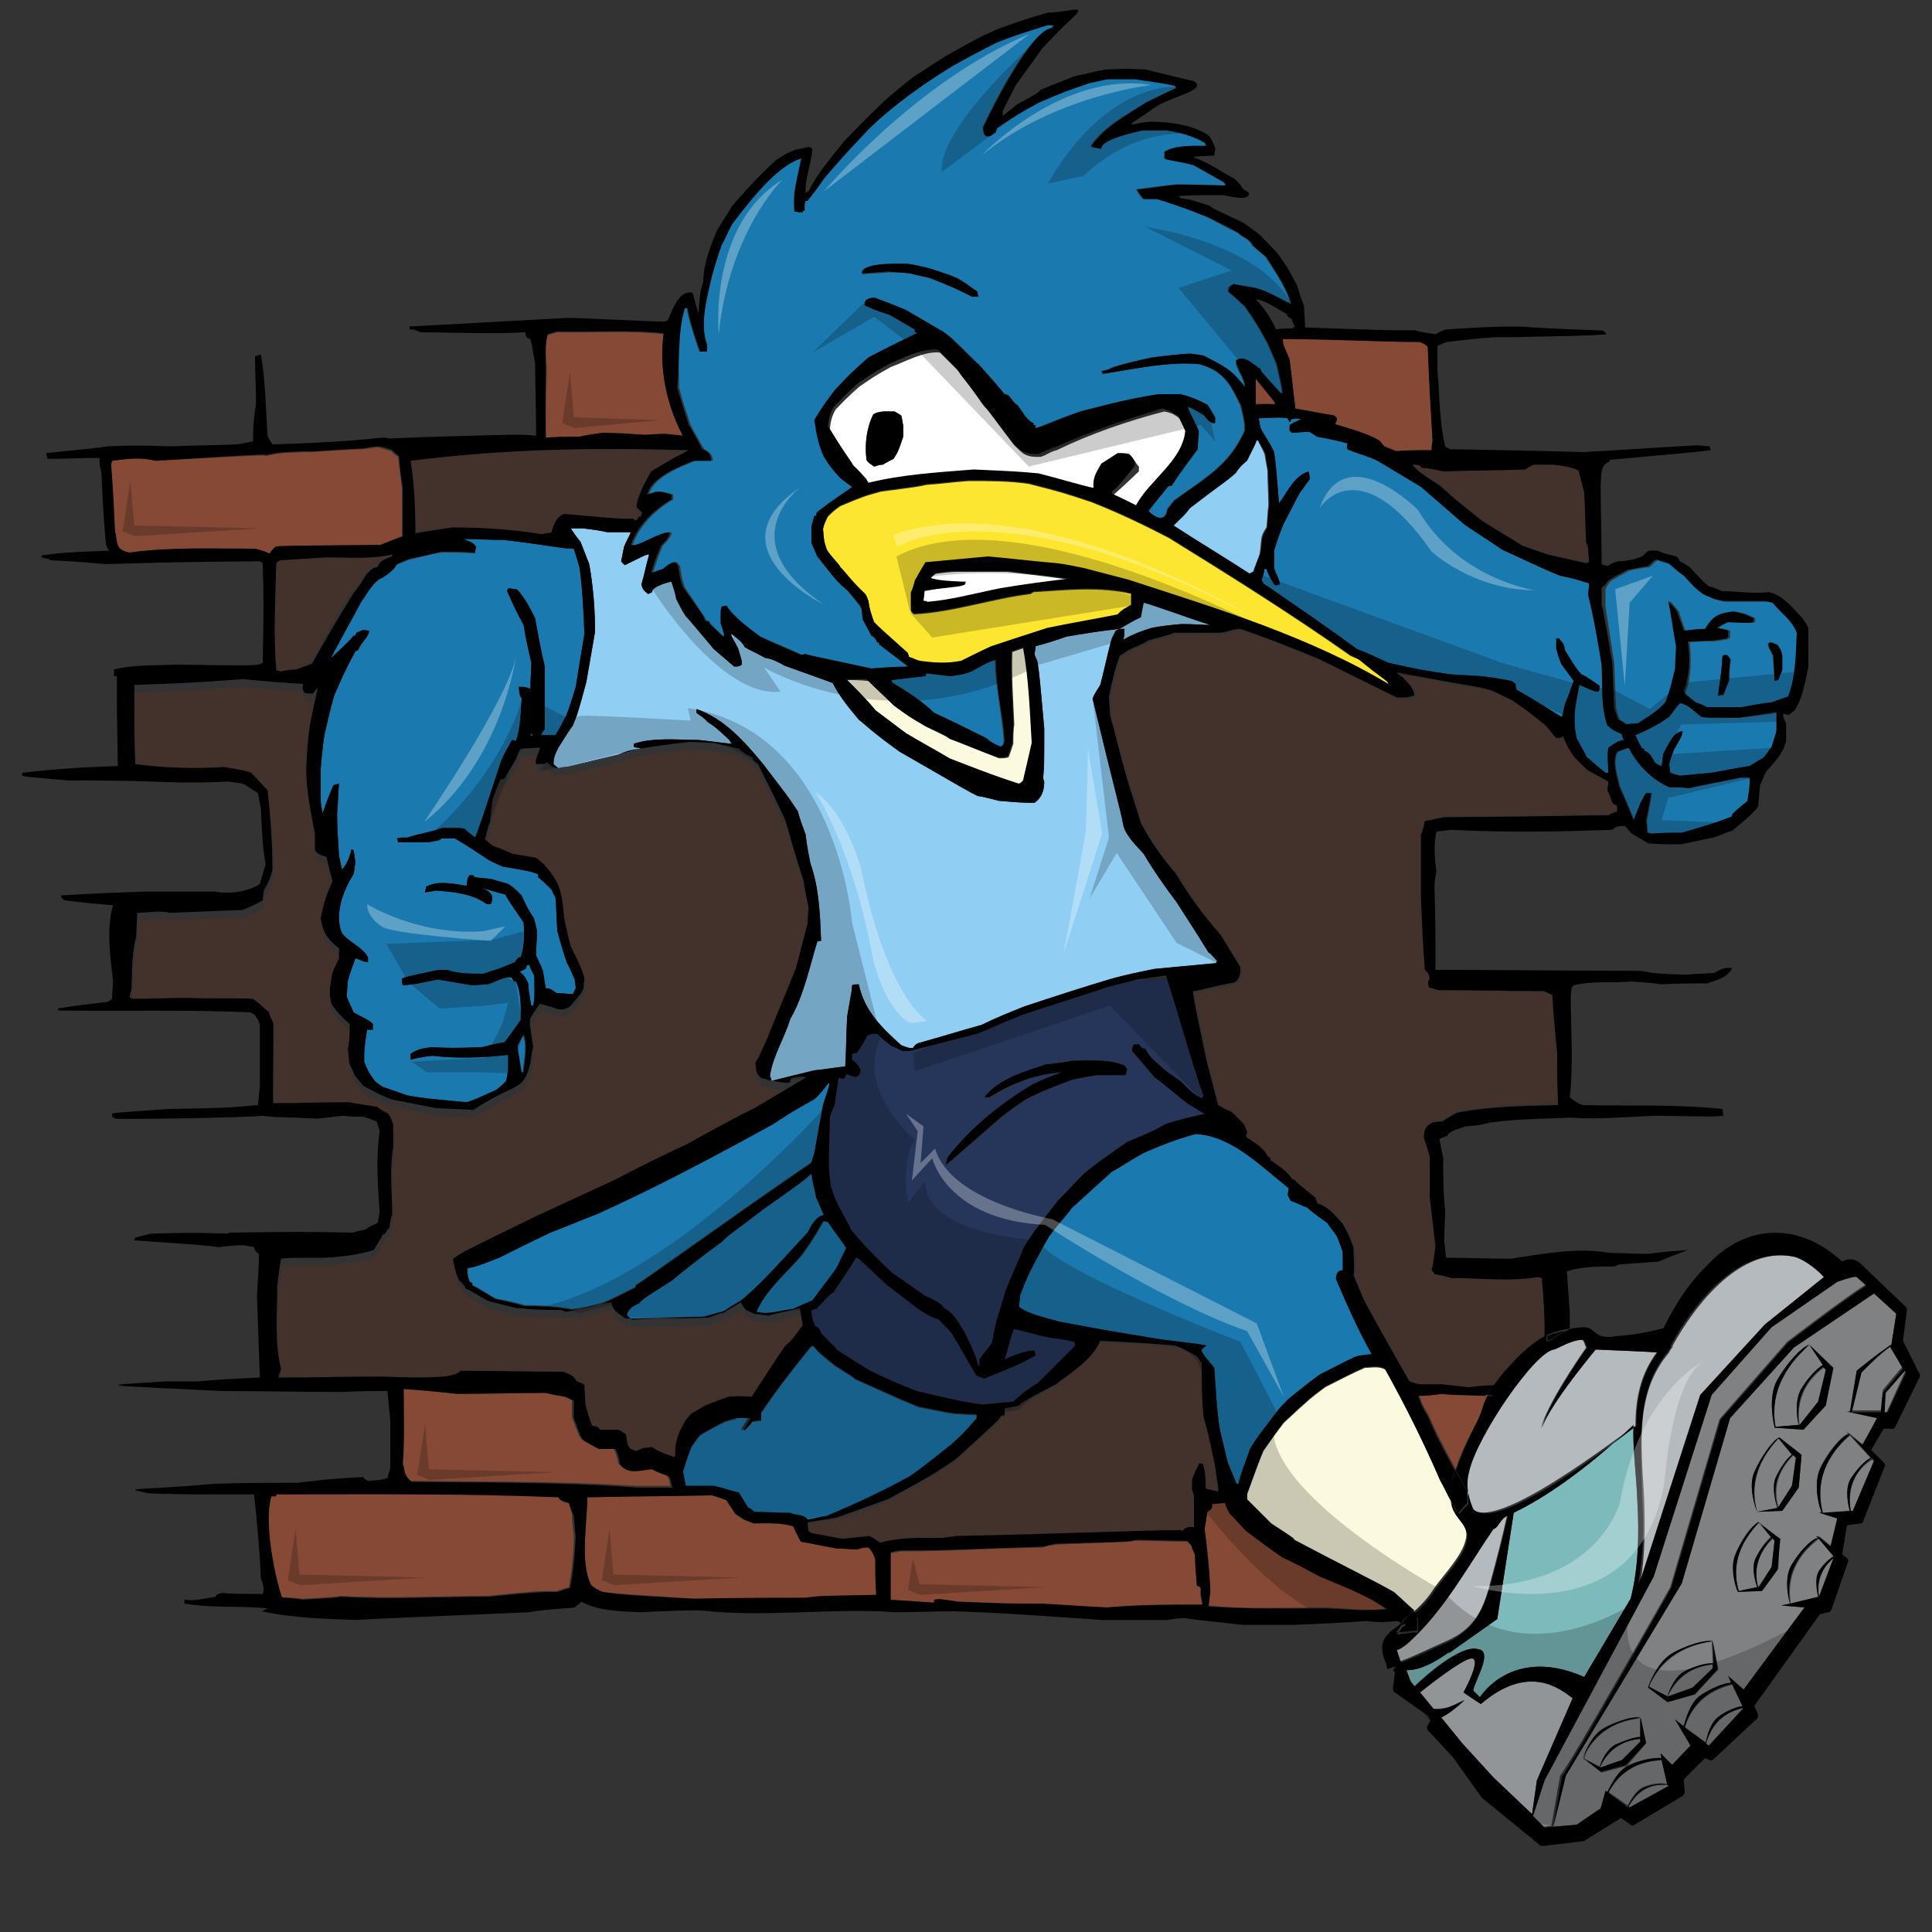
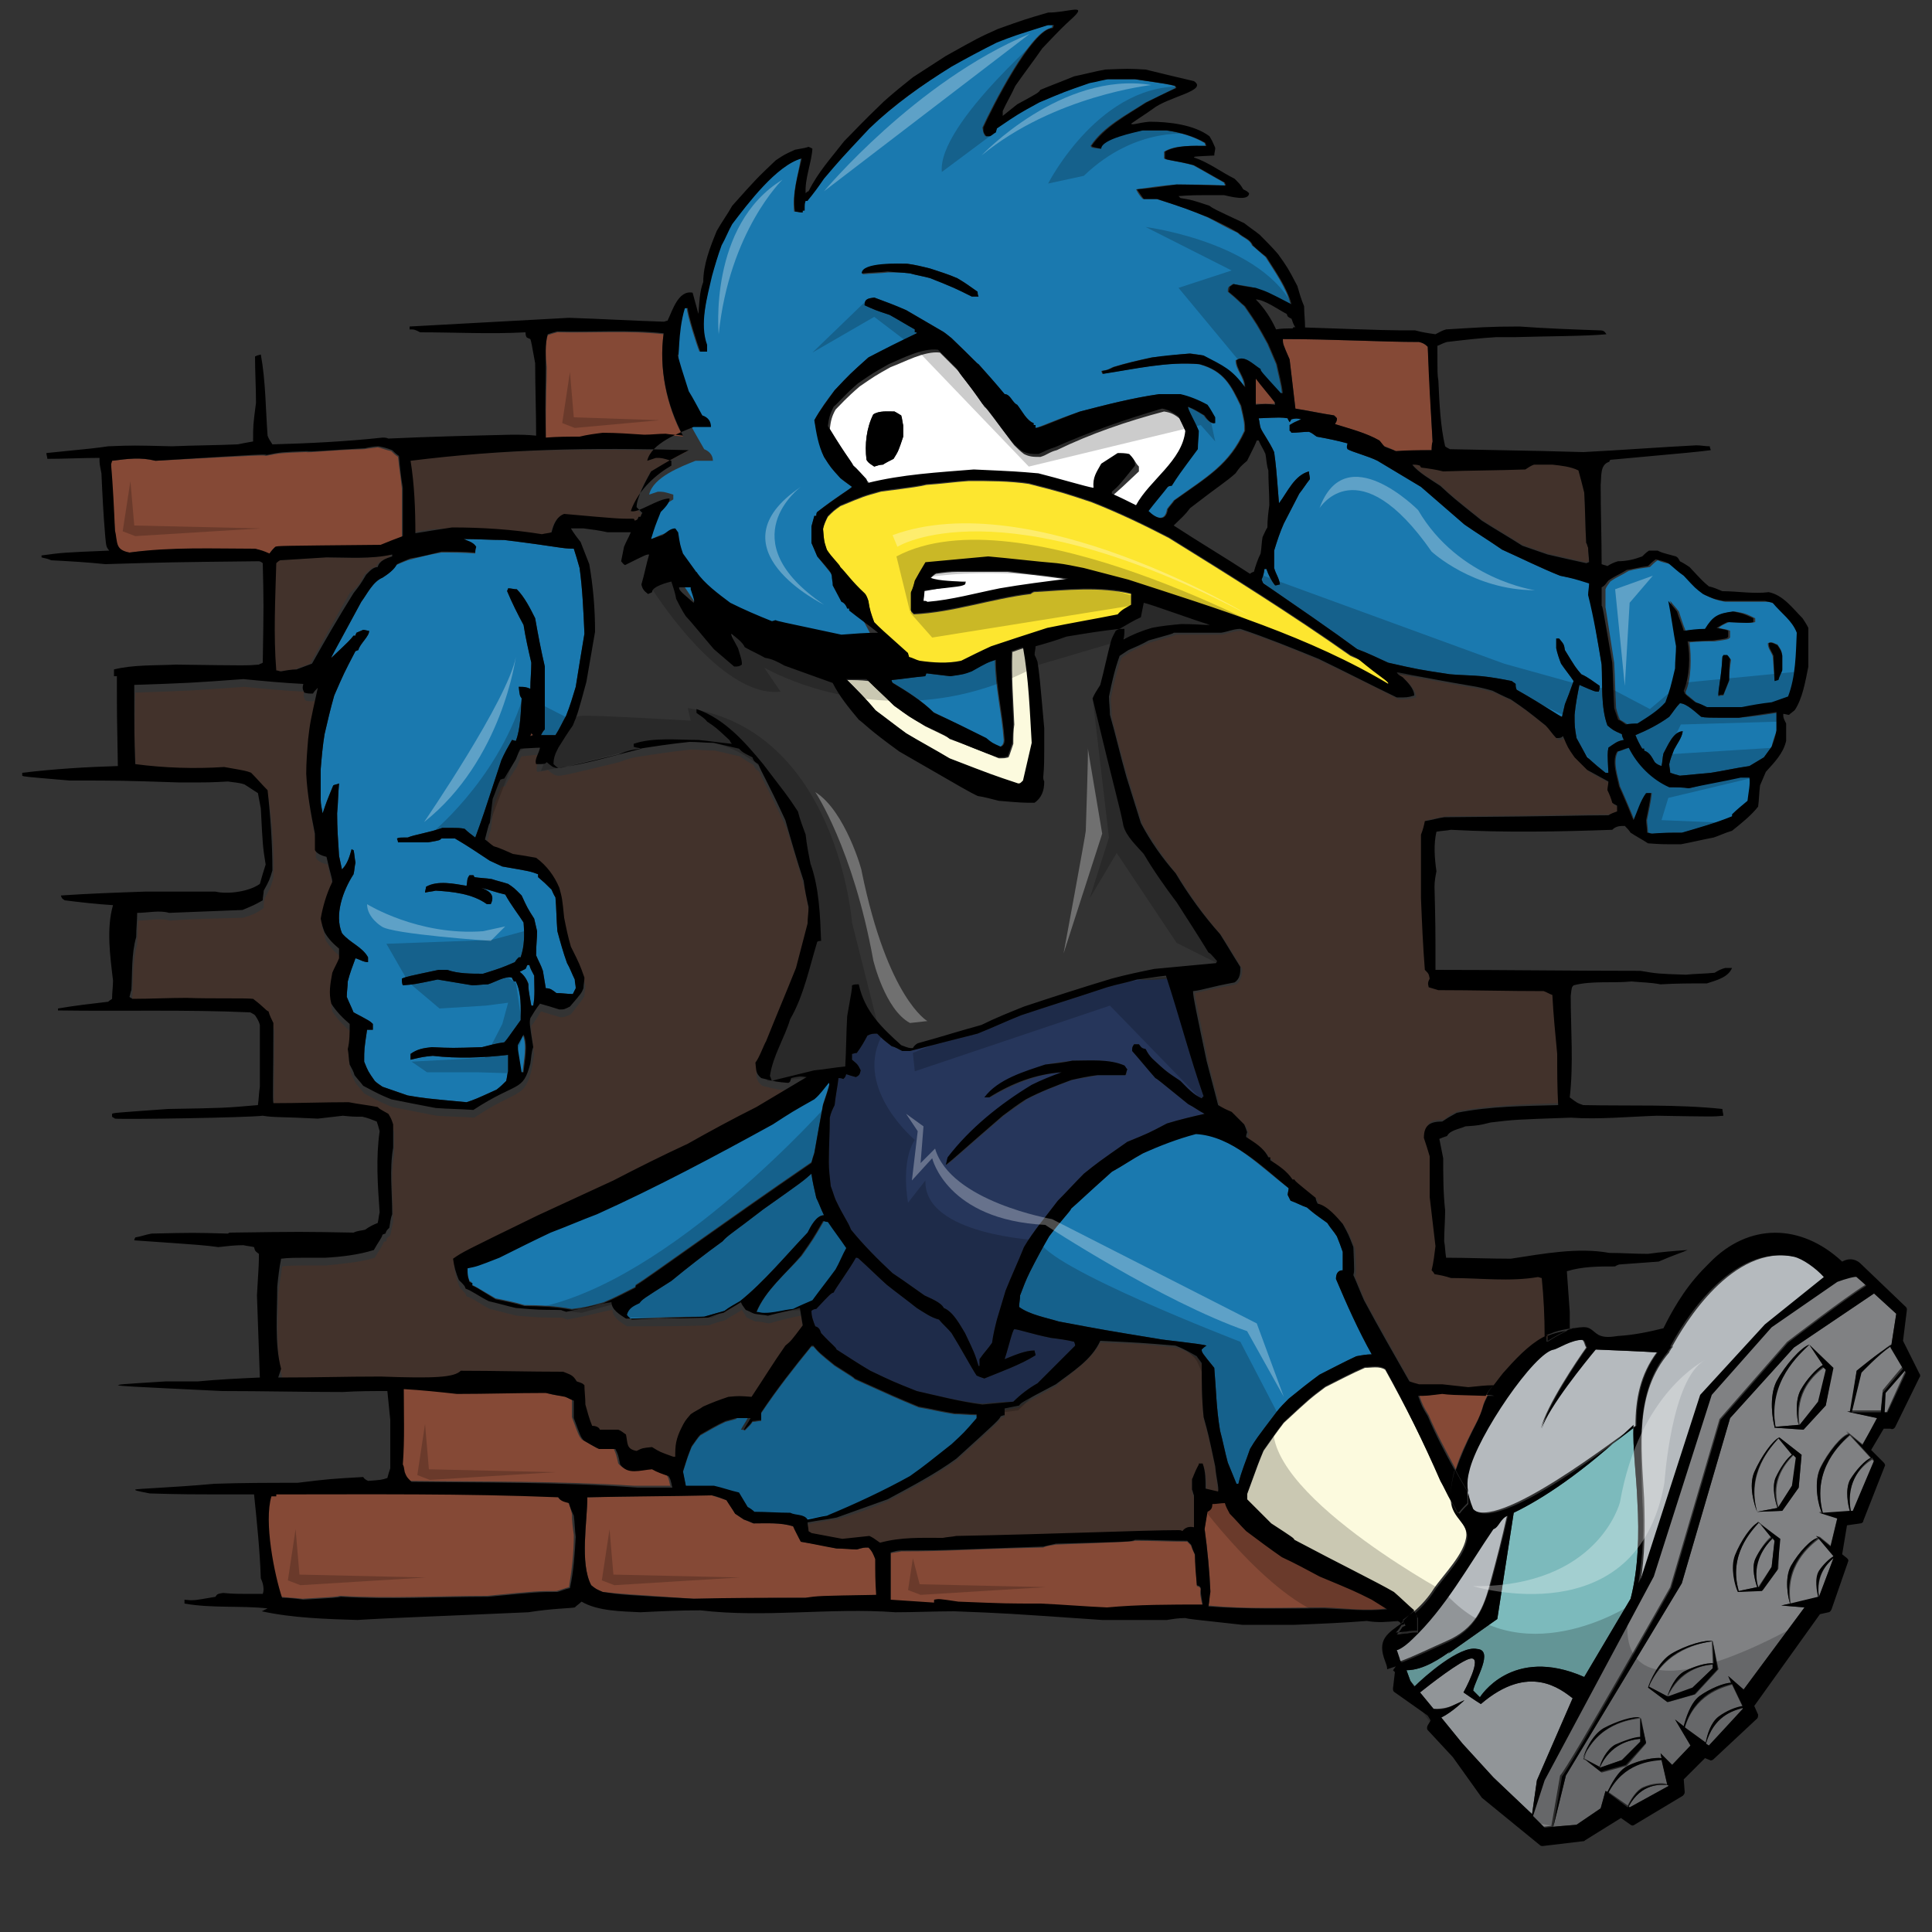
<svg xmlns="http://www.w3.org/2000/svg" version="1.1" id="Layer_1" x="0px" y="0px" width="200px" height="200px" viewBox="0 0 200 200" enable-background="new 0 0 200 200" xml:space="preserve">
  <rect x="0" y="0" width="200" height="200" fill="#333333" stroke="none" />
  <path id="color10" fill="#26365B" d="M101.7,145.3c-2.3-0.2-4.5-0.8-6.8-1.3c-2.5-1-2.5-1-4.8-2.1c-1.2-0.7-2.4-1.5-3.5-2.2  c-0.1-0.3-0.4-0.4-1.6-1.7c-0.1-0.3-0.2-0.6-0.6-0.7c-0.2-0.5-0.4-1-0.4-1.6c0.1-0.1,0.3-0.2,0.5-0.2c1.5-1.6,1.5-1.6,1.8-1.7  c0.1-0.3,1.7-2.5,2.3-3.6c0.1,0,0.2,0,0.3,0.1c1,0.9,1.9,1.8,2.9,2.7c1,0.8,2.1,1.6,3.1,2.4c0.8,0.5,1.5,1,2.3,1.2  c0.4,0.5,0.9,0.9,1.3,1.4c1,1.6,2,3.5,2.6,4.4c0.2,0.1,0.5,0.2,0.8,0.3c1.7-0.7,3.7-1.4,5.3-2.4c0-0.2-0.1-0.3-0.1-0.5  c-1,0-2.1,0.5-3.1,0.9c0.4-1.2,0.8-3,1-3.1c0.4,0,1.8,0.5,3.8,0.9c0.8,0.1,1.6,0.2,2.4,0.4c0,0.1,0.1,0.2,0.1,0.4  c-1.3,1.3-2.6,2.6-3.9,3.9c-0.9,0.5-1.8,1.2-2.5,1.9C103.8,145.1,102.7,145.2,101.7,145.3z M121,101.3c1.1,4.1,2.2,8.2,3.6,12.2  c-0.1,0-0.1,0.1-0.2,0.2c-0.9-0.4-1.5-1.1-2.2-1.8c-1.5-1-1.5-1-2.9-2.3c-0.3-0.3-0.5-0.6-0.7-1c-0.4-0.1-0.4-0.1-0.7-0.5h-0.5  c-0.2,0.3-0.2,0.3-0.2,0.7c0.8,0.9,1.6,1.9,2.4,2.8c0.2,0.1,0.2,0.1,3.4,2.7c0.6,0.3,1.1,0.7,1.7,1c-1.3,0.3-2.6,0.6-3.9,1  c-1.9,1-1.9,1-4.1,1.9c-3,2.1-3,2.1-4.5,3.3c-0.9,0.9-1.8,1.9-2.7,2.8c-1.2,1.6-2.5,3.1-3.5,4.8c-0.6,1.5-1.3,3-1.9,4.5  c-0.3,1-0.6,2-0.9,3c-0.2,0.8-0.4,1.6-0.5,2.4c-0.4,0.6-0.9,1.1-1.3,1.7c0,0.2,0,0.5,0,0.7h-0.1c-0.4-1.3-0.4-1.3-1.4-3.4  c-0.5-0.8-1.2-2.2-2.2-2.6c-0.3-0.6-1.4-1-2-1.3c-2.4-1.7-2.4-1.7-3.3-2.3c-1.5-1.4-3-2.9-4.3-4.5c-0.4-1-0.7-1.2-1.6-3.1  c-0.2-0.5-0.3-0.9-0.5-1.4c-0.1-0.9-0.2-1.7-0.2-2.5c0-1.5,0.1-3.1,0.1-4.6c0.1-0.5,0.3-0.9,0.5-1.3c0.1-1,0.3-1.9,0.4-2.8  c0.1,0,0.3,0,0.5,0.1c0.2-0.2,0.2-0.2,0.3-0.5c0.3,0.1,0.6,0.2,1,0.3c0.4-0.2,0.4-0.3,0.5-0.7c-0.3-0.6-0.3-0.6-0.9-1.1  c0-0.2,0-0.4,0-0.6c0.1,0,0.3-0.1,0.5-0.1c0.1-0.2,0.3-0.3,1.1-1.8c0.4-0.2,0.6-0.2,1-0.2c0.6,0.6,0.6,0.6,1.5,1.3  c0.4,0.1,0.7,0.3,1.1,0.5h0.8c2.3-0.6,4.6-1.2,7-1.8c1.5-0.6,3-1.3,4.5-1.9c3-1,5.9-1.9,8.9-2.9c1-0.3,2.1-0.5,3.1-0.8  C119,101.5,120,101.4,121,101.3z M116.7,110.7c-0.1-0.1-0.2-0.3-0.3-0.4c-1.6-0.7-3.6-0.5-5.3-0.5c-1,0.1-1.9,0.2-2.8,0.4  c-2.1,0.7-4.9,1.5-6.3,3.4h0.5c2.4-1.4,4.8-2.4,7.5-2.6c-1,0.4-2.1,0.9-3.1,1.3c-3.2,2-6.3,4.5-8.7,7.5c-0.1,0.3-0.1,0.5-0.2,0.8  c0.9-0.7,1.5-1.3,5.9-5.1c0.8-0.6,1.6-1.1,2.4-1.7c1.5-0.8,3.1-1.4,4.7-2c0.9-0.2,1.8-0.3,2.7-0.5h2.9  C116.6,111.1,116.6,110.9,116.7,110.7z" />
-   <path id="color9" fill="#91CEF4" d="M118.4,61.9c0.9,0.2,4.9,1.7,7.5,2.5v0.3c-1.2,0-2.4-0.1-3.6-0.1c-1.1,0.1-2.1,0.2-3.1,0.4  c-1,0.3-2,0.7-2.9,1.2c0.1-0.5,0.1-0.5,0.1-1.1c-0.6,0-0.6,0-0.9,0.2c-0.2,0.4-0.4,0.7-0.5,1.1c-0.4,1.5-0.7,3-1.1,4.5  c-0.3,0.5-0.6,0.9-0.8,1.4c2.4,10,2.8,11.1,3.2,13.2c0.3,1.1,1.4,2.1,2.1,2.9c1,1.7,2.2,3.4,3.4,5c1.1,1.7,2.2,3.4,3.3,5.2  c0.2,0.1,0.2,0.1,0.9,0.9c0,0-0.1,0.1-0.1,0.2c-2.1,0.2-4.3,0.4-6.4,0.6c-1.5,0.3-2.9,0.6-4.4,1c-3,0.9-6.1,1.9-9.1,2.9  c-1.5,0.6-3,1.2-4.4,1.9c-2.2,0.6-4.4,1.3-6.6,1.9c-0.2,0.1-0.4,0.3-0.5,0.5c-0.4,0-0.4,0-1.2-0.3c-2-1.8-3.8-3.5-4.4-6.3  c-0.3,0-0.5,0-0.7,0.1c0,0.4,0,0.4-0.5,3.2c-0.1,1.7-0.1,3.5-0.2,5.2c-1.1,0.1-2.1,0.3-3.2,0.4c-4.1,1-4.1,1-4.4,1.1  c-0.1-0.2-0.1-0.4-0.2-0.5c0.3-2.1,1.5-3.9,2.1-5.9c1.4-2.4,2-5.4,2.8-8c0.1-0.1,0.3-0.1,0.4-0.1c-0.1-2.6-0.2-5.5-1.1-8  c-0.2-1-0.4-2-0.5-3c-0.3-0.8-0.6-1.6-0.8-2.4c-1.1-1.7-1.4-2-3.6-4.9c-1.9-2.3-4-4.7-6.9-5.7v0.4c0.4,0.3,0.8,0.5,1.1,0.9  c0.9,0.6,0.9,0.6,2.3,1.9c0.1,0.1,0.1,0.3,0.3,0.4c-1.2-0.1-2.4-0.3-3.5-0.4c-2,0-4.7-0.3-6.7,0.4v0.3c0.2,0.1,0.5,0.1,0.8,0.2  c-2.8,0.7-5.8,1.6-8.6,2c-0.2-0.1-0.4-0.3-0.5-0.4c0-0.7,0.2-1.1,0.5-1.7c0.5-0.8,1-1.6,1.5-2.3c0.5-1.2,0.5-1.2,1.4-4.5  c0.3-1.7,0.6-3.5,0.9-5.2c0-2.4-0.2-4.7-0.6-7c-0.3-0.8-0.6-1.5-0.9-2.3c-0.4-0.5-0.7-0.9-1-1.4c0.4,0,0.9,0,1.3,0  c0.8,0.1,1.6,0.2,2.5,0.4c0.8,0,1.6,0,2.4,0c-0.2,0.5-0.5,1-0.7,1.5c-0.1,0.5-0.2,1-0.3,1.5c0.1,0.1,0.2,0.3,0.4,0.4  c2.2-1.1,2.2-1.1,2.5-1.1c-0.3,1-0.5,2.1-0.8,3.1c0.1,0.5,0.3,0.7,0.7,1c0.1-0.1,0.3-0.1,0.4-0.2c0-0.6,1.6-1,2-1.1  c0.2,0.6,0.4,1.2,0.5,1.8c0.3,0.6,0.6,1.2,1,1.8c0.5,0.5,1.7,2,2.9,3.4c0.7,0.6,1.4,1.2,2.1,1.8c0.4,0,0.5,0,0.8-0.2  c0-0.4,0-0.4-0.4-1.7c-0.7-1.3-0.7-1.3-0.7-1.5c0.4,0.3,1.2,0.9,1.4,1.4c0.7,0.4,1.4,0.7,2.1,1.1c0.7,0.1,1.3,0.4,2,0.8  c1.7,0.6,3.3,1.2,5,1.8c0.7,1.4,1.7,2.6,2.7,3.8c0.8,0.6,0.9,0.9,4.2,3.3c7.1,4.1,7.1,4.1,8.1,4.6c0.7,0.1,1.4,0.3,2.2,0.5  c2.4,0.2,2.4,0.2,3.7,0.2c0.7-0.5,1-1.2,1-2.2c-0.1-0.2-0.1-0.3-0.1-0.5c0.1-1.2,0.1-1.2,0.1-5c-0.5-5.6-0.5-5.6-0.7-6.9  c-0.1-0.3-0.2-0.5-0.3-0.7c0-0.3,0.1-0.6,0.1-0.9c1.1-0.3,2.1-0.6,3.2-1c1.8-0.3,3.6-0.6,5.5-0.8c0.7-0.4,1.5-0.9,2.2-1.2  C118.2,62.9,118.3,62.4,118.4,61.9z M127.8,49c-1,0.9-1.6,1.2-4.7,3.6c-0.6,0.7-0.8,0.9-1.7,1.8c2.6,1.6,5.3,3.3,7.9,5  c0.1-0.1,0.2-0.1,0.4-0.2c0.2-0.6,0.5-1.2,0.7-1.9c0.1-0.6,0.1-1.1,0.2-1.7c0.1-0.4,0.3-0.7,0.5-1c0.1-0.8,0.1-1.6,0.2-2.3  c0-1.2-0.1-2.4-0.1-3.6c-0.1-0.6-0.2-1.1-0.3-1.7c-0.2-0.5-0.5-1-0.7-1.4h-0.2c-0.1,0.5-0.1,0.5-1.1,2.1  C128.3,48.3,128.3,48.3,127.8,49z" />
  <path id="fill" fill="#FFFFFF" d="M115.3,51.2v0.2c0.8,0.4,1.6,0.8,2.5,1.2c1.4-2.6,4.7-4.6,5.1-7.7c-0.3-0.5-0.5-1-0.7-1.5  c-0.6-0.5-1-0.7-1.7-0.8c-3.8,1-7.6,2.3-11.1,4c-0.8,0.2-1,0.5-1.7,0.7c-0.7,0-1.1,0-1.7-0.3c-0.4-0.3-0.7-0.6-1-0.9  c-1.7-2.2-2.7-3.7-3.1-4c-1.6-2.4-2.2-2.9-2.7-3.7c-0.6-0.6-1.3-1.3-1.9-1.9c-1.6-0.2-3.7,1-5.1,1.5c-1.6,0.9-1.6,0.9-3.2,2  c-1.4,1.2-2,1.9-2.5,2.4c-0.4,0.7-0.5,1.2-0.6,2c2,3.3,2.5,3.7,2.6,4.1c0.2,0.1,0.2,0.1,1.4,1.4c0,0.1,0,0.2,0.1,0.4  c3.6-0.9,7.4-1.1,11-1.4c4.4,0.1,4.4,0.1,6.7,0.4c2,0.5,5,1.4,5.7,1.5c-0.1-1.1,0.3-1.6,0.8-2.5c0.5-0.4,1.1-0.8,1.7-1.1  c0.4,0,0.8,0.1,1.2,0.1c0.4,0.3,0.4,0.6,0.8,1v0.5C116.1,50.5,116.1,50.5,115.3,51.2z M93.5,45.2c-0.5,1.5-0.5,1.5-1,2.3  c-0.4,0.2-0.8,0.4-1.1,0.6c-0.3,0-0.6,0.1-0.9,0.2c-0.6-0.4-0.6-0.4-0.8-0.7c-0.2-1.6,0-3.3,0.7-4.7c0.6-0.4,1.5-0.3,2.2-0.3  c0.2,0.1,0.4,0.3,0.7,0.5c0.1,0.3,0.1,0.6,0.2,1V45.2z M99.9,60.4c0-0.1,0.1-0.2,0.1-0.2c-1.1,0-2.7,0.1-3.7-0.3  c0.2-0.2,0.4-0.4,0.6-0.5c0.7-0.1,1.5-0.2,2.2-0.2h5.2c4.2,0.5,4.2,0.5,6.3,0.8c-2.4,0.3-4.8,0.6-7.1,1c-2.5,0.5-5,1.2-7.5,1.4  c-0.1-0.1-0.2-0.1-0.4-0.1c0-0.4,0.1-0.7,0.1-1.1C99.5,60.5,99.5,60.5,99.9,60.4z" />
  <path id="color8" fill="#FCFADE" d="M149.1,153.2c0.4,0.7,0.7,1.4,1.1,2.1c0,0.1,0,0.1,0,0.2c0.1,1.4,1.6,2,1.6,3.4  c-0.1,1.9-2.4,4.1-3.4,5.6c-0.5,0.8-1.2,1.6-2,2.3c-0.7-0.6-1.4-1.3-2.1-1.9c-1.7-1-5.6-2.9-10.3-5.4c-0.1-0.2-0.1-0.2-2.4-1.7  c-0.9-0.9-1.7-1.7-2.5-2.5c0-0.2,0-0.4,0-0.6c1.2-3.3,1.2-3.3,1.7-4.5c0.7-1,1.4-2,2.1-2.9c2.7-2.5,2.7-2.5,4.3-3.7  c1.4-0.7,2.7-1.4,4.1-2c0.7,0,1.5-0.2,2.1,0.2C145.4,145.4,147.4,149.3,149.1,153.2z M87.7,70.4c1,1,2.1,2.1,3,3.2  c1,0.8,2.1,1.6,3.2,2.4c1.5,0.9,3,1.7,4.5,2.6c4.4,1.7,4.4,1.7,7.1,2.6c0.3-0.1,0.3-0.1,0.5-0.3c0.3-1.3,0.6-2.6,0.9-3.9  c-0.1-3.3-0.3-6.7-0.9-9.9c-0.4,0.1-0.9,0.3-1.2,0.4c-0.1,2.5,0.1,5.1,0.2,7.5c-0.1,0.6-0.1,1.3-0.1,2c-0.4,1.2-0.4,1.2-0.5,1.4  c-0.4,0.1-0.4,0.1-1,0.1c-1.7-0.7-3.4-1.4-5.1-2c-0.2-0.2-0.2-0.2-2.5-1.3c-1.6-1-1.6-1-3.2-2.1c-0.9-0.9-1.8-1.7-2.7-2.6  C89.1,70.4,88.4,70.4,87.7,70.4z" />
  <path id="color7" fill="#1A79AF" d="M71.5,44c0.4,0.8,0.9,1.6,1.4,2.5c0.5,0.2,0.9,0.6,0.9,1.2c-0.6,0-1.2,0-1.8,0  c-1.5,0.6-4.4,1.7-4.8,3.5c0.3-0.1,0.6-0.2,0.9-0.3c0.6,0,0.6,0,1.6,0.3v0.5c-1.4,0.8-3.4,2.4-4.2,4.7c0.7,0.3,2.8-1.3,4-1.3  c0.1,0.4-0.6,1.1-0.9,1.4c-0.6,1.5-0.6,1.5-1,2.8c0.4-0.1,0.8-0.3,1.2-0.4c0.4-0.3,0.8-0.7,1.3-0.7c0.1,0.1,0.2,0.3,0.3,0.4  c0.2,1.3,0.2,1.3,0.5,2.2c2,3,2,3,2.3,3.5h0.2c0.1,0.2,0.1,0.2,1.5,1.6c0.1-0.1,0.1-0.1-0.3-1.4c0-1.4,0-1.4,0.1-1.7  c0.1,0,0.3-0.1,0.5-0.1c0.7,1.2,2.3,2.3,3.5,3.2c1.4,0.6,2.9,1.2,4.3,1.9c0.1-0.1,0.3-0.1,0.4-0.1c0.3,0.1,0.3,0.1,6.8,1.5  c1.2-0.1,2.5-0.1,3.8-0.2c-1-0.8-2-1.6-3-2.3v-0.2h-0.2c-0.1-0.3-0.3-0.5-0.6-0.7c-0.3-0.6-0.6-1.1-0.9-1.7c0-0.3-0.1-0.6-0.1-1  c-0.2-0.4-0.2-0.4-1.5-2c-1.2-1-2.1-2.3-3.1-3.5c-0.2-0.5-0.4-1-0.6-1.4v-1.7c0.1-0.4,0.2-0.7,0.3-1.1h0.2c0-0.1,0.1-0.3,0.1-0.4  c2-1.6,3.3-2.3,3.6-2.6c-0.4-0.3-0.9-0.6-1.2-0.9c-1-1.1-1-1.1-1.7-2.2c-0.5-1.2-0.7-2.5-1-3.8c0.6-1.1,1.3-2.1,2.1-3.1  c1.6-1.7,1.6-1.7,3.5-3.4c1.6-0.8,3.3-1.6,5-2.5c0-0.1,0-0.1-0.2-0.1v-0.3c-0.9-0.5-1.7-1-2.6-1.5c-1.5-0.5-1.5-0.5-2.6-1  c0-0.7,0.4-0.7,1-0.8c1.1,0.4,2.2,0.9,3.3,1.3c1.2,0.7,2.4,1.4,3.6,2.1c0.4,0.2,0.7,0.5,1.1,0.8c2.4,2.3,2.6,2.6,2.8,2.7  c0.9,1,1.8,2.1,2.7,3.1c0.6,0,0.8,0.9,1.3,1.1c0.4,0.6,1,1.6,1.7,1.9v0.2h0.2v0.3c0.5-0.1,1.9-0.8,4.6-1.7c2.7-0.7,5.4-1.4,8.2-1.8  h2.1c1,0.3,1.9,0.7,2.8,1.1c0.3,0.4,0.5,0.9,0.8,1.3c0,0.2,0,0.4,0,0.6c-0.4,0.1-0.9-0.5-1.1-0.8c-1-0.6-1-0.6-1.7-0.9  c0,0.2,0.8,1.5,1.1,2.5c0,0.6-0.1,1.2-0.1,1.9c-2,2.7-2,2.7-2.7,3.8c-0.1,0-0.3,0.1-0.4,0.1c-0.7,0.8-1.3,1.6-2,2.5  c0.8,0.7,1.8,1.2,2-0.2c0.2-0.3,0.5-0.6,0.7-0.9c3.5-2.5,5.7-3.7,7.3-7.2c0-0.9,0-0.9-0.4-2.6c-1-2.1-1.7-3.6-4.3-4.3  c-3.3-0.3-6.7,0.5-10,1c0-0.1-0.1-0.2-0.1-0.3c0.6-0.1,0.6-0.1,1.2-0.4c1.3-0.4,2.6-0.7,4-1c1.3-0.1,2.6-0.3,3.9-0.4  c0.4,0,0.9,0.1,1.4,0.2c2.1,1.2,2.9,1.4,4.3,3.3c0-1.1-0.9-1.8-0.9-2.8c0.9-0.6,1.8,0.4,2.5,0.9c0,0.2,0,0.2,2.1,2.5h0.2  c-0.1-1-0.4-2-0.6-3c-0.3-0.7-0.6-1.4-0.9-2.1c-1.1-2-1.1-2-2.4-3.9c-0.5-0.4-0.6-0.6-1.7-1.5c0-0.2,0-0.4,0.1-0.5  c0.1-0.1,0.3-0.2,0.4-0.3c0.7,0.1,1.5,0.2,2.3,0.4c1.2,0.5,1.2,0.5,3.7,1.7c-0.5-1.8-1.6-3.3-2.6-4.9c-0.5-0.4-0.9-0.8-1.4-1.2  c-0.2-0.6-1-0.8-1.5-1.3c-1.1-0.5-2.1-1.1-3.1-1.6c-2.4-1-2.4-1-5.3-1.9c-0.5,0-0.9,0-1.4,0c-0.3-0.3-0.5-0.6-0.7-1  c1.4-0.2,2.7-0.4,4.1-0.5c1.7,0,3.4,0,5.1,0.1c0-0.1-0.1-0.2-0.1-0.3c-1.1-0.6-2.1-1.2-3.2-1.8c-1.9-0.5-2.8-0.5-3-0.7  c0-0.3,0-0.5,0-0.7c1.1-0.7,3-0.6,4.3-0.6c0-0.1-0.1-0.2-0.1-0.3c-1.2-0.7-2.6-1.1-4-1.3h-2.5c-0.8,0.2-4.3,0.8-4.3,1.9  c-0.9-0.1-0.9-0.1-1-0.3c1.3-2,3.7-3.2,5.7-4.5c1-0.5,2.1-1,3.1-1.5c0-0.1-0.1-0.1-0.1-0.2c-0.8-0.2-0.8-0.2-4.2-0.7h-2.8  c-0.6,0.1-1.3,0.2-1.9,0.4c-2.6,0.9-2.6,0.9-5.2,2c-2.2,1.2-2.2,1.2-4.4,2.7c-0.1,0.1-0.1,0.3-0.1,0.4c-0.2,0.1-0.4,0.2-0.6,0.4  c-0.1,0-0.3,0-0.4,0c-0.2-0.3-0.2-0.3-0.3-0.9c0.9-2,5.1-10.3,7.2-10.3c0-0.1,0-0.2,0.1-0.3c-0.2,0-0.4,0-0.6,0  c-3.6,1.1-3.6,1.1-5.3,1.8c-1.6,0.8-3.2,1.6-4.7,2.5c-3.1,2-5.7,3.9-8.5,6.4c-3.1,3.2-3.1,3.2-4.7,5.2c-1.4,2-1.7,2.1-1.7,2.3h-0.2  c-0.1,0.3-0.1,0.3-0.1,1H83v0.2c-0.3,0-0.6-0.1-0.8-0.1c-0.2-1.9,0.4-3.7,0.7-5.5c-2.6,0.7-5.6,4.7-7.2,6.8  c-0.4,0.7-0.7,1.5-1.1,2.2c-0.3,1.1-0.6,2.1-1,3.2c-0.4,2.2-1.2,4.9-0.5,7.1c0,0.2,0,0.5,0,0.7h-0.7c-0.3-0.7-1.3-3.9-1.3-4.5h-0.3  c-0.8,2.6-0.5,5.6-0.5,8.2C70.7,41.6,70.7,41.6,71.5,44z M93.9,27.3c0.8,0.1,1.6,0.3,2.4,0.5c0.9,0.3,1.9,0.6,2.8,1  c0.7,0.4,1.4,0.9,2.1,1.4c0,0.1,0,0.3,0.1,0.5h-0.7c-1.8-0.9-1.8-0.9-4.3-1.9c-0.7-0.2-1.4-0.3-2.1-0.5c-0.7-0.1-1.5-0.1-2.2-0.1  c-0.9,0.1-1.8,0.1-2.7,0.2C89.2,27.2,93.2,27.3,93.9,27.3z M40.8,58.6c0.4-0.2,0.9-0.4,1.4-0.6c1.1-0.3,2.3-0.6,3.5-0.8  c1.1,0,2.3,0,3.5,0.1c0-0.2,0-0.4,0.1-0.6C49,56.1,48.4,56,48,55.8c1.4,0,2.8,0.1,4.2,0.1c5.7,0.7,5.9,0.9,7.2,0.9  c0.2,0.6,0.4,1.3,0.6,2c0.3,2.2,0.4,4.5,0.5,6.8c-0.3,1.8-0.6,3.6-0.9,5.5c-0.3,1-0.6,2-1,3c-0.4,0.7-0.7,1.4-1.1,2  c-0.5,0-1,0-1.5,0c0.1-0.2,0.2-0.4,0.4-0.6V69c-0.4-1.7-0.7-3.3-1-5c-0.5-1-1.1-2.2-1.9-3c-0.3,0-0.6-0.1-0.9-0.1  c0,0.1-0.1,0.2-0.1,0.3c0.5,1.2,1.1,2.4,1.7,3.5c0.2,1.3,0.5,2.6,0.8,3.9c0,0.9-0.1,1.8-0.1,2.7c-0.5-0.2-0.6-0.2-1.2-0.2  c0.1,0.9,0.1,0.9,0.3,1.2c-0.1,1.4-0.1,3.1-0.6,4.4c-0.1,0-0.3-0.1-0.4-0.1c-0.4,0.7-0.8,1.4-1.1,2.1c-1.9,5.8-1.9,5.8-2.7,8  c-0.4-0.3-0.8-0.6-1.1-0.9c-0.5-0.1-0.5-0.1-2.3-0.1c-1.4,0.5-2.9,0.7-3.6,1c-0.9,0-0.9,0-1.1,0.1c0,0.1,0.1,0.2,0.1,0.4  c1,0,2.1,0,3.1,0c1.2-0.2,1.2-0.2,1.4-0.4h1.4c1.2,0.7,2.4,1.5,3.6,2.3c0.4,0.2,0.9,0.4,1.3,0.6c2.9,0.5,2.9,0.5,3.7,0.8v0.3  c0.7,0.6,0.7,0.6,1.4,1.3c0.1,0.2,0.2,0.5,0.4,0.8c0.1,1.1,0.1,2.3,0.2,3.5c0.3,1.1,0.6,2.2,1,3.3c0.3,0.5,0.5,1.1,0.8,1.7  c0,0.3,0.1,0.6,0.1,0.9c-0.1,0.2-0.2,0.4-0.3,0.6c-0.6,0-1.1-0.1-1.7-0.1c-0.4-0.3-0.6-0.5-1.1-0.5c-0.1-0.6-0.2-1.2-0.3-1.8  c-0.2-0.6-0.5-1.1-0.7-1.6c0-1.3,0.1-1.6,0.1-2.5c-0.1-0.4-0.2-0.9-0.3-1.3C54.6,94,54.6,94,54,92.7c-0.8-0.8-0.8-0.8-1.4-1.2  c-0.6-0.2-1.1-0.3-1.7-0.5c-0.6-0.1-1.2-0.1-1.8-0.2c0-0.1-0.1-0.2-0.1-0.2h-0.4c-0.3,0.4-0.2,0.6-0.3,1.1c-1.2-0.2-3-0.6-4.2,0.1  c0,0.2-0.1,0.4-0.1,0.6c0.4-0.1,0.7-0.1,1.1-0.2c1.7,0.1,3.8,0.3,5.3,1.4c0.1,0,0.3,0,0.4,0c0.5-1-0.2-1.4-1-1.7  c0.8,0.2,1.6,0.5,2.5,0.7c0.6,1.1,1.4,2.1,1.9,2.9c0.1,1.3,0.1,2.4-0.3,3.6h-0.2c-0.1,0.1-0.3,0.3-0.4,0.5c-1.4,0.6-1.4,0.6-3.3,1.2  c-1.2,0-2.6,0-3.7-0.4h-0.9c-3.3,0.7-3.3,0.7-3.8,0.9c0,0.2,0,0.5,0.1,0.7c1.2-0.1,1.2-0.1,3.6-0.6c1.2,0.2,2.4,0.4,3.6,0.6  c0.5,0,1-0.1,1.6-0.1c0.7-0.2,1.8-0.9,2.5-0.7c0,0.1,0.1,0.2,0.2,0.4h0.2c0.6,1.2,0.5,2.7,0.5,4c-1.5,2.1-1.5,2.1-1.7,2.3  c-0.8,0.1-1.5,0.3-2.3,0.5c-3.1,0.1-3.1,0.1-5.2,0c-0.9,0.1-1.5,0.2-2.2,0.7c0,0.2,0,0.4,0,0.6c1.3-0.3,1.3-0.3,2.3-0.4  c2.6,0.3,5.2,0.2,7.8-0.1c0,0.5,0,1.1,0,1.7c-0.1,0.3-0.1,0.6-0.2,1c-0.3,0.3-0.6,0.6-1,0.9c-2.2,1-2.2,1-3.1,1.3  c-4.3-0.4-4.3-0.4-6.1-0.7c-0.9-0.3-1.7-0.6-2.6-0.9c-0.3-0.2-0.6-0.4-0.8-0.6c-0.7-1-0.7-1-1.1-2c0-1.3,0-1.3,0.3-3.3h0.6  c0-0.2,0-0.4,0-0.6c-0.3-0.3-0.3-0.3-2-1.2c-0.2-0.5-0.5-1.1-0.7-1.6c0-0.6,0.1-1.1,0.1-1.6c0.2-0.8,0.5-1.6,0.8-2.4  c0.4,0.1,0.8,0.4,1.3,0.4c0-0.2,0-0.3,0-0.5c-0.6-1.1-1.9-1.5-2.7-2.5c-0.8-1.9,0.1-4.4,1.2-6.1c0.1-0.4,0.1-0.8,0.2-1.2  c-0.1-0.5-0.1-0.9-0.2-1.3c-0.1,0-0.2-0.1-0.2-0.1c-0.2,0.7-0.4,1.5-1,2.1c-0.1-0.5-0.2-0.9-0.3-1.4c-0.1-1.5-0.2-2.9-0.2-4.4  c0.1-1,0.1-2.1,0.2-3.1c-0.2,0.1-0.4,0.1-0.6,0.2c-0.7,1.7-0.7,1.7-1.1,2.9c-0.1-0.5-0.2-1-0.2-1.4v-3.2c0.1-1.2,0.2-2.4,0.4-3.6  c0.3-1.3,0.6-2.6,1-4c1-2.3,1-2.3,2.2-4.6c0.1,0,0.2-0.1,0.3-0.1c0.1-0.6,1.2-1.5,1.1-2c-0.2,0-0.4-0.1-0.6-0.1  c-0.2,0.1-0.5,0.2-0.7,0.3c0,0.1-0.1,0.1-0.1,0.3h-0.2c-0.4,0.5-0.4,0.5-2.3,2.3c0-0.1,0-0.1,3.1-5.8c0.6-0.8,1.2-2.1,2.2-2.5  C39.9,59.6,40.6,59.2,40.8,58.6z M164.7,60.4c0,0.4-0.1,0.8-0.1,1.2c0.4,2.4,0.8,4.8,1.2,7.2c0.1,2-0.1,4.4,0.6,6.3  c0.6,0.5,0.6,0.5,1.5,0.9c0,0.2,0.1,0.4,0.2,0.6c-0.7,0.1-1,0.4-1.6,0.8c-0.1,0.6-0.1,0.6,0,2.6h-0.3c-1.4-1.1-1.6-1.4-1.9-1.6  c-0.4-0.7-0.7-1.3-1.1-2c-0.2-1.2-0.2-1.2-0.2-2.4c0.1-1.1,0.3-2.1,0.5-3.1c1.6,0.7,1.6,0.7,2,0.7c0.1-0.3,0.1-0.3,0.1-0.6  c-0.6-0.4-1.2-0.9-1.9-1.2c-0.6-0.7-0.6-0.7-1.7-2.5c-0.1-0.6-0.1-0.6-0.6-1.2h-0.3v1c0.1,0.5,0.3,1.1,0.5,1.6  c0.4,0.6,0.9,1.2,1.3,1.8c-0.5,1.4-0.5,1.4-0.9,2.4c-0.1,0.4-0.2,0.9-0.3,1.3c-0.2,0-1.7-1.1-4.7-2.8c-0.1-0.3-0.1-0.3-0.1-0.6  c-0.1-0.1-0.3-0.2-0.4-0.3c-1-0.2-2.1-0.4-3.1-0.5c-1.1-0.1-2.2-0.1-3.3-0.2c-3.3-0.5-3.3-0.5-6.4-1.2c-1.1-0.5-2.1-1-3.2-1.4  c-1-0.7-1.1-0.9-9.7-6.8c-0.1-0.1-0.1-0.2-0.2-0.4c0.2-0.5,0.2-0.5,0.3-1.1h0.2c0.2,0.6,0.5,1.2,0.9,1.7c0.2,0,0.4-0.1,0.5-0.1  c-0.1-0.7-0.4-1-0.6-1.7v-1.8c0.3-1,0.6-1.9,1-2.8c0.5-1,1.1-2.1,1.6-3.1c0.4-0.5,0.7-1,1.1-1.5c0-0.3-0.1-0.5-0.1-0.8  c-1.5,0.4-2.2,2.1-3.1,3.3c-0.3-3.8-0.3-3.8-0.5-5.3c-0.5-1.1-1.2-2-1.4-2.5c-0.1-0.3-0.1-0.6-0.2-1c2.3-0.1,2.3-0.1,3,0  c0,0.1,0.1,0.2,0.2,0.4c0.1-0.1,0.1-0.2,0.2-0.3c0.5-0.1,0.5-0.1,1,0c-0.7,0.3-0.7,0.3-1.2,0.6c0,0.2,0,0.4,0,0.6  c0.1,0,0.1,0.1,0.2,0.2c0.6,0,1.2-0.1,1.8-0.1c0.3,0.1,0.5,0.3,0.8,0.5c1.1,0.2,2.1,0.4,3.2,0.7c-0.1,0.4-0.1,0.4,0,0.6  c0.5,0.3,2.1,0.7,3.1,1.2c1.5,0.9,3,1.8,4.5,2.7c1.5,1.3,3,2.6,4.5,3.9c1.3,0.9,2.6,1.7,3.9,2.6c2,0.9,4,1.9,6,2.7  C163.1,59.9,163.1,59.9,164.7,60.4z M183.9,73.8c0,0.6,0,1.3,0,1.9c-0.2,0.5-0.4,1.1-0.5,1.6c-0.3,0.4-0.5,0.7-0.8,1.1  c-0.5,0.3-1,0.6-1.5,0.9c-1.4,0.2-2.7,0.5-4,0.7c-1.1,0.1-2.1,0.2-3.2,0.3c-0.4-0.1-0.7-0.2-1-0.3c0-0.3-0.1-0.6-0.1-0.9  c0.1-0.5,0.3-1,0.5-1.5c0.3-0.6,0.8-1.2,0.9-1.9c-1,0-1.6,1.6-2,2.3c-0.1,0.4-0.1,0.9-0.2,1.3c-0.3-0.1-0.5-0.2-0.7-0.4  c-0.3-0.5-0.5-1-1.1-1.2v-0.2H170c-0.3-0.5-0.5-0.9-0.7-1.4c1.2-0.5,2.4-1.1,3.5-1.9c0.4-0.5,0.7-1,1.1-1.4c0.7,0,1.7,1,2.2,1.4  c0.5,0.1,0.5,0.1,3.9,0.1C181.3,74.2,182.6,74,183.9,73.8z M167.1,68.6c0.1,1.6,0.1,3.1,0.2,4.7c0.1,0.4,0.2,0.8,0.4,1.2  c0.2,0.1,0.5,0.3,0.8,0.5c0.4,0,0.8-0.1,1.2-0.1c1-0.6,2.1-1.2,2.9-2.2c0.5-1.4,0.5-1.4,1-3.5c0-0.8,0.1-1.6,0.1-2.3  c-0.3-1.6-0.6-3.1-0.8-4.7c0.3,0.4,0.6,0.7,0.9,1.1c0.2,0.6,0.4,1.3,0.7,2c0.7-0.1,1.4-0.1,2.2-0.2c0.8-1.4,1.3-1.6,2.9-1.8  c1.1,0.2,1.1,0.2,2.1,0.7c0,0.1,0,0.2,0,0.4c-0.4,0.1-0.4,0.1-2.7,0c-0.7,0.3-0.7,0.3-1.1,0.6c1,0.2,1,0.2,1.2,0.3V66  c-0.2,0.2-0.2,0.2-1.6,0.4c-0.9,0-1.7,0-2.6,0.1c0.2,1.5,0.2,3.8-0.4,5.1c0,0.1,0,0.2,0.1,0.3c0.4,0.3,0.7,0.6,1.1,0.9  c0.4,0.1,0.8,0.3,1.2,0.5h3.6c1-0.2,2-0.3,3.1-0.5c0.6-0.2,1.1-0.4,1.7-0.6c0.8-2.1,0.8-4.4,0.9-6.6c-0.5-1.3-1.7-2-2.5-3.1  c-0.3-0.1-0.5-0.2-0.8-0.2h-4.3c-1-0.2-1-0.2-2.1-0.7c-0.7-0.6-0.7-0.6-2-1.9c-0.5-0.4-1.1-0.9-1.6-1.3c-0.4-0.1-0.9-0.2-1.3-0.4  c-0.3,0.2-0.6,0.5-0.8,0.7c-0.7,0.1-1.5,0.2-2.2,0.4c-0.8,0.5-1.2,0.6-1.9,1.1c-0.2,0.3-0.4,0.5-0.5,0.8c0,0.6,0,1.2,0,1.9  C166.2,62.8,166.2,62.8,167.1,68.6z M179,70.5c-0.2,0.5-0.4,1-0.6,1.5c-0.2,0-0.4,0-0.5,0.1c-0.1-0.4,0.3-1.9,0.4-4  c0-0.1,0.1-0.1,0.1-0.2h0.5c0.1,0.1,0.2,0.3,0.3,0.4C179.1,69,179,69.7,179,70.5z M184,66.7c0.4,0.6,0.4,0.6,0.5,1.1v1.5  c-0.1,0.3-0.3,0.6-0.4,1c-0.1,0-0.3,0.1-0.4,0.1c-0.1-0.9-0.1-1.7-0.2-2.5c-0.2-0.5-0.5-0.8-0.5-1.3C183.4,66.3,183.8,66.7,184,66.7  z M54.7,101.8c-0.2-0.5-0.5-0.9-0.9-1.2c0.2-0.1,0.4-0.2,0.6-0.3c0.1-0.1,0.1-0.3,0.2-0.4h0.2c0.1,0.4,0.3,0.7,0.5,1.1  c0,1,0.1,2.1-0.1,3.1H55C54.7,102.4,54.7,102.4,54.7,101.8z M53.5,108.2c0.2-0.4,0.4-0.7,0.6-1.1c0.5,1.1,0.1,2.7,0,3.9h-0.2  C53.5,108.6,53.5,108.6,53.5,108.2z M96.6,73.7c-1.2-1.2-2.8-2.2-4.3-3.1c0-0.1-0.1-0.2-0.1-0.2c1.1-0.1,2.3-0.3,3.5-0.4  c0-0.1,0.1-0.2,0.1-0.3c0.8,0.1,1.6,0.2,2.5,0.3c1.4-0.2,1.4-0.2,2.2-0.5c1.6-0.9,1.6-0.9,2.5-1.2c0,2.8,0.7,5.5,0.9,8.3  c0,0.3-0.1,0.6-0.4,0.7c-0.9-0.4-0.9-0.4-1.5-0.9C100.2,75.5,98.4,74.6,96.6,73.7z M65.2,136.5c-0.2-0.2-0.4-0.3-0.5-0.5  c0.4-0.6,0.9-0.9,1.5-1.1c0.3-0.4,0.3-0.4,3.3-2.3c1.7-1.4,3.5-2.8,5.3-4.1c0.5-0.6,1.1-0.9,4.2-3.3c4.1-2.9,4.1-2.9,5-3.7  c0.1,0.8,0.3,1.6,0.5,2.5c0.3,0.6,0.5,1.2,0.8,1.8c-0.8,0-1.4,1.2-1.7,1.8c-2.2,2.3-4.5,5.1-7,7.1c-0.5,0.3-1.1,0.6-1.6,1  c-0.7,0.2-1.4,0.4-2.1,0.6C70.2,136.3,67.7,136.4,65.2,136.5z M48.8,133v-0.3c-0.1,0-0.2-0.1-0.2-0.1c-0.2-0.6-0.2-0.6-0.2-1.4  c1-0.2,1-0.2,3.3-1.1c1.8-0.9,3.6-1.8,5.3-2.6c1.6-0.6,3.2-1.3,4.8-1.9c6.2-2.8,12.2-6,18.2-9.3c2-1.3,2-1.3,4.3-2.6  c0.6-0.5,1-1.1,1.5-1.7c0.1,0.2,0.1,0.2-0.6,2.3c-0.3,1.6-0.6,3.3-0.9,5c-0.1,0.3-0.2,0.6-0.3,1c-9.2,6.3-17,12-18.2,12.7v0.2  c-1,0.5-2.1,1.1-3.3,1.6c-1.8,0.5-1.8,0.5-3.3,0.7c-1.6-0.3-3.3-0.4-4.9-0.4c-1-0.3-2-0.5-3-0.7C49.1,133.1,49.1,133.1,48.8,133z   M79.1,136c-0.3,0-0.6-0.1-0.8-0.1c0.9-2.3,3.1-4.1,4.7-5.9c1.2-1.7,1.2-1.7,2.3-3.6c0.1,0,0.3,0.1,0.5,0.1c0.6,0.9,1.3,1.8,1.9,2.7  c-0.4,0.7-0.7,1.5-1.1,2.2c-0.8,1.1-1.6,2.1-2.4,3.2c-0.7,0.3-1.4,0.6-2,0.9C81,135.7,80.2,135.9,79.1,136z M123.8,117.2  c3.7,0.4,6.8,3.7,9.6,5.8c0,0.2-0.1,0.5-0.1,0.7c0.1,0.2,0.2,0.4,0.3,0.6c0.6,0.2,1.1,0.5,1.7,0.7c0.7,0.6,0.7,0.6,2.1,1.6  c0.3,0.5,0.7,0.9,1,1.4c0.2,0.5,0.4,1,0.6,1.6c0,0.6,0,1.3,0,1.9c-0.6,0-0.7,0.5-0.7,0.9c1.1,2.6,2.3,5.3,3.7,7.8  c-0.5,0-1.1,0.1-1.6,0.2c-1.3,0.6-2.6,1.3-3.8,1.9c-1.1,0.8-2.1,1.6-3.2,2.5c-0.4,0.4-0.9,0.9-1.2,1.3c-2.2,2.9-2.2,2.9-2.8,3.9  c-0.4,1.2-0.9,2.3-1.2,3.6H128c-0.3-0.7-0.6-1.5-0.9-2.2c-0.3-1.1-0.5-2.2-0.8-3.3c-0.4-2.4-0.4-4.2-0.6-6.5  c-1.3-1.6-1.3-1.6-1.3-1.9c0.1-0.1,0.3-0.3,0.5-0.4c-0.5-0.2-4.7-0.6-5-0.7c-5.5-0.9-5.5-0.9-10.3-1.8c-1.3-0.4-3-0.7-4.1-1.5  c0-0.4,0.1-0.8,0.1-1.2c0.3-0.8,0.6-1.6,1-2.4c0.6-1.2,1.3-2.5,2-3.7c1.1-1.5,2.2-2.6,2.3-2.9c0.7-0.6,1.4-1.3,4.2-3.8  c1.1-0.6,2.1-1.3,3.2-1.9C120.1,118.4,122,117.7,123.8,117.2z M77.4,146.8c-0.2,0.4-0.5,0.8-0.7,1.2c0.1,0,0.3,0,0.4,0.1  c0.6-0.6,0.6-0.6,0.8-0.9c0.3,0,0.6-0.1,0.9-0.1c0-0.3,0-0.5,0-0.8c1.6-2.4,3.4-4.7,5.2-6.9h0.2c0.6,0.7,0.6,0.7,2.2,2  c1.9,1.2,1.9,1.2,2.1,1.4c4.2,1.9,4.2,1.9,6.6,2.9c1.2,0.2,2.4,0.5,3.7,0.7c0.7,0,1.5,0.1,2.3,0.1v0.4c-1.3,1.5-1.3,1.5-2.6,2.7  c-2.3,1.8-2.6,2.1-4.3,3.3c-2.7,1.5-5.7,2.9-8.6,4.1c-0.7,0.1-1.4,0.3-2,0.4c-0.4-0.6-1.2-0.4-1.8-0.7c-1.2,0-2.5-0.1-3.7-0.1  c-0.2-0.2-0.5-0.4-0.7-0.5c-0.3-0.5-0.6-1-0.9-1.5c-0.9-0.2-1.7-0.5-2.6-0.7c-1,0-2,0-2.9,0c-0.1-0.5-0.2-1-0.3-1.5  c0.5-1.6,0.5-1.6,0.9-2.6c0.3-0.4,0.6-0.9,0.9-1.2c0.9-0.5,1.7-1,2.6-1.4c0.4-0.1,0.7-0.2,1.1-0.3C76.3,146.7,76.8,146.7,77.4,146.8  z M180.4,80.4c0.3,0,0.6,0,0.9,0c-0.1,0.8-0.2,1.6-0.3,2.5c-0.6,0.5-1.1,0.9-1.6,1.4v0.2c-1.7,0.7-3.5,1.2-5.2,1.7  c-1,0-2.1,0-3.1,0.1c-0.2,0-0.3-0.1-0.5-0.1c0-0.5-0.1-0.9-0.1-1.3c0.2-1,0.4-1.9,0.5-2.8c-0.2,0-0.4,0-0.5,0  c-0.6,0.8-0.9,1.9-1.3,2.8c-0.5-1.2-1-2.4-1.5-3.5c-0.2-1-0.8-2.6-0.2-3.6c0.4-0.1,0.8-0.3,1.2-0.4c0.9,1.8,2.4,3.3,4.2,4.1  c0.7,0,1.4,0,2,0.1C176.7,81.1,178.6,80.7,180.4,80.4z" />
  <path id="color6" fill="#FDE62F" d="M140.9,68.4c2.3,1.9,2.7,2,3,2.4v0.2c-8.3-5-17.9-7.9-27.1-10.9c-1.5-0.4-3.1-0.8-4.6-1.2  c-1-0.2-1.9-0.4-2.8-0.5c-2.4-0.2-4.8-0.5-7.1-0.7c-2.2,0.2-4.3,0.4-6.5,0.6c-0.6,1-0.6,1-1.1,1.9c-0.1,0.4-0.2,0.8-0.4,1.2v1.9  c0.1,0.1,0.2,0.2,0.3,0.3c4.1-0.2,8-1.6,12.1-2.1c0.1-0.1,0.3-0.2,0.4-0.2c3.2-0.2,6.8-0.6,10,0.2c0,0.4,0,0.8,0,1.2  c-0.5,0.3-1,0.5-1.4,1c-2.5,0.5-4.9,0.9-7.3,1.4c-3.1,1-3.1,1-5.8,1.9c-1.1,0.5-2.1,1-3.1,1.5c-1.4,0.3-2.9,0.2-4.3,0  c-0.4-0.1-0.7-0.3-1.1-0.4c0-0.1-0.1-0.3-0.1-0.4c-2.8-2.5-2.8-2.5-3.5-3.2c-0.3-0.8-0.5-1.4-0.6-2.2c-0.1-0.3-0.2-0.6-0.4-0.8  c-1.3-1.2-1.9-2.1-2.5-2.7c-0.1-0.3-0.9-1-1.4-1.8c-0.3-0.9-0.3-0.9-0.4-2.2c0.1-0.5,0.3-0.9,0.5-1.3c0.6-0.6,0.6-0.6,1.3-1.1  c2.4-1,2.4-1,4.2-1.5c3.8-0.5,3.8-0.5,4.7-0.7c1.5-0.1,2.9-0.3,4.4-0.4c2.1,0,4.2,0,6.2,0.3c3.5,0.9,3.5,0.9,6.5,1.9  c2.8,1.1,5.5,2.4,8,3.7c6.3,3.9,12.7,7.9,18.8,12.2C140.2,68.1,140.6,68.2,140.9,68.4z" />
  <path id="color5" fill="#42322B" d="M42.9,55.1c0-2.4-0.1-5.1-0.5-7.5c9.7-1.1,18.5-1.2,28.8-0.9c-1.9,1-1.9,1-3.9,2.2  c-0.5,0.9-1.5,2.7-1.5,3.7c0.2,0.2,0.4,0.4,0.6,0.6c-0.1,0.1-0.1,0.2-0.2,0.4h-0.2c-0.1,0.3-0.1,0.3-0.4,0.4c0-0.1-0.1-0.2-0.1-0.2  c-1.6,0-1.6,0-7.2-0.5c-0.8,0.3-1.1,1.1-1.3,1.9c-0.3,0.1-0.6,0.1-1,0.2c-3.1-0.5-6.2-0.7-9.3-0.7C45.5,54.7,44.2,54.8,42.9,55.1z   M147,48.1c-0.3,0-0.6-0.1-0.8-0.1c0.6,0.9,2,1.6,2.9,2.2c1.3,1.2,1.3,1.2,4.3,3.6c1.4,0.9,2.8,1.7,4.2,2.6c0.9,0.3,1.7,0.6,2.6,0.9  c1.3,0.3,2.7,0.6,4,0.9c0.1-0.1,0.2-0.1,0.3-0.1c-0.1-0.5-0.1-1-0.1-1.5c-0.1-0.2-0.2-0.3-0.2-0.5c-0.1-1.7-0.1-3.5-0.2-5.2  c-0.2-0.8-0.4-1.5-0.6-2.3c-0.8-0.4-1.8-0.5-2.7-0.6h-1.9c-0.3,0.1-0.6,0.3-0.9,0.5c-2.9,0.1-5.7,0.1-8.5,0.2  c-0.8-0.2-1.5-0.3-2.3-0.5C147.1,48.3,147,48.2,147,48.1z M58.2,142.8c0.7,0.3,1,0.3,1.4,1c0.6,0.2,0.6,0.2,0.8,0.4  c0,0.7,0.1,1.4,0.1,2c0.3,0.7,0.5,1.4,0.7,2.2c0.3,0.1,0.7,0.1,0.8,0.4c0.6,0,1.3,0,1.9,0c0.2,0.2,0.5,0.4,0.8,0.5  c0.2,1,0,1.6,1.1,1.7c0.7-0.3,0.7-0.3,1.6-0.4c0.8,0.5,0.8,0.5,2.2,1H70c0-0.5,0.1-1,0.1-1.5c0.1-0.5,0.3-0.9,0.5-1.4  c0.5-0.8,0.5-0.8,1-1.5c0.4-0.3,0.9-0.6,1.3-0.8c0.9-0.3,1.7-0.6,2.6-1c1.1-0.1,1.1-0.1,2.4,0c1.1-1.8,2.3-3.5,3.5-5.3  c0.6-0.5,0.6-0.5,1.8-2.1c-0.1-0.6-0.2-1.2-0.3-1.8c-1.1,0.2-2.2,0.5-3.3,0.8c-0.5-0.1-0.9-0.2-1.4-0.2c-0.3-0.1-0.6-0.3-0.9-0.4  c-0.2-0.3-0.3-0.5-0.5-0.8c-0.6,0.4-1.2,0.7-1.8,1.1c-0.5,0.1-1.1,0.3-1.6,0.5c-2.8,0.1-5.7,0.1-8.5,0.1c-0.6-0.4-1.5-0.9-1.5-1.7  c-1.3,0.2-1.9,0.5-4.7,1c-0.2-0.1-0.3-0.1-0.5-0.2c-2.3,0-2.3,0-4.7-0.2c-0.9-0.2-1.9-0.5-2.8-0.7c-1-0.5-1.7-1.1-2.4-1.3  c-0.1-0.3-0.1-0.3-0.7-0.9c-0.3-0.7-0.5-1.5-0.6-2.2c1-0.6,1-0.6,8.8-4.5c2.6-1.2,5.2-2.4,7.8-3.6c2.6-1.3,5.1-2.6,7.7-3.8  c2.4-1.3,4.7-2.6,7.1-3.8c1.7-1.1,3.5-2.1,5.2-3.1c-0.7,0-0.7,0-1.6,0.1c-0.1,0.4-0.1,0.4-0.3,0.5c-1.2-0.1-1.2-0.1-2.8-0.5  c-0.6-0.5-0.6-0.8-0.6-1.6c0.4-0.5,0.8-1.9,1.1-2.2c1-2.6,2.1-5.1,3.1-7.6c0.4-1.6,0.8-3.1,1.2-4.6c0-0.6,0.1-1.1,0.1-1.7  c-0.2-0.9-0.3-1.8-0.5-2.7c-0.6-2.1-1.2-4.2-1.9-6.3c-1.9-4.1-2.4-4.8-2.8-5.8c-0.3-0.2-0.5-0.4-0.6-0.7c-1-0.6-1-0.6-1.4-0.9  c-0.9-0.2-1.7-0.4-2.6-0.6c-0.9,0-1.7-0.1-2.5-0.1c-2,0.2-3.9,0.5-5.8,0.8c-0.5,0.1-1.1,0.3-1.6,0.5c-5.8,1.4-5.8,1.4-6.4,1.4  c-0.4-0.1-0.4-0.1-1-0.6c-0.2,0.1-0.2,0.1-1.1,0.2c-0.2-0.6,0.2-1.2,0.4-1.7c-0.2-0.1-0.2-0.1-2,0.1c-0.1,0.1-0.1,0.1-0.5,1.1  c-0.4,0.6-0.9,1.3-1.2,2c-0.1,0-0.3,0-0.4,0.1c-0.3,0.7-0.6,1.4-0.8,2c-0.1,0.8-0.2,1.6-0.3,2.5c-0.1,0.1-0.1,0.1-0.5,1.7  c0.3,0.2,0.6,0.5,0.9,0.7c0.6,0.2,1.3,0.5,2,0.8c1.2,0.1,1.2,0.1,2.4,0.4c1.1,0.8,1.8,2,2.4,3.1c0.2,1.1,0.2,1.1,0.5,3.1  c0.2,1,0.5,2,0.7,3c1,1.9,1,1.9,1.4,3.2c0,0.4-0.1,0.7-0.1,1.1c-0.3,0.5-0.3,0.5-1.4,1.9c-0.7,0.3-0.7,0.3-1.1,0.3  c-0.7-0.2-1.4-0.4-2-0.6c-0.3,0.5-0.6,1-1,1.5c0,0.4,0,0.4,0.3,3c-0.1,0.6-0.2,1.1-0.3,1.7c-0.8,2.9-1.4,1.8-5.9,4.8  c-1.3-0.1-2.6-0.1-3.9-0.2c-1.5-0.3-3.1-0.6-4.6-0.9c-1.2-0.5-1.2-0.5-2.9-1.4c-0.3-0.4-0.6-0.7-0.9-1.1c-0.2-0.4-0.4-0.8-0.5-1.1  c-0.1-0.6-0.2-1.1-0.2-1.6c0.3-0.9,0.2-1.7,0.2-2.6c-0.7-0.6-1.4-1.3-1.9-2.1c-0.2-1.1-0.1-2.1,0.1-3.2c0.2-0.5,0.5-1,0.7-1.5v-1  c-0.6-0.5-1.1-1-1.5-1.7c-0.1-0.5-0.2-1-0.4-1.4c0.2-1.3,0.6-2.7,1.2-3.8c0-0.4-0.2-0.8-0.6-2.6c-0.4-0.1-1-0.3-1.2-0.7v-1.7  c-0.4-2.1-0.8-4.1-0.9-6.2c0.1-1.2,0.1-2.4,0.2-3.6c0.2-1.7,0.2-1.7,1-5.3c-0.2,0.2-0.4,0.4-0.5,0.6c-0.6,0-0.6,0-0.9-0.1  c-0.2-0.4-0.2-0.5-0.1-0.9c-2.1-0.1-4.2-0.3-6.2-0.5c-5.5,0.4-5.5,0.4-11.3,0.6c-0.1,5.1-0.1,5.1,0.1,8.2c3,0.3,6.2,0.4,9.2,0.3  c2.4,0.4,2.4,0.4,2.8,0.6c0.5,0.6,1.1,1.2,1.7,1.8c0.4,2.7,0.6,5.5,0.5,8.3c-0.3,1-0.3,1-0.9,2.1c-0.1,0.3-0.1,0.7-0.1,1  c-0.9,0.6-0.9,0.6-2.1,1c-2.6,0.1-5.1,0.1-7.6,0.3c-1-0.3-2.3,0-3.3,0c0,0.8-0.1,1.6-0.1,2.5c-0.5,1.7-0.4,3.7-0.5,5.5  c-0.1,0.3-0.2,0.5-0.2,0.7c0.1,0,0.2,0.1,0.3,0.2c1.9-0.1,3.7-0.1,5.6-0.1c2.6,0.1,6.1,0,6.9,0.1c1.2,0.9,1.3,1.2,1.6,1.3  c0.2,0.4,0.4,0.8,0.5,1.2c0,5.8-0.1,7.9,0,8.3c2.6,0,5.2-0.1,7.8-0.1c1,0.1,2,0.3,3,0.5c0.2,0.3,0.2,0.3,1.1,0.7  c0.3,0.5,0.3,0.5,0.5,1.1v2.4c-0.4,2.3-0.1,4.6-0.1,6.9c-0.1,0.4-0.2,0.9-0.3,1.4c-0.4,0.3-0.4,0.3-0.4,0.6c-0.1,0-0.2,0-0.3,0.1  c-0.1,0.4-0.4,0.7-0.9,1.6c-1.6,0.5-3.3,0.6-5,0.8c-3.8,0-3.8,0-4.6,0.1c-0.1,1-0.3,1.9-0.4,2.9c0,2.7-0.3,5.9,0.4,8.5  c-0.1,0.3-0.2,0.6-0.3,0.9c4.5,0.1,6.5-0.1,10.6-0.1c5.6,0.2,7.6,0.1,8.2,0.2C51.1,142.7,54.7,142.8,58.2,142.8z M37.7,59.5  c0.4-0.3,0.7-0.8,1.2-0.8c0.2-0.6,1-0.8,1.5-1.1v-0.2c-2.2,0.5-4.5,0.3-6.8,0.3c-1.6,0.1-3.2,0.2-4.8,0.3c-0.1,0.1-0.2,0.2-0.4,0.3  c-0.1,3.7-0.3,7.4,0,11.1c0.1,0,0.3,0.1,0.5,0.1c0.5-0.1,1.1-0.1,1.6-0.2c0.5-0.2,1.1-0.4,1.6-0.6c1.4-2.5,2.7-4.9,4.1-7.3  C37.2,60.5,37.2,60.5,37.7,59.5z M159.4,132c-3,0.5-6,0.1-9,0.1c-0.6-0.1-1.2-0.2-1.7-0.4c-0.1-0.1-0.2-0.3-0.3-0.4  c0.1-0.9,0.2-1.7,0.4-2.5c-0.2-1.7-0.4-3.4-0.6-5.1v-4.2c-0.2-0.6-0.4-1.2-0.6-1.9c0-1.4,0.5-1.7,1.9-1.7c0.6-0.5,0.6-0.5,1.5-0.9  c3.5-0.6,6.9-0.7,10.5-0.8c0-1.8-0.1-3.5-0.1-5.3c-0.2-2-0.3-4.1-0.5-6.1c-0.3-0.1-0.6-0.3-0.9-0.4c-3.6,0-7.3-0.1-10.9-0.1  c-0.4-0.1-0.7-0.2-1-0.3c-0.1-0.4-0.1-0.6,0.1-0.9c-0.1-0.4-0.1-0.4-0.5-0.9c-0.1-2.5-0.2-4.9-0.4-7.4v-6.5c0.1-0.5,0.2-1,0.4-1.4  c0.6-0.1,1.3-0.3,2-0.4c13.1-0.1,13.9-0.2,17-0.2c0.3-0.1,0.6-0.2,0.9-0.4v-0.3c-0.2-0.1-0.4-0.2-0.5-0.3c-0.2-0.5-0.4-0.9-0.5-1.3  c0-0.3,0.1-0.6,0.1-0.9c-0.8-0.4-1.5-0.8-2.2-1.2c-0.4-0.5-0.9-0.9-1.3-1.3c-0.6-1-0.6-1-1.2-2.2c-0.3,0.2-0.4,0.2-0.7,0.2  c-0.4-0.4-0.8-0.9-1.1-1.3c-2-1.6-2-1.6-3.6-2.7c-0.6-0.3-1.3-0.6-1.9-0.9c-0.8-0.2-1.5-0.4-2.2-0.5c-5.3-0.9-7.4-1.4-7.7-1.4  c0.1,0.2,0.1,0.2,0.6,0.5c0.5,0.5,1.2,1.1,1.2,1.9c-0.8,0.2-0.8,0.2-1.8,0.2c-2.7-1.4-5.4-2.7-8.1-4c-2.6-1.1-5.3-2.2-8.1-3.1  c-0.7,0-1.3,0.2-2,0.4h-4.9c-0.1,0.1-0.1,0.1-2.6,0.8c-0.7,0.3-1.4,0.6-2.1,1c-0.3,0.2-0.6,0.4-0.9,0.6c-0.5,1.4-0.8,2.7-1.1,4.2  c0,0.6,0.1,1.3,0.1,1.9c0.5,2.1,1.1,4.3,1.7,6.4c0.5,1.6,1,3.2,1.5,4.8c1.1,1.8,2.3,3.6,3.6,5.2c1.4,2.2,2.9,4.4,4.6,6.3  c0.7,1.1,1.4,2.2,2.1,3.4c0,0.6-0.1,1.2-0.6,1.6c-2.7,0.5-3.3,0.7-4.3,0.9c0,0.6,0.5,2.4,1.4,7.2c0.4,1.5,0.8,3,1.2,4.6  c0.6,0.4,0.6,0.4,1.4,0.7c0.4,0.4,0.9,0.9,1.3,1.3c0.1,0.3,0.2,0.5,0.3,0.8c-0.1,0.2-0.1,0.2-0.1,0.5c0.9,0.6,1.8,1.1,2.3,2.1h0.2  v0.3c0.9,0.6,1.6,1.2,2.3,2h0.2c0.1,0.2,0.1,0.2,2.2,1.9c0.1,0.2,0.1,0.4,0.2,0.6c1,0.2,1.9,1.4,2.6,2.1c0.6,1.1,0.6,1.1,1.1,2.4  c0.1,2.5,0.1,2.5,0,2.9c0.4,0.9,0.7,1.7,1.1,2.6c1.6,2.8,3.1,5.6,4.7,8.4c0.3,0.1,0.7,0.2,1,0.3h2.4c0.9,0.1,1.8,0.2,2.7,0.3  c1.1-0.1,1.7-0.1,2.6-0.2c0.4-0.5,0.9-1.1,1.2-1.5c1.5-1.8,2.9-3,4.3-3.6c0-2-0.1-4.1-0.3-6.1C159.7,132.1,159.6,132.1,159.4,132z   M126.1,154.6c0-0.3-0.2-1.3-0.3-2.6c-0.7-3.3-0.7-3.3-1.2-5.1c-0.2-1.9-0.2-3.7-0.2-5.6c-0.2-0.2-0.3-0.5-0.5-0.7  c-0.7-0.5-1.4-0.9-2.2-1.1c-3.7-0.4-3.7-0.4-7.8-0.5c-1,1.9-3,3.1-4.6,4.5c-3.6,2-3.6,2-3.8,2.2c-0.5,0.1-1,0.2-1.5,0.3  c0,0.2,0,0.4,0,0.7c-0.1,0-0.3,0-0.4,0.1c-0.2,0.4-0.2,0.4-4.6,4.4c-2.2,1.6-4.7,2.9-7.1,4.2c-2.4,1-2.4,1-5.3,1.9  c-1,0.1-2,0.3-3,0.5c0,0.3,0.1,0.6,0.1,0.9c0.1,0.1,0.2,0.1,0.3,0.2c1.1,0.2,2.1,0.4,3.2,0.6c0.9-0.1,1.9-0.2,2.8-0.3  c0.4,0.1,0.4,0.1,1.1,0.7c2.2-0.6,4.3-0.5,6.5-0.5c0.4-0.1,0.9-0.2,1.4-0.2c10.6-0.3,19.4-0.6,23-0.6c0.1,0,0.3,0.1,0.4,0.1  c0.3-0.4,0.6-0.5,1.2-0.4c0-1.1,0-2.2,0-3.3c-0.1-0.2-0.1-0.4-0.2-0.6v-1.1c0.1-0.1,0.2-0.6,0.7-1.5h0.5c0.3,0.9,0.3,1.7,0.3,2.6  C125.3,154.3,125.7,154.5,126.1,154.6z" />
  <path id="color4" fill="#7CBABC" d="M146.5,174.6L146,174l-0.4-1.1c1.8,0,3.6-1.3,4.6-2c-0.2,0.2-0.3,0.3-0.3,0.3l5.1-3.6l1.7-11  c2.9-1.4,7.1-4.1,12.4-9.1c-0.1,2.5,0.3,5.2,0.4,7.9c0.2,3.5,0.1,7-0.7,10.1l-4.8,8.1c-7.5-3.3-10.8,2.1-10.8,2.1s-0.3-0.3-0.7-0.7  c0.2-1.1,2.2-4.2,0.4-4.3C151.2,170.3,147.6,173.6,146.5,174.6z" />
  <path id="color3" fill="#854936" d="M56.6,38c-0.1-1-0.2-2.4,0.1-3.3c0.3-0.1,0.6-0.2,1-0.3c3.6,0.1,7.3-0.2,11,0.2  c-0.5,3.6,0.3,7.4,2,10.6c-0.6-0.1-1.2-0.1-1.8-0.2c-0.7,0-1.5,0.1-2.2,0.1c-1.5-0.1-2.9-0.2-4.3-0.2c-0.8,0.1-1.6,0.2-2.4,0.4  c-1.2,0-2.3,0-3.5,0.1C56.5,40.2,56.6,40.1,56.6,38z M133.5,37.2c0.2,1.7,0.4,3.3,0.6,5.1c1.3,0.2,2.7,0.5,4,0.7  c0.1,0.1,0.2,0.1,0.3,0.3c0,0.3,0,0.3-0.2,0.6c1.5,0.5,3.2,0.9,4.6,1.7c0.1,0.2,0.3,0.4,0.5,0.6c0.4,0.1,0.8,0.3,1.2,0.5  c1.2,0,2.5-0.1,3.7-0.1c0-0.3,0.1-0.6,0.1-0.9c-0.2-3.3-0.3-6.6-0.5-9.8c-0.3-0.3-0.5-0.4-0.9-0.5c-3.9,0-8.9-0.3-14.1-0.3  C132.8,35.6,132.8,35.6,133.5,37.2z M58.8,155.5c-0.4-0.1-0.9-0.2-1.1-0.6c-9.8-0.4-19.5-0.3-29.2-0.3v0.2H28  c-0.9,2.6,0.2,8.2,1.1,10.5c0.7,0.1,1.5,0.1,2.2,0.2c3.5-0.2,3.5-0.2,3.9-0.3c5,0.3,10.1,0,15.2,0c5.2-0.5,5.2-0.5,7.2-0.5  c0.4-0.1,0.9-0.3,1.3-0.4c0.3-1.8,0.5-3.6,0.5-5.4c-0.1-0.7-0.2-1.5-0.2-2.2C59.1,156.3,59,155.9,58.8,155.5z M54.9,76.2  c0.1,0,0.2-0.1,0.3-0.1C55.1,76,55,75.9,55,75.9C54.9,76,54.9,76.1,54.9,76.2z M69.4,153.9c-0.2-0.9-0.2-0.9-0.4-1.2  c-0.6-0.2-1.1-0.5-1.7-0.7c-1.2,0-2.5,0.5-3.3-0.5c-0.2-0.9-0.2-0.9-0.5-1.6c-0.6,0-1.1,0-1.7,0c-0.5-0.3-1.1-0.6-1.6-0.9  c-0.3-0.4-0.3-0.4-1-2.3c0-0.6,0-1.2,0-1.8c-0.3-0.1-0.6-0.3-0.9-0.4c-1.1-0.1-1.1-0.1-2-0.4c-3.1,0-6.2,0.1-9.2,0.1  c-1.9-0.2-3.7-0.4-5.5-0.5c0,2.6,0.1,5.3-0.1,7.8c0.1,0.2,0.1,0.2,0.2,0.8c0.2,0.6,0.2,0.6,0.7,1c7.7,0.1,15.5,0,23.2,0.5H69.4z   M89.9,160.2c-0.5,0-0.5,0-1.2,0.2c-0.7-0.1-1.4-0.1-2.1-0.1c-1.2-0.3-2.5-0.5-3.7-0.7c-0.3-0.5-0.5-1.1-0.8-1.6  c-1.3-0.4-2.7-0.3-4.1-0.3c-0.4-0.1-0.7-0.3-1-0.4c-0.3-0.2-0.6-0.4-0.9-0.6c-0.3-0.5-0.6-1-0.9-1.4c-0.5-0.2-1-0.3-1.5-0.5  c-4.3,0-8.6,0.1-12.9,0.2c0,2.6-0.8,6.8,0.4,9.1c0.5,0.4,0.5,0.4,1.2,0.7c2,0.2,2,0.2,9.4,0.7c3.8,0,7.7-0.1,11.6-0.1  c1.3-0.1,1.3-0.1,7.4-0.3c0-1.2-0.1-2.5-0.1-3.7C90.5,160.9,90.3,160.5,89.9,160.2z M28.4,56.7c0.3-0.1,0.3-0.1,10.9-0.2  c0.7-0.3,1.5-0.6,2.3-0.9v-5c-0.1-1.1-0.3-2.2-0.4-3.3c-0.3-0.2-0.5-0.4-0.7-0.6c-0.5-0.1-1-0.3-1.4-0.4c-0.5,0.1-0.9,0.1-1.4,0.2  c-3.7,0.1-5.8,0.4-6,0.3c-2.7,0.1-2.7,0.1-4.2,0.4c-0.2-0.1-0.2-0.1-11.4,0.5c-1.6-0.4-2.9-0.2-4.5,0c-0.1,0.1-0.1,0.2-0.1,0.4  c0.1,2.2,0.2,4.5,0.4,6.8c0.2,1.3,0,2.1,1.5,2.3c4.3-0.5,8.7-0.3,13-0.4c0.7,0.2,0.7,0.2,1.4,0.6C28,57.2,28.2,56.9,28.4,56.7z   M146.9,144.4c0.4,1.1,0.4,1.1,1,2.1c0.8,1.9,1.8,3.7,2.8,5.6c0.4-1.4,1.1-2.8,1.7-4c0.4-0.8,0.8-1.4,1.1-2.5  c0.1-0.4,0.3-0.8,0.5-1.2c-3.6-0.1-3.7-0.1-4.5-0.2C147.7,144.5,147.7,144.5,146.9,144.4z M124.3,164.5c-0.1-0.2-0.1-0.2-0.4-0.3  c-0.1-1.1-0.1-2.1-0.2-3.2c-0.1-0.3-0.3-0.6-0.4-1c-0.1-0.1-0.3-0.3-0.4-0.4c-1.8,0-3.6-0.1-5.4-0.1c-0.4,0.1-0.4,0.1-8.2,0.4  c-0.5,0.1-0.9,0.1-1.3,0.3c-8.9,0.2-9.6,0.4-14.7,0.4c-0.4,0.1-0.7,0.1-1.1,0.2c0,1.6,0,3.3,0,4.9c1.5,0.1,3,0.1,4.5,0.3v-0.3  c0.5-0.1,0.5-0.1,2.5,0.2c5,0.2,5,0.2,8.5,0.2c2.3,0.1,4.6,0.3,6.9,0.4c3.2-0.3,6.6-0.3,9.9-0.2C124.2,165,124.2,165,124.3,164.5z   M132,41.6c-0.7-0.8-1.3-1.6-2-2.5v2.7c0.6,0,1.3,0,1.9,0C131.9,41.8,131.9,41.7,132,41.6z M136.6,163.1c-1.3-0.7-2.6-1.4-3.9-2  c-1.2-0.9-2.5-1.8-3.7-2.7c-0.6-0.6-1.1-1.2-1.7-1.8c-0.2-0.4-0.3-0.7-0.5-1.1c-0.4,0-0.9,0.1-1.3,0.1c-0.1,0.4-0.2,0.5-0.5,0.8  c-0.1,0.6-0.2,1.2-0.3,1.8c0.3,2.2,0.5,4.3,0.6,6.5c-0.1,0.5-0.1,1-0.2,1.5c4,0.4,8,0.2,12,0.2c2.5,0.1,4.2,0.4,6.5,0.1  c-0.6-0.4-1.1-0.7-1.6-1C140.2,164.6,140.2,164.6,136.6,163.1z" />
  <path id="color2" fill="#B5BABE" d="M152.3,156.1c-0.5-1.6-0.5-2.7-0.3-3.8c0.8-3.6,6.8-12.4,8.8-12.6c0.4-0.1,1.8-1,2.9-1  c0.3,0,0.3,0.5,0.5,0.8c-1,1.4-4.1,6-4.7,8.4c0.7-2.2,4.6-7,5.6-8.2c2.3,0.1,4.9,0.2,6.4,0.3c-1.7,2.3-2.2,4.8-2.2,7.6  C167.9,148.4,154.7,158.9,152.3,156.1z M154.3,163.7c0.6-2.2,1.2-4.5,1.7-6.8c-0.8,0.3-0.9,1.3-1.5,1.4c-2.6,3.8-5.1,8.2-8.4,11.4  c-0.4,0.4-1,0.9-1.5,1.1c0,0,0,0-0.1,0c0.1,0.3,0.2,0.6,0.3,0.9c0,0.1,0.1,0.2,0.1,0.3c1.6-0.6,3.2-1.4,4.8-2.1  C152.7,168.6,153.6,166.5,154.3,163.7z M162.8,175.8c-1.2-0.9-4.5-3.7-9.5,0.6c-0.5-0.3-1.8-1.2-1.8-1.2s2.1-3.8,0.7-3.5  c-1,0.2-4.2,2.7-5.2,3.5l1.4,1.7c0.4,0,1.1,0,1.9-0.3c1.3-0.6,1.3-0.6,1.3-0.6s-1.2,1.2-2.4,1.8l2.2,2.7l3.2,3.5l4,3.8l0.5-3.5  L162.8,175.8z M170.2,155.1c0.1,3,0.1,6-0.4,8.8l0.3-0.6l6.1-18.9l6.7-7.3l6.1-4.9c-0.8-0.9-2.3-1.9-3.1-2.1  c-6.6-1.4-11.6,7.1-12.8,9.3l0.1,0c-0.1,0.1-0.2,0.2-0.3,0.4c-0.1,0.1-0.1,0.2-0.1,0.2s0,0,0,0C169.2,144.2,169.9,149.6,170.2,155.1  z" />
  <path id="color1" fill="#808183" d="M177.3,172.3l0,0.4l-2.1,2.1l-2.5,0.9l-0.1,0C173.9,172.9,176.2,172.4,177.3,172.3z   M195.1,144.2l-0.1,2l0.3,0l1.9-4.2l-0.1-0.2L195.1,144.2z M163.9,182.1l1.7,0.9c0.2-0.6,0.8-1.9,1.6-2.3c0.9-0.5,2-0.8,2.6-0.8l0-2  C168.7,178,165.3,178.5,163.9,182.1z M170.7,174.6l1.9,1c0.2-0.6,0.8-2.1,1.8-2.6c1-0.5,2.2-0.9,2.9-0.8l-0.1-2.3  C176.1,170.1,172.4,170.7,170.7,174.6z M191.5,153.3c0.6-1.1,1.6-2.1,2.2-2.3l-2.2-2.4c-0.9,0.8-4,3.5-2.8,8.1l2.8-0.2  C191.3,155.8,191,154.2,191.5,153.3z M191.6,156.5l0.2,0l2.2-5.2l-0.2-0.2C193,151.6,190.9,153.2,191.6,156.5z M165.6,183L165.6,183  l2.3-0.8l1.9-1.9l0-0.3C168.8,180.1,166.7,180.5,165.6,183z M182,164.3L182,164.3l1.4-2.1l0.3-2.7l-0.2-0.2  C182.7,160,181.2,161.7,182,164.3z M188.3,165.3l1.5-4C189.1,161.9,188,163.1,188.3,165.3z M181.9,156.5l2.1-0.4  c-0.2-0.6-0.6-2.1-0.2-3.1c0.4-1,1.2-2.1,1.8-2.5l-1.4-1.7C183.3,149.8,180.8,152.5,181.9,156.5z M186.3,147.5L186.3,147.5l2-2.4  l0.8-3.3l-0.2-0.3C187.8,142.3,185.8,144.1,186.3,147.5z M191.6,146.2l2.8,0.6l-1.6,2.7l-1.7-1.4l0.3,0.3c-0.7,0.1-2.2,1.9-3,3.6  c-0.7,1.6-0.1,4,0.2,4.5l-0.3,0l1.9,0.6l-0.7,2.9l-1.1-0.9c0,0,0,0,0,0c0,0,0,0,0,0L188,159l0.2,0.2c-0.7,0.1-2,1.5-2.8,2.9  c-0.7,1.3-0.3,3.3-0.1,3.9l-0.9,0.2l2.4,0.2l-6.3,8.5l-1.6-1.4l0.3,0.7c-0.7,0-2.2,0.6-3.3,1.4c-0.9,0.7-1.4,2.3-1.6,3.1l-0.9-0.7  l1.6,2.7l-1.9,2l-1.2-1.2l0.1,0.5c-0.7-0.1-2.3,0.2-3.5,0.8c-1,0.5-1.7,1.9-2.1,2.7l-0.2-0.1l-0.5,1.8l-2.5,1.7l-2.4,0.2l1.3-5.3  l12-19.9l5-17.1l6.6-7.3l8.3-5.6c1.1,1,2.3,2.1,2.3,2.1l-0.5,3.2c-1.3,0.8-3.6,2.7-3.6,2.7L191.6,146.2l-0.3-0.1L191.6,146.2  L191.6,146.2L191.6,146.2z M170.4,180.5l-0.5-2.6l0,0c0,0,0,0,0,0c-0.6-0.2-2.5,0.4-3.8,1.1c-1.2,0.7-2,2.5-2.1,3.1c0,0,0,0,0,0l0,0  l1.8,1.4l2.6-0.7L170.4,180.5z M177.9,172.8l-0.6-2.9l0,0c0,0,0,0,0,0c-0.7-0.2-2.7,0.4-4.2,1.3c-1.3,0.8-2.2,2.8-2.4,3.5  c0,0,0,0,0,0l0,0l2,1.5l2.8-0.8L177.9,172.8z M184.2,159.3l-2.1-1.7l0,0c0,0,0,0,0,0c-0.6,0.3-1.8,1.9-2.4,3.3  c-0.5,1.3,0,3.2,0.3,3.8c0,0,0,0,0,0l0.1,0l2.4-0.1l1.6-2.2L184.2,159.3z M186.5,150.6l-2.3-1.8l0,0c0,0,0,0,0,0  c-0.7,0.3-1.9,2-2.6,3.6c-0.6,1.4,0,3.4,0.3,4.1c0,0,0,0,0,0l0.1,0l2.5-0.1l1.7-2.4L186.5,150.6z M189.7,141.6l-2.4-2.4l0,0  c0,0,0,0,0,0c-0.8,0.2-2.4,2.1-3.4,3.8c-0.8,1.6-0.4,4-0.2,4.7c0,0,0,0,0,0.1l0.1,0l2.9,0.2l2.3-2.5L189.7,141.6z M184.1,156  L184.1,156l1.5-2.3l0.4-2.9l-0.2-0.3C184.9,151.4,183.3,153.2,184.1,156z M180,164.7l1.9-0.4c-0.2-0.6-0.6-1.9-0.2-2.9  c0.4-0.9,1.1-1.9,1.6-2.3l-1.3-1.6C181.3,158.5,178.9,161,180,164.7z M195.7,139.3l0-0.1c-1.2,0.8-3,2.7-3,2.7l-1,4.1l3,0l0.2-2.1  c0,0,1.4-1.7,2.1-2.5L195.7,139.3z M177.9,177.8c0.8-0.6,1.8-1,2.5-1.1l-1.1-2.3c-1.1,0.3-3.9,1.1-4.9,4.5l2.1,1.7  C176.7,179.7,177.1,178.3,177.9,177.8z M172.9,164.3l5.1-17.4l7-8c0,0,6-4.6,8.1-5.9c-0.4-0.4-0.8-0.7-1-0.9c-0.2-0.1-1.2,0.2-2,0.5  l-6.8,4.7l-6.2,7l-6,18.8l-11.3,21.1l-1.2,3.7l1.2,1.2l0.8-0.1l0.9-5.2C162.4,182.9,172.9,164.3,172.9,164.3z M170.1,185  c0.9-0.4,2-0.5,2.5-0.3l-0.6-2.6c-1.1,0.1-4,0.4-5.5,3.4l2,1.4C168.8,186.3,169.4,185.3,170.1,185z M168.6,187l0.1,0.1l4-2.2l0-0.1  C171.9,184.7,169.9,184.6,168.6,187z M183.8,147.7l2.4-0.2c-0.2-0.7-0.4-2.5,0.2-3.6c0.6-1.1,1.7-2.2,2.3-2.6l-1.4-2.1  C186.2,140.2,182.9,143,183.8,147.7z M188.4,162.7c0.4-0.6,1-1.2,1.5-1.5l-1.6-1.9c-0.9,0.7-3.6,2.8-2.9,6.8l3-0.6  C188.1,164.9,187.9,163.5,188.4,162.7z M176.6,180.5l0.3,0.2l3.6-3.8l0-0.1C179.3,177.1,177.4,177.7,176.6,180.5z" />
-   <path id="outline" d="M146.4,166.7c-0.7-0.6-1.4-1.3-2.1-1.9c-1.7-1-5.6-2.9-10.3-5.4c-0.1-0.2-0.1-0.2-2.4-1.7  c-0.9-0.9-1.7-1.7-2.5-2.5c0-0.2,0-0.4,0-0.6c1.2-3.3,1.2-3.3,1.7-4.5c0.7-1,1.4-2,2.1-2.9c2.7-2.5,2.7-2.5,4.3-3.7  c1.4-0.7,2.7-1.4,4.1-2c0.7,0,1.5-0.2,2.1,0.2c2.1,3.8,4,7.7,5.7,11.6c0.4,0.7,0.7,1.4,1.1,2.1c-0.1-1,0.1-2.1,0.4-3.2  c-1-1.8-2-3.7-2.8-5.6c-0.6-1-0.6-1-1-2.1c0.8,0,0.8,0,2.5-0.2c0.8,0.1,0.9,0.1,4.5,0.2c0.2-0.4,0.5-0.8,0.8-1.1  c-0.9,0-1.5,0.1-2.6,0.2c-0.9-0.1-1.8-0.2-2.7-0.3h-2.4c-0.4-0.1-0.7-0.2-1-0.3c-1.6-2.8-3.2-5.6-4.7-8.4c-0.4-0.9-0.7-1.7-1.1-2.6  c0.1-0.4,0.1-0.4,0-2.9c-0.5-1.3-0.5-1.3-1.1-2.4c-0.6-0.7-1.6-1.9-2.6-2.1c-0.1-0.2-0.2-0.4-0.2-0.6c-2.1-1.7-2.1-1.7-2.2-1.9h-0.2  c-0.6-0.9-1.4-1.4-2.3-2v-0.3h-0.2c-0.5-1-1.4-1.5-2.3-2.1c0-0.2,0-0.2,0.1-0.5c-0.1-0.3-0.2-0.6-0.3-0.8c-0.4-0.4-0.9-0.9-1.3-1.3  c-0.7-0.3-0.7-0.3-1.4-0.7c-0.4-1.5-0.8-3.1-1.2-4.6c-1-4.8-1.4-6.6-1.4-7.2c1-0.1,1.6-0.4,4.3-0.9c0.6-0.4,0.6-1,0.6-1.6  c-0.7-1.1-1.4-2.3-2.1-3.4c-1.7-1.9-3.3-4.1-4.6-6.3c-1.4-1.6-2.6-3.3-3.6-5.2c-0.5-1.6-1-3.2-1.5-4.8c-0.6-2.1-1.1-4.3-1.7-6.4  c0-0.6-0.1-1.3-0.1-1.9c0.3-1.5,0.6-2.8,1.1-4.2c0.3-0.2,0.6-0.4,0.9-0.6c0.7-0.3,1.4-0.6,2.1-1c2.5-0.7,2.5-0.7,2.6-0.8h4.9  c0.7-0.1,1.3-0.4,2-0.4c2.7,0.9,5.4,2,8.1,3.1c2.7,1.3,5.4,2.7,8.1,4c1.1,0,1.1,0,1.8-0.2c0-0.7-0.7-1.4-1.2-1.9  c-0.5-0.3-0.5-0.3-0.6-0.5c0.3,0,2.4,0.5,7.7,1.4c0.7,0.1,1.5,0.3,2.2,0.5c0.6,0.3,1.2,0.6,1.9,0.9c1.6,1.1,1.6,1.1,3.6,2.7  c0.4,0.4,0.7,0.9,1.1,1.3c0.4,0,0.5,0,0.7-0.2c0.5,1.2,0.5,1.2,1.2,2.2c0.4,0.4,0.9,0.9,1.3,1.3c0.7,0.4,1.5,0.8,2.2,1.2  c0,0.3-0.1,0.6-0.1,0.9c0.2,0.4,0.4,0.9,0.5,1.3c0.1,0.1,0.3,0.2,0.5,0.3V84c-0.3,0.1-0.6,0.2-0.9,0.4c-3.1,0-3.9,0.1-17,0.2  c-0.7,0.1-1.3,0.3-2,0.4c-0.1,0.5-0.2,0.9-0.4,1.4V93c0.1,2.5,0.2,4.9,0.4,7.4c0.4,0.4,0.4,0.4,0.5,0.9c-0.2,0.4-0.2,0.5-0.1,0.9  c0.3,0.1,0.7,0.2,1,0.3c3.6,0,7.3,0.1,10.9,0.1c0.3,0.1,0.6,0.3,0.9,0.4c0.1,2,0.3,4,0.5,6.1c0,1.7,0,3.5,0.1,5.3  c-3.5,0.1-7,0.1-10.5,0.8c-0.9,0.5-0.9,0.5-1.5,0.9c-1.3,0-1.9,0.4-1.9,1.7c0.2,0.6,0.4,1.2,0.6,1.9v4.2c0.2,1.7,0.4,3.4,0.6,5.1  c-0.1,0.8-0.2,1.7-0.4,2.5c0.1,0.1,0.2,0.2,0.3,0.4c0.6,0.1,1.1,0.2,1.7,0.4c3,0,6.1,0.4,9-0.1c0.1,0,0.3,0.1,0.4,0.1  c0.2,2,0.3,4,0.3,6.1c0.3-0.1,0.5-0.2,0.8-0.3c0.6-0.2,1.2-0.3,1.8-0.4v-1.9c-0.1-1.4-0.2-2.8-0.3-4.2c1.6-0.5,3.3-0.5,5-0.5  c0.1-0.1,0.2-0.1,0.4-0.2c1.4-0.1,2.7-0.2,4.1-0.3c1.6-0.7,2.6-1,3-1.2c-1.4,0.1-2.7,0.2-4.1,0.4c-1.4,0-2.7-0.1-4-0.1  c-3.3-0.6-6.9,0.1-10.2,0.6c-2.2,0-4.5-0.1-6.7-0.1c-0.1-0.6-0.1-1.2-0.2-1.7c0-1.1,0.1-2.2,0.1-3.2c-0.2-1.8-0.2-3.6-0.2-5.4  c-0.2-1-0.2-1-0.4-2c0.2-0.1,0.5-0.2,0.8-0.3c0.3-0.6,1.2-0.7,1.9-1c1.4-0.1,1.4-0.1,2.6-0.4c2.5-0.3,2.5-0.3,8.3-0.5  c2.9,0.2,6-0.1,8.9-0.2c5.9,0.1,5.9,0.1,6.9,0c0-0.2-0.1-0.5-0.1-0.7c-4.7-0.5-9.7-0.3-14.4-0.4c-0.6-0.2-0.6-0.2-1.4-0.8  c0.4-3.5,0.1-7.1,0.1-10.5c0.1-0.9,0.1-0.9,0.3-1.1c1.9-0.5,4-0.2,6-0.4c1,0.1,2,0.1,3,0.3c1.6-0.1,3.2-0.1,4.8-0.1  c0.9-0.3,2.2-0.6,2.6-1.6c-0.2,0-0.5,0-0.7,0c-0.4,0.1-0.8,0.3-1.1,0.5c-1,0.1-2,0.1-3,0.2c-2.9-0.1-2.9-0.1-4.7-0.4  c-7.1,0-14.1-0.1-21.2-0.1c0-4.5,0-4.5-0.1-8.6c0-0.6,0.1-1.1,0.2-1.6c-0.2-1.4-0.3-2.8,0-4.1c0.5-0.1,1-0.1,1.5-0.2  c5.6,0.3,11.1,0.2,16.7,0c0.4-0.4,0.8-0.4,1.3-0.4c0.2,0.2,0.4,0.4,0.6,0.7c0.6,0.4,1.2,0.7,1.8,1.1c1.4,0.1,1.4,0.1,3.4,0.1  c1.1-0.2,2.3-0.5,3.4-0.7c0.6-0.2,1.2-0.5,1.9-0.7c1-0.8,2-1.6,2.7-2.5c0.1-0.7,0.1-1.5,0.2-2.2c0.2-0.5,0.4-0.9,0.6-1.4  c0.9-1,1.8-1.9,2.1-3.2v-1.8c-0.3-0.6-0.3-0.6-0.3-1c0.2,0,0.4,0.1,0.6,0.1c0.2-0.2,0.4-0.3,0.6-0.5c0.8-1.2,1.1-3,1.4-4.5V65  c-0.2-0.4-0.4-0.7-0.6-1c-1-1-2-2.4-3.5-2.7c-1.6,0.2-3.2-0.1-4.8-0.1c-0.5-0.2-0.9-0.4-1.4-0.5c-0.6-0.5-0.6-0.5-2-2  c-0.3-0.2-0.6-0.4-1-0.6c-0.1-0.2-0.2-0.4-0.4-0.5c-1.5-0.4-1.5-0.4-1.9-0.6c-0.3,0-0.6,0-0.9,0c-0.3,0.2-0.5,0.4-0.7,0.6  c-0.8,0.3-1.6,0.5-2.5,0.5c-0.4,0.1-0.8,0.3-1.1,0.5c-0.2-0.1-0.4-0.1-0.6-0.2c0-2.7-0.1-5.5-0.1-8.2c0.1-0.9-0.1-2.1,0.9-2.4  c0-0.1,0.1-0.2,0.1-0.2c8.8-0.8,8.8-0.8,10.4-1c0-0.1-0.1-0.2-0.1-0.4c-0.5,0-0.9-0.1-1.4-0.1c-3.9,0.2-7.8,0.5-11.7,0.7  c-3.4-0.1-3.4-0.1-13.8-0.3c-0.2-0.1-0.4-0.2-0.5-0.3c-0.5-2.1-0.6-4.6-0.7-6.8c-0.1-0.6-0.1-0.6-0.1-3.6c0.3-0.1,0.6-0.3,1-0.4  c1.7-0.2,3.4-0.4,5.1-0.5c0.6,0,1.3,0,2,0c3.2-0.1,7.5-0.1,9.4-0.3c-0.2-0.3-0.3-0.4-0.7-0.4c-2.8-0.1-5.6-0.2-8.3-0.4  c-3.2,0-4.2,0.1-7.6,0.3c-0.4,0.1-0.7,0.3-1.1,0.5c-0.7-0.1-1.4-0.2-2.1-0.4c-2.7,0-2.7,0-11.4-0.3c0-0.7-0.1-1.5-0.1-2.2  c-0.3-0.7-0.5-1.4-0.7-2.1c-1-1.9-1-1.9-2-3.3c-0.6-0.7-1.3-1.4-1.9-2c-0.5-0.4-1.1-0.8-1.6-1.2c-3.2-1.5-3.2-1.5-3.6-1.8  c-1.8-0.6-1.8-0.6-3-0.8c-0.1-0.1-0.1-0.1-0.2-0.2c1.4-0.1,1.4-0.1,4.7-0.1c0.5,0.1,2.6,0.7,2.6-0.2c-0.2-0.2-0.2-0.2-0.6-0.4  c-0.3-0.5-0.3-0.5-0.9-1.1c-1.4-0.7-2.7-1.7-4.2-2.2c0-0.1,0-0.1,2.1-0.2c0-0.3,0.1-0.5,0.1-0.8c-0.3-0.7-0.3-0.7-0.6-1.2  c-1.6-1.2-4.2-1.5-6.2-1.5c-1.2,0.1-1.8,0.4-1.9,0.2c0.7-0.5,1.5-1,2.2-1.5c1.6-1.3,5.8-1.9,4.3-2.9c-1.7-0.4-3.4-0.8-5-1.2  c-1.8-0.1-1.8-0.1-4.2,0c-1.1,0.2-2.2,0.5-3.2,0.7c-1.2,0.5-2.3,0.9-3.5,1.4c-0.2,0.3-0.2,0.3-2.4,1.5c-0.5,0.4-1,0.8-1.5,1.2  c0-0.2,0-0.4,0-0.5c0.4-0.9,0.9-1.7,1.3-2.6c0.9-1.3,1.9-2.6,2.8-3.9c2-2.1,2-2.1,3.3-3.3c1.3-1.3-0.7-0.4-2.7-0.4  C106.1,2,106.1,2,103.3,3c-2,0.9-2,0.9-5.4,2.8c-1.1,0.7-2.3,1.5-3.4,2.2c-1,0.8-2,1.6-3,2.5c-2.3,2.2-2.9,2.9-4.1,4.1  c-1.4,1.8-2.7,3.2-3.7,5.2c-0.1,0-0.2,0.1-0.3,0.2c-0.1-1.5,0.6-3.1,0.7-4.6c-0.1-0.1-0.2-0.1-0.4-0.2c-0.3,0.1-0.3,0.1-1.4,0.3  c-1.1,0.5-1.1,0.5-2,1.1c-2,1.9-2,1.9-4.5,4.7c-0.5,0.9-1.1,1.7-1.6,2.6c-0.7,1.7-1.4,3.5-1.4,5.3c-0.4,1-0.4,2.2-0.5,3.3  c-0.2-0.7-0.4-1.5-0.6-2.2c-1.5-0.3-2.1,1.9-2.6,2.9c-0.1,0-0.3,0.1-0.4,0.1c-3.3-0.1-6.6-0.3-9.8-0.4c-5.5,0.3-11,0.6-16.5,0.9v0.3  c0.5,0,0.5,0,1.1,0.3c3.6,0,7.3,0.2,10.9,0c0,0.1,0,0.3,0.1,0.5c0.1,0.1,0.2,0.1,0.4,0.2c0.1,0.3,0.1,0.3,0.5,2.5  c0,2.5,0.1,5,0.1,7.5c-0.9-0.1-1.7-0.1-2.5-0.1c-4.3,0.1-8.5,0.2-12.8,0.4c-0.2-0.1-0.4-0.1-0.6-0.1c-3.7,0.4-7.6,0.6-11.4,0.7  c-0.2-0.3-0.4-0.6-0.5-0.9c-0.2-2.7-0.2-5.7-0.7-8.4c-0.4,0.1-0.4,0.1-0.6,0.2c0,1.6,0.1,3.2,0.1,4.8c-0.3,2.3-0.3,2.3-0.3,4  c-0.6,0.1-1.1,0.2-1.6,0.3c-2.3,0.1-4.5,0.1-6.8,0.2c-4-0.1-4-0.1-6.6,0c-1.4,0.2-1.4,0.2-6.4,0.7c0,0.2,0.1,0.4,0.1,0.6  c1.8,0,3.6-0.1,5.4-0.1c0,0.6,0,0.6,0.2,1.6c0.1,2.2,0.2,4.3,0.4,6.6c0.1,1,0.1,1,0.4,1.4c-4.8,0.2-4.8,0.2-7,0.5v0.2  c0.3,0.1,0.6,0.1,1,0.3c1.9,0.1,3.7,0.2,5.6,0.4c6.7-0.2,6.7-0.2,15.9-0.3c0.1,0,0.3,0.1,0.4,0.2c0.1,4.2,0.1,4.2,0,10.3  c-0.1,0.1-0.3,0.1-0.4,0.2c-1.2,0.1-1.2,0.1-8.6,0c-2.1,0.1-4.4,0-6.4,0.5V70h0.3c0,4,0,4,0.1,9.3c-3.3,0.1-6.6,0.3-9.9,0.7  c0,0.1,0,0.1,0,0.3c0.2,0.1,0.2,0.1,4.9,0.5c5.3,0,5.3,0,11.4,0.2c3.1,0,3.1,0,5-0.1c0.6,0.1,1.1,0.1,1.7,0.3  c0.5,0.3,0.9,0.6,1.4,0.9c0.1,0.5,0.2,1.1,0.3,1.6c0.2,3.9,0.2,3.9,0.5,5.8c-0.2,0.6-0.4,1.3-0.6,2c-1.1,0.8-3.3,1.1-4.6,0.8h-7.3  c-2.9,0.1-5.8,0.2-8.7,0.4c0.1,0.3,0.1,0.3,0.4,0.5c1.6,0.2,3.3,0.4,5,0.5c-0.7,2.4-0.3,5.3,0,7.8c0,0.6-0.1,1.3-0.1,1.9  c-0.1,0.1-0.2,0.1-0.4,0.3c-1.7,0.2-3.5,0.4-5.2,0.7v0.2c6.6,0.1,13.3-0.1,19.9,0.2c0.2,0.1,0.4,0.2,0.5,0.3c0.2,0.3,0.4,0.6,0.5,1  v6.4c-0.1,0.6-0.1,1.2-0.2,1.9c-3.5,0.3-3.5,0.3-9.3,0.4c-5.6,0.4-5.6,0.4-5.8,0.5v0.3c0.1,0.1,0.2,0.1,0.3,0.2  c0.9,0.1,13.7-0.1,15.3-0.3c1.2,0.2,1.9,0.1,5.7,0.3c0.9-0.1,1.7-0.2,2.6-0.3c1,0.1,1,0.1,2,0.1c0.5,0.1,1,0.3,1.5,0.5  c0.1,0.3,0.2,0.6,0.3,1c-0.4,2.8-0.2,5.6,0,8.4c-0.1,0.4-0.1,0.7-0.2,1.1c-0.5,0.2-0.9,0.4-1.3,0.7c-0.4,0.1-0.8,0.1-1.2,0.3  c-5.4-0.1-5.4-0.1-12.8,0c-0.1,0-0.2,0.1-0.2,0.1c-3.6-0.1-3.6-0.1-7.9,0c-0.6,0.1-1.1,0.3-1.7,0.4c0,0.1-0.1,0.1-0.1,0.3  c7.2,0.5,7.2,0.5,8.7,0.7c0.9-0.1,1.7-0.2,2.6-0.2c0.4,0.1,0.7,0.1,1.1,0.2c0.1,0.4,0.1,0.4,0.5,0.7c0,1,0,1-0.2,4.3  c0.1,2.8,0.2,5.7,0.3,8.5c-2.2,0.1-4.3,0.2-6.4,0.4c-1.1,0-2.2,0-3.3,0c-4.8,0.3-4.8,0.3-5,0.4c0.5,0.1,0.5,0.1,10.8,0.6  c4.2,0,8.3,0.1,12.5,0.1c1.5-0.1,3.1-0.1,4.6-0.1c0.1,1,0.2,2,0.3,3v5c-0.1,0.3-0.2,0.6-0.3,1c-0.6,0.2-0.6,0.2-2,0.3  c-0.2-0.1-0.4-0.2-0.5-0.4c-3.5,0.2-3.5,0.2-6.8,0.6c-2.9,0-5.7,0-8.6,0.1c-4.4,0.4-8,0.5-8.2,0.6c0,0.1,0,0.1,1.5,0.4  c3.5,0.1,3.5,0.1,10.8,0.1c0.3,2.9,0.6,5.8,0.7,8.7c0.2,0.4,0.4,1.1,0.2,1.6c-3,0-3,0-4.1-0.1c-0.6,0.1-0.6,0.1-0.8,0.4  c-2.3,0.4-2.3,0.4-3.2,0.3v0.4c2.8,0.5,5.8,0.2,8.6,0.5c-0.2,0.1-0.4,0.2-0.6,0.3c3.2,0.7,6.7,0.8,9.9,0.9c3-0.2,8.8-0.4,17.7-0.8  c2.5-0.4,4.3-0.4,4.8-0.5c0.2-0.2,0.5-0.4,0.7-0.6c1.7,1,4.2,1,6.1,1.1c2-0.1,4.1-0.2,6.2-0.2c6.7,0.8,13.5-0.3,20.2,0.2  c2,0,4.1-0.1,6.1-0.1c5.2,0.2,5.2,0.2,15.3,0.9h6.7c0.6-0.1,1.2-0.2,1.9-0.2c0.4,0.1,0.4,0.1,5.9,0.7h5.4c2.5-0.1,5-0.2,7.5-0.4  c1.1,0.2,2.2,0.1,3.2,0c0.2,0.1,0.3,0.2,0.3,0.3c0,0,0,0,0,0C145.6,167.4,146,167.1,146.4,166.7z M133.4,123c0,0.2-0.1,0.5-0.1,0.7  c0.1,0.2,0.2,0.4,0.3,0.6c0.6,0.2,1.1,0.5,1.7,0.7c0.7,0.6,0.7,0.6,2.1,1.6c0.3,0.5,0.7,0.9,1,1.4c0.2,0.5,0.4,1,0.6,1.6  c0,0.6,0,1.3,0,1.9c-0.6,0-0.7,0.5-0.7,0.9c1.1,2.6,2.3,5.3,3.7,7.8c-0.5,0-1.1,0.1-1.6,0.2c-1.3,0.6-2.6,1.3-3.8,1.9  c-1.1,0.8-2.1,1.6-3.2,2.5c-0.4,0.4-0.9,0.9-1.2,1.3c-2.2,2.9-2.2,2.9-2.8,3.9c-0.4,1.2-0.9,2.3-1.2,3.6H128  c-0.3-0.7-0.6-1.5-0.9-2.2c-0.3-1.1-0.5-2.2-0.8-3.3c-0.4-2.4-0.4-4.2-0.6-6.5c-1.3-1.6-1.3-1.6-1.3-1.9c0.1-0.1,0.3-0.3,0.5-0.4  c-0.5-0.2-4.7-0.6-5-0.7c-5.5-0.9-5.5-0.9-10.3-1.8c-1.3-0.4-3-0.7-4.1-1.5c0-0.4,0.1-0.8,0.1-1.2c0.3-0.8,0.6-1.6,1-2.4  c0.6-1.2,1.3-2.5,2-3.7c1.1-1.5,2.2-2.6,2.3-2.9c0.7-0.6,1.4-1.3,4.2-3.8c1.1-0.6,2.1-1.3,3.2-1.9c1.8-0.8,3.6-1.5,5.5-2  C127.5,117.6,130.7,120.8,133.4,123z M77.1,148c0.6-0.6,0.6-0.6,0.8-0.9c0.3,0,0.6-0.1,0.9-0.1c0-0.3,0-0.5,0-0.8  c1.6-2.4,3.4-4.7,5.2-6.9h0.2c0.6,0.7,0.6,0.7,2.2,2c1.9,1.2,1.9,1.2,2.1,1.4c4.2,1.9,4.2,1.9,6.6,2.9c1.2,0.2,2.4,0.5,3.7,0.7  c0.7,0,1.5,0.1,2.3,0.1v0.4c-1.3,1.5-1.3,1.5-2.6,2.7c-2.3,1.8-2.6,2.1-4.3,3.3c-2.7,1.5-5.7,2.9-8.6,4.1c-0.7,0.1-1.4,0.3-2,0.4  c-0.4-0.6-1.2-0.4-1.8-0.7c-1.2,0-2.5-0.1-3.7-0.1c-0.2-0.2-0.5-0.4-0.7-0.5c-0.3-0.5-0.6-1-0.9-1.5c-0.9-0.2-1.7-0.5-2.6-0.7  c-1,0-2,0-2.9,0c-0.1-0.5-0.2-1-0.3-1.5c0.5-1.6,0.5-1.6,0.9-2.6c0.3-0.4,0.6-0.9,0.9-1.2c0.9-0.5,1.7-1,2.6-1.4  c0.4-0.1,0.7-0.2,1.1-0.3c0.5,0,1,0,1.5,0c-0.2,0.4-0.5,0.8-0.7,1.2C76.8,148,76.9,148,77.1,148z M48.6,132.7  c-0.2-0.6-0.2-0.6-0.2-1.4c1-0.2,1-0.2,3.3-1.1c1.8-0.9,3.6-1.8,5.3-2.6c1.6-0.6,3.2-1.3,4.8-1.9c6.2-2.8,12.2-6,18.2-9.3  c2-1.3,2-1.3,4.3-2.6c0.6-0.5,1-1.1,1.5-1.7c0.1,0.2,0.1,0.2-0.6,2.3c-0.3,1.6-0.6,3.3-0.9,5c-0.1,0.3-0.2,0.6-0.3,1  c-9.2,6.3-17,12-18.2,12.7v0.2c-1,0.5-2.1,1.1-3.3,1.6c-1.8,0.5-1.8,0.5-3.3,0.7c-1.6-0.3-3.3-0.4-4.9-0.4c-1-0.3-2-0.5-3-0.7  c-2.1-1.3-2.1-1.3-2.4-1.4v-0.3C48.7,132.8,48.6,132.7,48.6,132.7z M66.2,134.9c0.3-0.4,0.3-0.4,3.3-2.3c1.7-1.4,3.5-2.8,5.3-4.1  c0.5-0.6,1.1-0.9,4.2-3.3c4.1-2.9,4.1-2.9,5-3.7c0.1,0.8,0.3,1.6,0.5,2.5c0.3,0.6,0.5,1.2,0.8,1.8c-0.8,0-1.4,1.2-1.7,1.8  c-2.2,2.3-4.5,5.1-7,7.1c-0.5,0.3-1.1,0.6-1.6,1c-0.7,0.2-1.4,0.4-2.1,0.6c-2.5,0.1-5,0.2-7.5,0.3c-0.2-0.2-0.4-0.3-0.5-0.5  C65.1,135.4,65.6,135.2,66.2,134.9z M82.9,130c1.2-1.7,1.2-1.7,2.3-3.6c0.1,0,0.3,0.1,0.5,0.1c0.6,0.9,1.3,1.8,1.9,2.7  c-0.4,0.7-0.7,1.5-1.1,2.2c-0.8,1.1-1.6,2.1-2.4,3.2c-0.7,0.3-1.4,0.6-2,0.9c-1,0.1-1.9,0.4-3,0.4c-0.3,0-0.6-0.1-0.8-0.1  C79.2,133.6,81.4,131.8,82.9,130z M94.9,144c-2.5-1-2.5-1-4.8-2.1c-1.2-0.7-2.4-1.5-3.5-2.2c-0.1-0.3-0.4-0.4-1.6-1.7  c-0.1-0.3-0.2-0.6-0.6-0.7c-0.2-0.5-0.4-1-0.4-1.6c0.1-0.1,0.3-0.2,0.5-0.2c1.5-1.6,1.5-1.6,1.8-1.7c0.1-0.3,1.7-2.5,2.3-3.6  c0.1,0,0.2,0,0.3,0.1c1,0.9,1.9,1.8,2.9,2.7c1,0.8,2.1,1.6,3.1,2.4c0.8,0.5,1.5,1,2.3,1.2c0.4,0.5,0.9,0.9,1.3,1.4  c1,1.6,2,3.5,2.6,4.4c0.2,0.1,0.5,0.2,0.8,0.3c1.7-0.7,3.7-1.4,5.3-2.4c0-0.2-0.1-0.3-0.1-0.5c-1,0-2.1,0.5-3.1,0.9  c0.4-1.2,0.8-3,1-3.1c0.4,0,1.8,0.5,3.8,0.9c0.8,0.1,1.6,0.2,2.4,0.4c0,0.1,0.1,0.2,0.1,0.4c-1.3,1.3-2.6,2.6-3.9,3.9  c-0.9,0.5-1.8,1.2-2.5,1.9c-1.1,0.1-2.1,0.2-3.2,0.3C99.4,145.1,97.1,144.5,94.9,144z M124.6,113.5c-0.1,0-0.1,0.1-0.2,0.2  c-0.9-0.4-1.5-1.1-2.2-1.8c-1.5-1-1.5-1-2.9-2.3c-0.3-0.3-0.5-0.6-0.7-1c-0.4-0.1-0.4-0.1-0.7-0.5h-0.5c-0.2,0.3-0.2,0.3-0.2,0.7  c0.8,0.9,1.6,1.9,2.4,2.8c0.2,0.1,0.2,0.1,3.4,2.7c0.6,0.3,1.1,0.7,1.7,1c-1.3,0.3-2.6,0.6-3.9,1c-1.9,1-1.9,1-4.1,1.9  c-3,2.1-3,2.1-4.5,3.3c-0.9,0.9-1.8,1.9-2.7,2.8c-1.2,1.6-2.5,3.1-3.5,4.8c-0.6,1.5-1.3,3-1.9,4.5c-0.3,1-0.6,2-0.9,3  c-0.2,0.8-0.4,1.6-0.5,2.4c-0.4,0.6-0.9,1.1-1.3,1.7c0,0.2,0,0.5,0,0.7h-0.1c-0.4-1.3-0.4-1.3-1.4-3.4c-0.5-0.8-1.2-2.2-2.2-2.6  c-0.3-0.6-1.4-1-2-1.3c-2.4-1.7-2.4-1.7-3.3-2.3c-1.5-1.4-3-2.9-4.3-4.5c-0.4-1-0.7-1.2-1.6-3.1c-0.2-0.5-0.3-0.9-0.5-1.4  c-0.1-0.9-0.2-1.7-0.2-2.5c0-1.5,0.1-3.1,0.1-4.6c0.1-0.5,0.3-0.9,0.5-1.3c0.1-1,0.3-1.9,0.4-2.8c0.1,0,0.3,0,0.5,0.1  c0.2-0.2,0.2-0.2,0.3-0.5c0.3,0.1,0.6,0.2,1,0.3c0.4-0.2,0.4-0.3,0.5-0.7c-0.3-0.6-0.3-0.6-0.9-1.1c0-0.2,0-0.4,0-0.6  c0.1,0,0.3-0.1,0.5-0.1c0.1-0.2,0.3-0.3,1.1-1.8c0.4-0.2,0.6-0.2,1-0.2c0.6,0.6,0.6,0.6,1.5,1.3c0.4,0.1,0.7,0.3,1.1,0.5h0.8  c2.3-0.6,4.6-1.2,7-1.8c1.5-0.6,3-1.3,4.5-1.9c3-1,5.9-1.9,8.9-2.9c1-0.3,2.1-0.5,3.1-0.8c1-0.1,2-0.3,3-0.4  C122.1,105.3,123.2,109.5,124.6,113.5z M125.9,64.7c-1.2,0-2.4-0.1-3.6-0.1c-1.1,0.1-2.1,0.2-3.1,0.4c-1,0.3-2,0.7-2.9,1.2  c0.1-0.5,0.1-0.5,0.1-1.1c-0.6,0-0.6,0-0.9,0.2c-0.2,0.4-0.4,0.7-0.5,1.1c-0.4,1.5-0.7,3-1.1,4.5c-0.3,0.5-0.6,0.9-0.8,1.4  c2.4,10,2.8,11.1,3.2,13.2c0.3,1.1,1.4,2.1,2.1,2.9c1,1.7,2.2,3.4,3.4,5c1.1,1.7,2.2,3.4,3.3,5.2c0.2,0.1,0.2,0.1,0.9,0.9  c0,0-0.1,0.1-0.1,0.2c-2.1,0.2-4.3,0.4-6.4,0.6c-1.5,0.3-2.9,0.6-4.4,1c-3,0.9-6.1,1.9-9.1,2.9c-1.5,0.6-3,1.2-4.4,1.9  c-2.2,0.6-4.4,1.3-6.6,1.9c-0.2,0.1-0.4,0.3-0.5,0.5c-0.4,0-0.4,0-1.2-0.3c-2-1.8-3.8-3.5-4.4-6.3c-0.3,0-0.5,0-0.7,0.1  c0,0.4,0,0.4-0.5,3.2c-0.1,1.7-0.1,3.5-0.2,5.2c-1.1,0.1-2.1,0.3-3.2,0.4c-4.1,1-4.1,1-4.4,1.1c-0.1-0.2-0.1-0.4-0.2-0.5  c0.3-2.1,1.5-3.9,2.1-5.9c1.4-2.4,2-5.4,2.8-8c0.1-0.1,0.3-0.1,0.4-0.1c-0.1-2.6-0.2-5.5-1.1-8c-0.2-1-0.4-2-0.5-3  c-0.3-0.8-0.6-1.6-0.8-2.4c-1.1-1.7-1.4-2-3.6-4.9c-1.9-2.3-4-4.7-6.9-5.7v0.4c0.4,0.3,0.8,0.5,1.1,0.9c0.9,0.6,0.9,0.6,2.3,1.9  c0.1,0.1,0.1,0.3,0.3,0.4c-1.2-0.1-2.4-0.3-3.5-0.4c-2,0-4.7-0.3-6.7,0.4v0.3c0.2,0.1,0.5,0.1,0.8,0.2c-2.8,0.7-5.8,1.6-8.6,2  c-0.2-0.1-0.4-0.3-0.5-0.4c0-0.7,0.2-1.1,0.5-1.7c0.5-0.8,1-1.6,1.5-2.3c0.5-1.2,0.5-1.2,1.4-4.5c0.3-1.7,0.6-3.5,0.9-5.2  c0-2.4-0.2-4.7-0.6-7c-0.3-0.8-0.6-1.5-0.9-2.3c-0.4-0.5-0.7-0.9-1-1.4c0.4,0,0.9,0,1.3,0c0.8,0.1,1.6,0.2,2.5,0.4  c0.8,0,1.6,0,2.4,0c-0.2,0.5-0.5,1-0.7,1.5c-0.1,0.5-0.2,1-0.3,1.5c0.1,0.1,0.2,0.3,0.4,0.4c2.2-1.1,2.2-1.1,2.5-1.1  c-0.3,1-0.5,2.1-0.8,3.1c0.1,0.5,0.3,0.7,0.7,1c0.1-0.1,0.3-0.1,0.4-0.2c0-0.6,1.6-1,2-1.1c0.2,0.6,0.4,1.2,0.5,1.8  c0.3,0.6,0.6,1.2,1,1.8c0.5,0.5,1.7,2,2.9,3.4c0.7,0.6,1.4,1.2,2.1,1.8c0.4,0,0.5,0,0.8-0.2c0-0.4,0-0.4-0.4-1.7  c-0.7-1.3-0.7-1.3-0.7-1.5c0.4,0.3,1.2,0.9,1.4,1.4c0.7,0.4,1.4,0.7,2.1,1.1c0.7,0.1,1.3,0.4,2,0.8c1.7,0.6,3.3,1.2,5,1.8  c0.7,1.4,1.7,2.6,2.7,3.8c0.8,0.6,0.9,0.9,4.2,3.3c7.1,4.1,7.1,4.1,8.1,4.6c0.7,0.1,1.4,0.3,2.2,0.5c2.4,0.2,2.4,0.2,3.7,0.2  c0.7-0.5,1-1.2,1-2.2c-0.1-0.2-0.1-0.3-0.1-0.5c0.1-1.2,0.1-1.2,0.1-5c-0.5-5.6-0.5-5.6-0.7-6.9c-0.1-0.3-0.2-0.5-0.3-0.7  c0-0.3,0.1-0.6,0.1-0.9c1.1-0.3,2.1-0.6,3.2-1c1.8-0.3,3.6-0.6,5.5-0.8c0.7-0.4,1.5-0.9,2.2-1.2c0.1-0.5,0.2-1,0.3-1.5  c0.9,0.2,4.9,1.7,7.5,2.5V64.7z M92.5,73c1.6,1.2,1.6,1.2,3.2,2.1c2.3,1.1,2.3,1.1,2.5,1.3c1.7,0.7,3.4,1.4,5.1,2c0.6,0,0.6,0,1-0.1  c0.1-0.2,0.1-0.2,0.5-1.4c0-0.7,0.1-1.4,0.1-2c-0.1-2.5-0.3-5-0.2-7.5c0.4-0.1,0.8-0.3,1.2-0.4c0.6,3.3,0.7,6.6,0.9,9.9  c-0.3,1.3-0.6,2.6-0.9,3.9c-0.3,0.3-0.3,0.3-0.5,0.3c-2.7-0.9-2.7-0.9-7.1-2.6c-1.5-0.9-3-1.7-4.5-2.6c-1.1-0.8-2.1-1.6-3.2-2.4  c-0.9-1.1-2-2.2-3-3.2c0.7,0,1.4,0,2.1,0C90.7,71.3,91.6,72.1,92.5,73z M92.3,70.4c1.1-0.1,2.3-0.3,3.5-0.4c0-0.1,0.1-0.2,0.1-0.3  c0.8,0.1,1.6,0.2,2.5,0.3c1.4-0.2,1.4-0.2,2.2-0.5c1.6-0.9,1.6-0.9,2.5-1.2c0,2.8,0.7,5.5,0.9,8.3c0,0.3-0.1,0.6-0.4,0.7  c-0.9-0.4-0.9-0.4-1.5-0.9c-1.8-0.9-3.6-1.8-5.4-2.6c-1.2-1.2-2.8-2.2-4.3-3.1C92.3,70.5,92.3,70.4,92.3,70.4z M143.9,70.9  c-8.3-5-17.9-7.9-27.1-10.9c-1.5-0.4-3.1-0.8-4.6-1.2c-1-0.2-1.9-0.4-2.8-0.5c-2.4-0.2-4.8-0.5-7.1-0.7c-2.2,0.2-4.3,0.4-6.5,0.6  c-0.6,1-0.6,1-1.1,1.9c-0.1,0.4-0.2,0.8-0.4,1.2v1.9c0.1,0.1,0.2,0.2,0.3,0.3c4.1-0.2,8-1.6,12.1-2.1c0.1-0.1,0.3-0.2,0.4-0.2  c3.2-0.2,6.8-0.6,10,0.2c0,0.4,0,0.8,0,1.2c-0.5,0.3-1,0.5-1.4,1c-2.5,0.5-4.9,0.9-7.3,1.4c-3.1,1-3.1,1-5.8,1.9  c-1.1,0.5-2.1,1-3.1,1.5c-1.4,0.3-2.9,0.2-4.3,0c-0.4-0.1-0.7-0.3-1.1-0.4c0-0.1-0.1-0.3-0.1-0.4c-2.8-2.5-2.8-2.5-3.5-3.2  c-0.3-0.8-0.5-1.4-0.6-2.2c-0.1-0.3-0.2-0.6-0.4-0.8c-1.3-1.2-1.9-2.1-2.5-2.7c-0.1-0.3-0.9-1-1.4-1.8c-0.3-0.9-0.3-0.9-0.4-2.2  c0.1-0.5,0.3-0.9,0.5-1.3c0.6-0.6,0.6-0.6,1.3-1.1c2.4-1,2.4-1,4.2-1.5c3.8-0.5,3.8-0.5,4.7-0.7c1.5-0.1,2.9-0.3,4.4-0.4  c2.1,0,4.2,0,6.2,0.3c3.5,0.9,3.5,0.9,6.5,1.9c2.8,1.1,5.5,2.4,8,3.7c6.3,3.9,12.7,7.9,18.8,12.2c0.3,0.1,0.6,0.3,0.9,0.5  c2.3,1.9,2.7,2,3,2.4V70.9z M96.3,59.8c0.2-0.2,0.4-0.4,0.6-0.5c0.7-0.1,1.5-0.2,2.2-0.2h5.2c4.2,0.5,4.2,0.5,6.3,0.8  c-2.4,0.3-4.8,0.6-7.1,1c-2.5,0.5-5,1.2-7.5,1.4c-0.1-0.1-0.2-0.1-0.4-0.1c0-0.4,0.1-0.7,0.1-1.1c3.8-0.4,3.8-0.4,4.2-0.6  c0-0.1,0.1-0.2,0.1-0.2C98.9,60.1,97.3,60.2,96.3,59.8z M116.9,47c-0.4-0.1-0.8-0.1-1.2-0.1c-0.6,0.4-1.1,0.7-1.7,1.1  c-0.5,0.9-0.9,1.4-0.8,2.5c-0.7-0.1-3.7-1-5.7-1.5c-2.3-0.2-2.3-0.2-6.7-0.4c-3.7,0.3-7.4,0.5-11,1.4c0-0.1-0.1-0.3-0.1-0.4  c-1.2-1.3-1.2-1.3-1.4-1.4c-0.1-0.4-0.6-0.8-2.6-4.1c0.1-0.8,0.2-1.2,0.6-2c0.5-0.4,1.1-1.2,2.5-2.4c1.6-1.1,1.6-1.1,3.2-2  c1.4-0.6,3.5-1.7,5.1-1.5c0.6,0.6,1.2,1.2,1.9,1.9c0.5,0.8,1.1,1.4,2.7,3.7c0.4,0.3,1.4,1.8,3.1,4c0.3,0.3,0.6,0.6,1,0.9  c0.6,0.3,1.1,0.3,1.7,0.3c0.7-0.3,1-0.5,1.7-0.7c3.6-1.6,7.3-2.9,11.1-4c0.7,0.1,1.1,0.4,1.7,0.8c0.2,0.5,0.5,1,0.7,1.5  c-0.3,3.1-3.7,5.1-5.1,7.7c-0.8-0.4-1.6-0.8-2.5-1.2v-0.2c0.7-0.6,0.7-0.6,2.4-2.7V48C117.4,47.6,117.3,47.4,116.9,47z M130.1,45.6  h0.2c0.2,0.5,0.5,0.9,0.7,1.4c0.1,0.5,0.1,1.1,0.3,1.7c0,1.2,0.1,2.4,0.1,3.6c-0.1,0.7-0.2,1.5-0.2,2.3c-0.2,0.3-0.3,0.6-0.5,1  c-0.1,0.5-0.1,1.1-0.2,1.7c-0.3,0.6-0.5,1.2-0.7,1.9c-0.1,0-0.3,0.1-0.4,0.2c-2.6-1.7-5.3-3.3-7.9-5c0.9-0.9,1.1-1,1.7-1.8  c3.1-2.4,3.7-2.7,4.7-3.6c0.5-0.7,0.5-0.7,1.2-1.3C129.9,46.1,129.9,46.1,130.1,45.6z M130,41.9v-2.7c0.6,0.8,1.3,1.6,2,2.5  c0,0.1,0,0.1,0,0.2C131.3,41.8,130.7,41.8,130,41.9z M180.9,82.9c-0.6,0.5-1.1,0.9-1.6,1.4v0.2c-1.7,0.7-3.5,1.2-5.2,1.7  c-1,0-2.1,0-3.1,0.1c-0.2,0-0.3-0.1-0.5-0.1c0-0.5-0.1-0.9-0.1-1.3c0.2-1,0.4-1.9,0.5-2.8c-0.2,0-0.4,0-0.5,0  c-0.6,0.8-0.9,1.9-1.3,2.8c-0.5-1.2-1-2.4-1.5-3.5c-0.2-1-0.8-2.6-0.2-3.6c0.4-0.1,0.8-0.3,1.2-0.4c0.9,1.8,2.4,3.3,4.2,4.1  c0.7,0,1.4,0,2,0.1c1.8-0.4,3.6-0.7,5.4-1.1c0.3,0,0.6,0,0.9,0C181.2,81.2,181,82,180.9,82.9z M183.4,77.3c-0.3,0.4-0.5,0.7-0.8,1.1  c-0.5,0.3-1,0.6-1.5,0.9c-1.4,0.2-2.7,0.5-4,0.7c-1.1,0.1-2.1,0.2-3.2,0.3c-0.4-0.1-0.7-0.2-1-0.3c0-0.3-0.1-0.6-0.1-0.9  c0.1-0.5,0.3-1,0.5-1.5c0.3-0.6,0.8-1.2,0.9-1.9c-1,0-1.6,1.6-2,2.3c-0.1,0.4-0.1,0.9-0.2,1.3c-0.3-0.1-0.5-0.2-0.7-0.4  c-0.3-0.5-0.5-1-1.1-1.2v-0.2H170c-0.3-0.5-0.5-0.9-0.7-1.4c1.2-0.5,2.4-1.1,3.5-1.9c0.4-0.5,0.7-1,1.1-1.4c0.7,0,1.7,1,2.2,1.4  c0.5,0.1,0.5,0.1,3.9,0.1c1.3-0.2,2.6-0.4,3.9-0.6c0,0.6,0,1.3,0,1.9C183.8,76.2,183.6,76.8,183.4,77.3z M166.5,60.1  c0.7-0.5,1.1-0.6,1.9-1.1c0.7-0.1,1.4-0.3,2.2-0.4c0.2-0.2,0.5-0.5,0.8-0.7c0.4,0.1,0.9,0.2,1.3,0.4c0.5,0.4,1,0.9,1.6,1.3  c1.2,1.3,1.2,1.3,2,1.9c1.1,0.5,1.1,0.5,2.1,0.7h4.3c0.3,0.1,0.5,0.1,0.8,0.2c0.9,1.1,2,1.8,2.5,3.1c-0.1,2.2-0.1,4.5-0.9,6.6  c-0.6,0.2-1.1,0.4-1.7,0.6c-1,0.1-2.1,0.3-3.1,0.5h-3.6c-0.4-0.2-0.8-0.4-1.2-0.5c-0.4-0.3-0.8-0.6-1.1-0.9c0-0.1-0.1-0.2-0.1-0.3  c0.6-1.4,0.7-3.6,0.4-5.1c0.9,0,1.7-0.1,2.6-0.1c1.5-0.2,1.5-0.2,1.6-0.4v-0.6c-0.2-0.1-0.2-0.1-1.2-0.3c0.5-0.3,0.5-0.3,1.1-0.6  c2.2,0.1,2.2,0.1,2.7,0c0-0.1,0-0.3,0-0.4c-1.1-0.5-1.1-0.5-2.1-0.7c-1.6,0.2-2.1,0.5-2.9,1.8c-0.8,0-1.5,0.1-2.2,0.2  c-0.2-0.7-0.5-1.3-0.7-2c-0.3-0.4-0.6-0.7-0.9-1.1c0.3,1.5,0.5,3.1,0.8,4.7c0,0.7-0.1,1.5-0.1,2.3c-0.5,2.1-0.5,2.1-1,3.5  c-0.8,0.9-1.8,1.5-2.9,2.2c-0.4,0-0.8,0-1.2,0.1c-0.3-0.2-0.5-0.4-0.8-0.5c-0.1-0.4-0.3-0.8-0.4-1.2c-0.1-1.6-0.1-3.2-0.2-4.7  c-1-5.8-1-5.8-1.1-5.9c0-0.6,0-1.2,0-1.9C166.2,60.6,166.3,60.3,166.5,60.1z M165.8,68.8c0.1,2-0.1,4.4,0.6,6.3  c0.6,0.5,0.6,0.5,1.5,0.9c0,0.2,0.1,0.4,0.2,0.6c-0.7,0.1-1,0.4-1.6,0.8c-0.1,0.6-0.1,0.6,0,2.6h-0.3c-1.4-1.1-1.6-1.4-1.9-1.6  c-0.4-0.7-0.7-1.3-1.1-2c-0.2-1.2-0.2-1.2-0.2-2.4c0.1-1.1,0.3-2.1,0.5-3.1c1.6,0.7,1.6,0.7,2,0.7c0.1-0.3,0.1-0.3,0.1-0.6  c-0.6-0.4-1.2-0.9-1.9-1.2c-0.6-0.7-0.6-0.7-1.7-2.5c-0.1-0.6-0.1-0.6-0.6-1.2h-0.3v1c0.1,0.5,0.3,1.1,0.5,1.6  c0.4,0.6,0.9,1.2,1.3,1.8c-0.5,1.4-0.5,1.4-0.9,2.4c-0.1,0.4-0.2,0.9-0.3,1.3c-0.2,0-1.7-1.1-4.7-2.8c-0.1-0.3-0.1-0.3-0.1-0.6  c-0.1-0.1-0.3-0.2-0.4-0.3c-1-0.2-2.1-0.4-3.1-0.5c-1.1-0.1-2.2-0.1-3.3-0.2c-3.3-0.5-3.3-0.5-6.4-1.2c-1.1-0.5-2.1-1-3.2-1.4  c-1-0.7-1.1-0.9-9.7-6.8c-0.1-0.1-0.1-0.2-0.2-0.4c0.2-0.5,0.2-0.5,0.3-1.1h0.2c0.2,0.6,0.5,1.2,0.9,1.7c0.2,0,0.4-0.1,0.5-0.1  c-0.1-0.7-0.4-1-0.6-1.7v-1.8c0.3-1,0.6-1.9,1-2.8c0.5-1,1.1-2.1,1.6-3.1c0.4-0.5,0.7-1,1.1-1.5c0-0.3-0.1-0.5-0.1-0.8  c-1.5,0.4-2.2,2.1-3.1,3.3c-0.3-3.8-0.3-3.8-0.5-5.3c-0.5-1.1-1.2-2-1.4-2.5c-0.1-0.3-0.1-0.6-0.2-1c2.3-0.1,2.3-0.1,3,0  c0,0.1,0.1,0.2,0.2,0.4c0.1-0.1,0.1-0.2,0.2-0.3c0.5-0.1,0.5-0.1,1,0c-0.7,0.3-0.7,0.3-1.2,0.6c0,0.2,0,0.4,0,0.6  c0.1,0,0.1,0.1,0.2,0.2c0.6,0,1.2-0.1,1.8-0.1c0.3,0.1,0.5,0.3,0.8,0.5c1.1,0.2,2.1,0.4,3.2,0.7c-0.1,0.4-0.1,0.4,0,0.6  c0.5,0.3,2.1,0.7,3.1,1.2c1.5,0.9,3,1.8,4.5,2.7c1.5,1.3,3,2.6,4.5,3.9c1.3,0.9,2.6,1.7,3.9,2.6c2,0.9,4,1.9,6,2.7  c1.4,0.3,1.4,0.3,3,0.8c0,0.4-0.1,0.8-0.1,1.2C165,64,165.4,66.4,165.8,68.8z M149.4,48.8c2.8-0.1,5.6-0.1,8.5-0.2  c0.3-0.2,0.6-0.4,0.9-0.5h1.9c0.9,0.1,1.9,0.2,2.7,0.6c0.2,0.7,0.4,1.5,0.6,2.3c0.1,1.7,0.1,3.5,0.2,5.2c0.1,0.1,0.1,0.3,0.2,0.5  c0,0.5,0.1,1,0.1,1.5c-0.1,0-0.2,0.1-0.3,0.1c-1.4-0.3-2.7-0.6-4-0.9c-0.9-0.3-1.7-0.6-2.6-0.9c-1.4-0.9-2.8-1.7-4.2-2.6  c-3-2.4-3-2.4-4.3-3.6c-0.9-0.6-2.3-1.4-2.9-2.2c0.3,0,0.5,0,0.8,0.1c0,0.1,0.1,0.1,0.1,0.2C147.9,48.5,148.6,48.6,149.4,48.8z   M146.9,35.4c0.4,0.1,0.6,0.2,0.9,0.5c0.1,3.2,0.3,6.5,0.5,9.8c-0.1,0.3-0.1,0.6-0.1,0.9c-1.2,0-2.5,0-3.7,0.1  c-0.4-0.2-0.9-0.3-1.2-0.5c-0.2-0.2-0.3-0.4-0.5-0.6c-1.4-0.8-3-1.2-4.6-1.7c0.2-0.4,0.2-0.4,0.2-0.6c-0.1-0.1-0.2-0.2-0.3-0.3  c-1.4-0.2-2.7-0.5-4-0.7c-0.2-1.7-0.4-3.4-0.6-5.1c-0.7-1.6-0.7-1.6-0.7-2.1C138,35.1,143,35.4,146.9,35.4z M133.8,34  c-0.6,0-1.2,0-1.7,0.1c-0.5-1.1-1.2-2.2-2.1-3.1c0.9,0,2.4,1.1,3.2,1.5c0.1,0.3,0.1,0.3,0.5,0.5c0.1,0.3,0.2,0.6,0.4,0.9  C133.9,33.8,133.9,33.9,133.8,34z M70.9,31.9h0.3c0,0.6,1,3.8,1.3,4.5h0.7c0-0.2,0-0.5,0-0.7c-0.8-2.2,0-4.9,0.5-7.1  c0.3-1.1,0.6-2.1,1-3.2c0.4-0.7,0.7-1.5,1.1-2.2c1.6-2.1,4.6-6.1,7.2-6.8c-0.4,1.8-1,3.6-0.7,5.5c0.3,0,0.5,0.1,0.8,0.1v-0.2h0.2  c0-0.7,0-0.7,0.1-1h0.2c0.1-0.2,0.4-0.4,1.7-2.3c1.7-2,1.7-2,4.7-5.2c2.7-2.6,5.3-4.4,8.5-6.4c1.6-0.9,3.1-1.7,4.7-2.5  c1.8-0.7,1.8-0.7,5.3-1.8c0.2,0,0.4,0,0.6,0c0,0.1-0.1,0.2-0.1,0.3c-2.1,0-6.3,8.3-7.2,10.3c0,0.5,0,0.5,0.3,0.9c0.1,0,0.3,0,0.4,0  c0.2-0.1,0.4-0.3,0.6-0.4c0-0.1,0.1-0.3,0.1-0.4c2.2-1.5,2.2-1.5,4.4-2.7c2.6-1.1,2.6-1.1,5.2-2c0.6-0.1,1.3-0.3,1.9-0.4h2.8  c3.4,0.5,3.4,0.5,4.2,0.7c0,0,0,0.1,0.1,0.2c-1.1,0.5-2.1,1-3.1,1.5c-2,1.3-4.3,2.5-5.7,4.5c0.1,0.1,0.1,0.1,1,0.3  c0-1,3.5-1.7,4.3-1.9h2.5c1.4,0.2,2.8,0.6,4,1.3c0,0.1,0,0.1,0.1,0.3c-1.3,0-3.1-0.1-4.3,0.6c0,0.2,0,0.4,0,0.7  c0.2,0.2,1.1,0.2,3,0.7c1.1,0.6,2.1,1.2,3.2,1.8c0,0.1,0.1,0.2,0.1,0.3c-1.7,0-3.4-0.1-5.1-0.1c-1.4,0.2-2.7,0.4-4.1,0.5  c0.2,0.3,0.4,0.6,0.7,1c0.4,0,0.9,0,1.4,0c3,1,3,1,5.3,1.9c1,0.5,2.1,1,3.1,1.6c0.5,0.5,1.2,0.6,1.5,1.3c0.4,0.4,0.9,0.8,1.4,1.2  c1,1.6,2.1,3.1,2.6,4.9c-2.5-1.3-2.5-1.3-3.7-1.7c-0.8-0.1-1.5-0.2-2.3-0.4c-0.1,0.1-0.3,0.2-0.4,0.3c0,0.2-0.1,0.4-0.1,0.5  c1.1,0.9,1.2,1.1,1.7,1.5c1.3,1.9,1.3,1.9,2.4,3.9c0.3,0.7,0.6,1.4,0.9,2.1c0.2,1,0.5,2,0.6,3h-0.2c-2.1-2.3-2.1-2.3-2.1-2.5  c-0.8-0.5-1.7-1.5-2.5-0.9c0,1,0.9,1.7,0.9,2.8c-1.4-1.9-2.2-2.2-4.3-3.3c-0.5-0.1-0.9-0.1-1.4-0.2c-1.3,0.1-2.6,0.2-3.9,0.4  c-1.4,0.3-2.7,0.6-4,1c-0.6,0.3-0.6,0.3-1.2,0.4c0,0.1,0,0.2,0.1,0.3c3.3-0.5,6.7-1.3,10-1c2.6,0.7,3.3,2.3,4.3,4.3  c0.4,1.8,0.4,1.8,0.4,2.6c-1.6,3.5-3.8,4.7-7.3,7.2c-0.2,0.3-0.5,0.6-0.7,0.9c-0.2,1.4-1.2,1-2,0.2c0.6-0.8,1.3-1.6,2-2.5  c0.1-0.1,0.2-0.1,0.4-0.1c0.7-1.1,0.7-1.1,2.7-3.8c0-0.6,0.1-1.3,0.1-1.9c-0.4-1-1.2-2.3-1.1-2.5c0.7,0.3,0.7,0.3,1.7,0.9  c0.2,0.3,0.6,0.9,1.1,0.8c0-0.2,0-0.4,0-0.6c-0.3-0.5-0.5-0.9-0.8-1.3c-0.9-0.5-1.9-0.9-2.8-1.1H120c-2.8,0.4-5.5,1.1-8.2,1.8  c-2.7,1-4.1,1.7-4.6,1.7v-0.3H107v-0.2c-0.7-0.2-1.2-1.3-1.7-1.9c-0.5-0.2-0.7-1.1-1.3-1.1c-0.9-1.1-1.8-2.1-2.7-3.1  c-0.2-0.1-0.4-0.4-2.8-2.7c-0.4-0.3-0.7-0.6-1.1-0.8c-1.2-0.7-2.4-1.4-3.6-2.1c-1.1-0.5-2.2-0.9-3.3-1.3c-0.6,0.1-1,0.1-1,0.8  c1.1,0.5,1.1,0.5,2.6,1c0.9,0.5,1.7,1,2.6,1.5v0.3c0.2,0,0.2,0,0.2,0.1c-1.7,0.8-3.3,1.6-5,2.5c-1.9,1.7-1.9,1.7-3.5,3.4  c-0.7,1-1.5,2-2.1,3.1c0.2,1.3,0.4,2.6,1,3.8c0.7,1.1,0.7,1.1,1.7,2.2c0.4,0.3,0.8,0.6,1.2,0.9c-0.3,0.3-1.5,1-3.6,2.6  c-0.1,0.1-0.1,0.2-0.1,0.4h-0.2c-0.1,0.4-0.2,0.7-0.3,1.1v1.7c0.2,0.5,0.4,0.9,0.6,1.4c1,1.2,1.9,2.6,3.1,3.5c1.4,1.6,1.4,1.6,1.5,2  c0,0.3,0.1,0.6,0.1,1c0.3,0.6,0.6,1.1,0.9,1.7c0.3,0.1,0.5,0.4,0.6,0.7h0.2v0.2c1,0.8,2,1.5,3,2.3c-1.3,0-2.5,0.1-3.8,0.2  c-6.6-1.4-6.6-1.4-6.8-1.5c-0.1,0-0.3,0.1-0.4,0.1c-1.5-0.6-2.9-1.2-4.3-1.9c-1.2-0.9-2.7-2-3.5-3.2c-0.2,0-0.4,0.1-0.5,0.1  c-0.1,0.3-0.1,0.3-0.1,1.7c0.4,1.2,0.4,1.2,0.3,1.4c-1.5-1.3-1.5-1.3-1.5-1.6H73c-0.2-0.6-0.2-0.6-2.3-3.5c-0.3-0.9-0.3-0.9-0.5-2.2  c-0.1-0.1-0.2-0.3-0.3-0.4c-0.5,0-0.9,0.4-1.3,0.7c-0.4,0.1-0.8,0.3-1.2,0.4c0.4-1.3,0.4-1.3,1-2.8c0.3-0.3,1-1,0.9-1.4  c-1.2,0-3.3,1.6-4,1.3c0.8-2.3,2.8-3.9,4.2-4.7v-0.5c-1-0.3-1-0.3-1.6-0.3c-0.3,0.1-0.6,0.2-0.9,0.3c0.4-1.8,3.3-2.9,4.8-3.5  c0.6,0,1.2,0,1.8,0c0-0.6-0.3-1-0.9-1.2c-0.5-0.9-0.9-1.7-1.4-2.5c-0.8-2.5-0.8-2.5-1.2-3.9C70.4,37.5,70.1,34.5,70.9,31.9z   M56.7,34.6c0.3-0.1,0.6-0.2,1-0.3c3.6,0.1,7.3-0.2,11,0.2c-0.5,3.6,0.3,7.4,2,10.6c-0.6-0.1-1.2-0.1-1.8-0.2  c-0.7,0-1.5,0.1-2.2,0.1c-1.5-0.1-2.9-0.2-4.3-0.2c-0.8,0.1-1.6,0.2-2.4,0.4c-1.2,0-2.3,0-3.5,0.1c-0.1-5,0-5.1,0-7.2  C56.5,36.9,56.4,35.6,56.7,34.6z M71.3,46.6c-1.9,1-1.9,1-3.9,2.2c-0.5,0.9-1.5,2.7-1.5,3.7c0.2,0.2,0.4,0.4,0.6,0.6  c-0.1,0.1-0.1,0.2-0.2,0.4h-0.2c-0.1,0.3-0.1,0.3-0.4,0.4c0-0.1-0.1-0.2-0.1-0.2c-1.6,0-1.6,0-7.2-0.5c-0.8,0.3-1.1,1.1-1.3,1.9  c-0.3,0.1-0.6,0.1-1,0.2c-3.1-0.5-6.2-0.7-9.3-0.7c-1.3,0.2-2.6,0.4-3.8,0.6c0-2.4-0.1-5.1-0.5-7.5C52.1,46.5,60.9,46.3,71.3,46.6z   M45.7,57.1c1.1,0,2.3,0,3.5,0.1c0-0.2,0-0.4,0.1-0.6C49,56.1,48.4,56,48,55.8c1.4,0,2.8,0.1,4.2,0.1c5.7,0.7,5.9,0.9,7.2,0.9  c0.2,0.6,0.4,1.3,0.6,2c0.3,2.2,0.4,4.5,0.5,6.8c-0.3,1.8-0.6,3.6-0.9,5.5c-0.3,1-0.6,2-1,3c-0.4,0.7-0.7,1.4-1.1,2  c-0.5,0-1,0-1.5,0c0.1-0.2,0.2-0.4,0.4-0.6V69c-0.4-1.7-0.7-3.3-1-5c-0.5-1-1.1-2.2-1.9-3c-0.3,0-0.6-0.1-0.9-0.1  c0,0.1-0.1,0.2-0.1,0.3c0.5,1.2,1.1,2.4,1.7,3.5c0.2,1.3,0.5,2.6,0.8,3.9c0,0.9-0.1,1.8-0.1,2.7c-0.5-0.2-0.6-0.2-1.2-0.2  c0.1,0.9,0.1,0.9,0.3,1.2c-0.1,1.4-0.1,3.1-0.6,4.4c-0.1,0-0.3-0.1-0.4-0.1c-0.4,0.7-0.8,1.4-1.1,2.1c-1.9,5.8-1.9,5.8-2.7,8  c-0.4-0.3-0.8-0.6-1.1-0.9c-0.5-0.1-0.5-0.1-2.3-0.1c-1.4,0.5-2.9,0.7-3.6,1c-0.9,0-0.9,0-1.1,0.1c0,0.1,0.1,0.2,0.1,0.4  c1,0,2.1,0,3.1,0c1.2-0.2,1.2-0.2,1.4-0.4h1.4c1.2,0.7,2.4,1.5,3.6,2.3c0.4,0.2,0.9,0.4,1.3,0.6c2.9,0.5,2.9,0.5,3.7,0.8v0.3  c0.7,0.6,0.7,0.6,1.4,1.3c0.1,0.2,0.2,0.5,0.4,0.8c0.1,1.1,0.1,2.3,0.2,3.5c0.3,1.1,0.6,2.2,1,3.3c0.3,0.5,0.5,1.1,0.8,1.7  c0,0.3,0.1,0.6,0.1,0.9c-0.1,0.2-0.2,0.4-0.3,0.6c-0.6,0-1.1-0.1-1.7-0.1c-0.4-0.3-0.6-0.5-1.1-0.5c-0.1-0.6-0.2-1.2-0.3-1.8  c-0.2-0.6-0.5-1.1-0.7-1.6c0-1.3,0.1-1.6,0.1-2.5c-0.1-0.4-0.2-0.9-0.3-1.3C54.6,94,54.6,94,54,92.7c-0.8-0.8-0.8-0.8-1.4-1.2  c-0.6-0.2-1.1-0.3-1.7-0.5c-0.6-0.1-1.2-0.1-1.8-0.2c0-0.1-0.1-0.2-0.1-0.2h-0.4c-0.3,0.4-0.2,0.6-0.3,1.1c-1.2-0.2-3-0.6-4.2,0.1  c0,0.2-0.1,0.4-0.1,0.6c0.4-0.1,0.7-0.1,1.1-0.2c1.7,0.1,3.8,0.3,5.3,1.4c0.1,0,0.3,0,0.4,0c0.5-1-0.2-1.4-1-1.7  c0.8,0.2,1.6,0.5,2.5,0.7c0.6,1.1,1.4,2.1,1.9,2.9c0.1,1.3,0.1,2.4-0.3,3.6h-0.2c-0.1,0.1-0.3,0.3-0.4,0.5c-1.4,0.6-1.4,0.6-3.3,1.2  c-1.2,0-2.6,0-3.7-0.4h-0.9c-3.3,0.7-3.3,0.7-3.8,0.9c0,0.2,0,0.5,0.1,0.7c1.2-0.1,1.2-0.1,3.6-0.6c1.2,0.2,2.4,0.4,3.6,0.6  c0.5,0,1-0.1,1.6-0.1c0.7-0.2,1.8-0.9,2.5-0.7c0,0.1,0.1,0.2,0.2,0.4h0.2c0.6,1.2,0.5,2.7,0.5,4c-1.5,2.1-1.5,2.1-1.7,2.3  c-0.8,0.1-1.5,0.3-2.3,0.5c-3.1,0.1-3.1,0.1-5.2,0c-0.9,0.1-1.5,0.2-2.2,0.7c0,0.2,0,0.4,0,0.6c1.3-0.3,1.3-0.3,2.3-0.4  c2.6,0.3,5.2,0.2,7.8-0.1c0,0.5,0,1.1,0,1.7c-0.1,0.3-0.1,0.6-0.2,1c-0.3,0.3-0.6,0.6-1,0.9c-2.2,1-2.2,1-3.1,1.3  c-4.3-0.4-4.3-0.4-6.1-0.7c-0.9-0.3-1.7-0.6-2.6-0.9c-0.3-0.2-0.6-0.4-0.8-0.6c-0.7-1-0.7-1-1.1-2c0-1.3,0-1.3,0.3-3.3h0.6  c0-0.2,0-0.4,0-0.6c-0.3-0.3-0.3-0.3-2-1.2c-0.2-0.5-0.5-1.1-0.7-1.6c0-0.6,0.1-1.1,0.1-1.6c0.2-0.8,0.5-1.6,0.8-2.4  c0.4,0.1,0.8,0.4,1.3,0.4c0-0.2,0-0.3,0-0.5c-0.6-1.1-1.9-1.5-2.7-2.5c-0.8-1.9,0.1-4.4,1.2-6.1c0.1-0.4,0.1-0.8,0.2-1.2  c-0.1-0.5-0.1-0.9-0.2-1.3c-0.1,0-0.2-0.1-0.2-0.1c-0.2,0.7-0.4,1.5-1,2.1c-0.1-0.5-0.2-0.9-0.3-1.4c-0.1-1.5-0.2-2.9-0.2-4.4  c0.1-1,0.1-2.1,0.2-3.1c-0.2,0.1-0.4,0.1-0.6,0.2c-0.7,1.7-0.7,1.7-1.1,2.9c-0.1-0.5-0.2-1-0.2-1.4v-3.2c0.1-1.2,0.2-2.4,0.4-3.6  c0.3-1.3,0.6-2.6,1-4c1-2.3,1-2.3,2.2-4.6c0.1,0,0.2-0.1,0.3-0.1c0.1-0.6,1.2-1.5,1.1-2c-0.2,0-0.4-0.1-0.6-0.1  c-0.2,0.1-0.5,0.2-0.7,0.3c0,0.1-0.1,0.1-0.1,0.3h-0.2c-0.4,0.5-0.4,0.5-2.3,2.3c0-0.1,0-0.1,3.1-5.8c0.6-0.8,1.2-2.1,2.2-2.5  c0.6-0.4,1.2-0.8,1.5-1.4c0.4-0.2,0.9-0.4,1.4-0.6C43.3,57.7,44.5,57.4,45.7,57.1z M55.2,76.1c-0.1,0-0.2,0.1-0.3,0.1  c0-0.1,0.1-0.2,0.1-0.3C55,75.9,55.1,76,55.2,76.1z M53.8,100.6c0.2-0.1,0.4-0.2,0.6-0.3c0.1-0.1,0.1-0.3,0.2-0.4h0.2  c0.1,0.4,0.3,0.7,0.5,1.1c0,1,0.1,2.1-0.1,3.1H55c-0.3-1.7-0.3-1.7-0.3-2.2C54.5,101.3,54.2,100.9,53.8,100.6z M54.2,111h-0.2  c-0.4-2.4-0.4-2.4-0.4-2.8c0.2-0.4,0.4-0.7,0.6-1.1C54.7,108.2,54.3,109.8,54.2,111z M32.3,68.7c-0.5,0.2-1.1,0.4-1.6,0.6  c-0.5,0-1.1,0.1-1.6,0.2c-0.2,0-0.3-0.1-0.5-0.1c-0.3-3.7-0.1-7.4,0-11.1c0.1-0.1,0.2-0.2,0.4-0.3c1.6-0.1,3.2-0.2,4.8-0.3  c2.2,0,4.6,0.2,6.8-0.3v0.2c-0.6,0.2-1.3,0.4-1.5,1.1c-0.5,0-0.9,0.5-1.2,0.8c-0.6,1-0.6,1-1.3,1.9C35.1,63.8,33.7,66.2,32.3,68.7z   M26.4,56.8c-4.3,0-8.7-0.2-13,0.4c-1.5-0.3-1.2-1-1.5-2.3c-0.1-2.3-0.2-4.5-0.4-6.8c0-0.1,0.1-0.3,0.1-0.4c1.6-0.2,2.9-0.4,4.5,0  C27.4,47,27.4,47,27.6,47.1c1.5-0.3,1.5-0.3,4.2-0.4c0.2,0.1,2.3-0.1,6-0.3c0.4-0.1,0.9-0.2,1.4-0.2c0.5,0.1,0.9,0.2,1.4,0.4  c0.2,0.2,0.4,0.4,0.7,0.6c0.1,1.1,0.2,2.2,0.4,3.3v5c-0.8,0.3-1.6,0.6-2.3,0.9c-10.6,0.1-10.6,0.1-10.9,0.2  c-0.2,0.2-0.4,0.4-0.6,0.7C27.2,57,27.2,57,26.4,56.8z M39.4,142.5c-4.1,0-6.1,0.1-10.6,0.1c0.1-0.3,0.2-0.6,0.3-0.9  c-0.7-2.6-0.4-5.8-0.4-8.5c0.1-1,0.2-1.9,0.4-2.9c0.9-0.1,0.9-0.1,4.6-0.1c1.7-0.1,3.4-0.3,5-0.8c0.5-0.9,0.8-1.2,0.9-1.6  c0.1,0,0.2-0.1,0.3-0.1c0.1-0.3,0.1-0.3,0.4-0.6c0.1-0.5,0.1-0.9,0.3-1.4c0-2.3-0.3-4.6,0.1-6.9v-2.4c-0.2-0.6-0.2-0.6-0.5-1.1  c-0.9-0.5-0.9-0.5-1.1-0.7c-1-0.2-2-0.3-3-0.5c-2.6,0-5.2,0.1-7.8,0.1c-0.1-0.4,0-2.5,0-8.3c-0.2-0.4-0.4-0.8-0.5-1.2  c-0.3-0.1-0.4-0.4-1.6-1.3c-0.8-0.1-4.3,0-6.9-0.1c-1.9,0-3.7,0.1-5.6,0.1c-0.1-0.1-0.2-0.1-0.3-0.2c0.1-0.3,0.1-0.5,0.2-0.7  c0.1-1.8,0-3.8,0.5-5.5c0-0.9,0.1-1.7,0.1-2.5c1.1,0,2.3-0.3,3.3,0c2.5-0.1,5.1-0.2,7.6-0.3c1.2-0.5,1.2-0.5,2.1-1  c0-0.4,0.1-0.7,0.1-1c0.6-1.1,0.6-1.1,0.9-2.1c0-2.7-0.2-5.6-0.5-8.3c-0.6-0.6-1.1-1.2-1.7-1.8c-0.5-0.2-0.5-0.2-2.8-0.6  c-3,0.2-6.2,0.1-9.2-0.3c-0.1-3.1-0.1-3.1-0.1-8.2c5.8-0.2,5.8-0.2,11.3-0.6c2,0.2,4.2,0.4,6.2,0.5c-0.1,0.4-0.1,0.5,0.1,0.9  c0.4,0.1,0.4,0.1,0.9,0.1c0.1-0.2,0.3-0.4,0.5-0.6c-0.8,3.6-0.8,3.6-1,5.3c-0.1,1.2-0.2,2.4-0.2,3.6c0.1,2.1,0.5,4.2,0.9,6.2v1.7  c0.2,0.4,0.8,0.6,1.2,0.7c0.4,1.8,0.6,2.2,0.6,2.6c-0.6,1.2-1,2.6-1.2,3.8c0.1,0.5,0.2,0.9,0.4,1.4c0.4,0.7,0.9,1.2,1.5,1.7v1  c-0.2,0.5-0.5,1-0.7,1.5c-0.2,1.1-0.4,2.1-0.1,3.2c0.5,0.8,1.2,1.5,1.9,2.1c0,0.9,0,1.8-0.2,2.6c0.1,0.5,0.1,1.1,0.2,1.6  c0.2,0.4,0.4,0.7,0.5,1.1c0.3,0.4,0.6,0.7,0.9,1.1c1.7,0.9,1.7,0.9,2.9,1.4c1.5,0.3,3,0.6,4.6,0.9c1.3,0.1,2.6,0.1,3.9,0.2  c4.6-3,5.1-1.8,5.9-4.8c0.1-0.6,0.1-1.2,0.3-1.7c-0.4-2.5-0.4-2.5-0.3-3c0.3-0.5,0.6-1,1-1.5c0.7,0.2,1.4,0.4,2,0.6  c0.5,0,0.5,0,1.1-0.3c1.2-1.4,1.2-1.4,1.4-1.9c0-0.4,0.1-0.7,0.1-1.1c-0.5-1.4-0.5-1.4-1.4-3.2c-0.3-1-0.5-2-0.7-3  c-0.2-2-0.2-2-0.5-3.1c-0.5-1.2-1.3-2.3-2.4-3.1c-1.1-0.2-1.1-0.2-2.4-0.4c-0.7-0.3-1.3-0.6-2-0.8c-0.3-0.2-0.6-0.5-0.9-0.7  c0.4-1.6,0.4-1.6,0.5-1.7c0.1-0.9,0.2-1.7,0.3-2.5c0.3-0.7,0.5-1.4,0.8-2c0.1,0,0.2-0.1,0.4-0.1c0.4-0.7,0.8-1.3,1.2-2  c0.4-1,0.4-1,0.5-1.1c1.8-0.1,1.8-0.1,2-0.1c-0.1,0.6-0.6,1.2-0.4,1.7c0.9,0,0.9,0,1.1-0.2c0.6,0.5,0.6,0.5,1,0.6  c0.6,0,0.6,0,6.4-1.4c0.5-0.2,1-0.4,1.6-0.5c1.9-0.3,3.8-0.6,5.8-0.8c0.8,0,1.7,0.1,2.5,0.1c0.9,0.2,1.7,0.4,2.6,0.6  c0.4,0.4,0.4,0.4,1.4,0.9c0.1,0.4,0.3,0.5,0.6,0.7c0.4,1,0.9,1.7,2.8,5.8c0.6,2.1,1.2,4.2,1.9,6.3c0.1,0.9,0.3,1.8,0.5,2.7  c0,0.6-0.1,1.1-0.1,1.7c-0.4,1.5-0.8,3.1-1.2,4.6c-1,2.5-2.1,5.1-3.1,7.6c-0.2,0.3-0.7,1.7-1.1,2.2c0.1,0.8,0,1.1,0.6,1.6  c1.6,0.4,1.6,0.4,2.8,0.5c0.2-0.1,0.2-0.1,0.3-0.5c0.9-0.2,0.9-0.2,1.6-0.1c-1.7,1-3.5,2.1-5.2,3.1c-2.4,1.2-4.8,2.5-7.1,3.8  c-2.6,1.2-5.2,2.5-7.7,3.8c-2.6,1.2-5.2,2.4-7.8,3.6c-7.8,3.8-7.8,3.8-8.8,4.5c0.1,0.8,0.3,1.5,0.6,2.2c0.6,0.6,0.6,0.6,0.7,0.9  c0.6,0.2,1.4,0.8,2.4,1.3c0.9,0.2,1.9,0.5,2.8,0.7c2.4,0.2,2.4,0.2,4.7,0.2c0.1,0.1,0.3,0.1,0.5,0.2c2.8-0.6,3.3-0.8,4.7-1  c0,0.8,0.9,1.3,1.5,1.7c2.8,0,5.7,0,8.5-0.1c0.5-0.2,1-0.4,1.6-0.5c0.6-0.4,1.2-0.7,1.8-1.1c0.1,0.3,0.3,0.5,0.5,0.8  c0.3,0.1,0.6,0.3,0.9,0.4c0.5,0.1,0.9,0.1,1.4,0.2c1.1-0.3,2.2-0.5,3.3-0.8c0.1,0.6,0.2,1.2,0.3,1.8c-1.2,1.6-1.2,1.6-1.8,2.1  c-1.2,1.7-2.3,3.5-3.5,5.3c-1.3-0.1-1.3-0.1-2.4,0c-0.9,0.3-1.7,0.6-2.6,1c-0.4,0.3-0.9,0.5-1.3,0.8c-0.6,0.7-0.6,0.7-1,1.5  c-0.2,0.4-0.4,0.9-0.5,1.4c-0.1,0.5-0.1,1-0.1,1.5h-0.2c-1.4-0.5-1.4-0.5-2.2-1c-1,0.1-1,0.1-1.6,0.4c-1.1-0.2-0.9-0.8-1.1-1.7  c-0.3-0.2-0.5-0.4-0.8-0.5c-0.6,0-1.3,0-1.9,0c-0.1-0.3-0.5-0.4-0.8-0.4c-0.3-0.7-0.5-1.5-0.7-2.2c0-0.7-0.1-1.4-0.1-2  c-0.2-0.2-0.2-0.2-0.8-0.4c-0.4-0.7-0.7-0.7-1.4-1c-3.5,0-7.1-0.1-10.6-0.1C47,142.6,45,142.7,39.4,142.5z M59,164.4  c-0.5,0.1-0.9,0.3-1.3,0.4c-2,0-2,0-7.2,0.5c-5.1,0-10.2,0.3-15.2,0c-0.5,0.1-0.5,0.1-3.9,0.3c-0.7-0.1-1.5-0.2-2.2-0.2  c-0.8-2.4-1.9-7.9-1.1-10.5h0.5v-0.2c9.8,0,19.4-0.1,29.2,0.3c0.2,0.4,0.7,0.5,1.1,0.6c0.1,0.4,0.3,0.9,0.5,1.3  c0.1,0.7,0.1,1.5,0.2,2.2C59.5,160.8,59.4,162.6,59,164.4z M42.6,153.4c-0.5-0.5-0.5-0.5-0.7-1c-0.1-0.6-0.1-0.6-0.2-0.8  c0.2-2.6,0.1-5.2,0.1-7.8c1.8,0.1,3.7,0.3,5.5,0.5c3.1,0,6.1-0.1,9.2-0.1c0.9,0.2,0.9,0.2,2,0.4c0.3,0.1,0.6,0.3,0.9,0.4  c0,0.6,0,1.2,0,1.8c0.7,1.9,0.7,1.9,1,2.3c0.5,0.3,1,0.6,1.6,0.9c0.5,0,1.1,0,1.7,0c0.3,0.6,0.3,0.6,0.5,1.6c0.8,1.1,2,0.6,3.3,0.5  c0.5,0.3,1.1,0.5,1.7,0.7c0.2,0.3,0.2,0.3,0.4,1.2h-3.6C58.1,153.4,50.3,153.5,42.6,153.4z M83.4,165.4c-3.9,0-7.8,0-11.6,0.1  c-7.4-0.4-7.4-0.4-9.4-0.7c-0.7-0.3-0.7-0.3-1.2-0.7c-1.2-2.3-0.4-6.6-0.4-9.1c4.3-0.1,8.6-0.1,12.9-0.2c0.5,0.1,1,0.3,1.5,0.5  c0.3,0.5,0.6,0.9,0.9,1.4c0.3,0.2,0.6,0.4,0.9,0.6c0.3,0.1,0.6,0.2,1,0.4c1.4,0,2.8-0.1,4.1,0.3c0.2,0.5,0.5,1,0.8,1.6  c1.2,0.2,2.5,0.5,3.7,0.7c0.7,0,1.4,0.1,2.1,0.1c0.7-0.2,0.7-0.2,1.2-0.2c0.4,0.4,0.5,0.7,0.7,1.2c0,1.2,0,2.4,0.1,3.7  C84.7,165.2,84.7,165.2,83.4,165.4z M114.6,166.4c-2.3-0.1-4.6-0.3-6.9-0.4c-3.5,0-3.5,0-8.5-0.2c-2-0.3-2-0.3-2.5-0.2v0.3  c-1.5-0.1-3-0.2-4.5-0.3c0-1.6,0-3.3,0-4.9c0.4-0.1,0.7-0.2,1.1-0.2c5.1,0,5.8-0.1,14.7-0.4c0.4-0.1,0.9-0.2,1.3-0.3  c7.8-0.2,7.8-0.2,8.2-0.4c1.8,0,3.6,0.1,5.4,0.1c0.1,0.1,0.3,0.3,0.4,0.4c0.1,0.3,0.2,0.6,0.4,1c0,1.1,0.1,2.1,0.2,3.2  c0.3,0.1,0.3,0.1,0.4,0.3c0,0.5,0,0.5,0.2,1.7C121.2,166.1,117.8,166.1,114.6,166.4z M124.1,151.6c-0.5,0.9-0.6,1.4-0.7,1.5v1.1  c0.1,0.2,0.1,0.4,0.2,0.6c0,1.1,0,2.2,0,3.3c-0.5-0.1-0.9,0-1.2,0.4c-0.1-0.1-0.3-0.1-0.4-0.1c-3.6,0-12.4,0.4-23,0.6  c-0.5,0.1-0.9,0.1-1.4,0.2c-2.2,0-4.3-0.1-6.5,0.5c-0.7-0.5-0.7-0.5-1.1-0.7c-1,0.1-1.9,0.2-2.8,0.3c-1.1-0.2-2.1-0.4-3.2-0.6  c-0.1-0.1-0.2-0.1-0.3-0.2c0-0.3-0.1-0.6-0.1-0.9c1-0.2,2-0.3,3-0.5c2.8-1,2.8-1,5.3-1.9c2.4-1.3,4.9-2.6,7.1-4.2  c4.4-4,4.4-4,4.6-4.4c0.1,0,0.2-0.1,0.4-0.1c0-0.3,0-0.5,0-0.7c0.5-0.1,1-0.2,1.5-0.3c0.2-0.3,0.2-0.3,3.8-2.2  c1.7-1.3,3.7-2.5,4.6-4.5c4.2,0.2,4.2,0.2,7.8,0.5c0.8,0.3,1.5,0.7,2.2,1.1c0.1,0.2,0.3,0.4,0.5,0.7c0,1.9,0,3.7,0.2,5.6  c0.5,1.8,0.5,1.8,1.2,5.1c0.1,1.2,0.4,2.2,0.3,2.6c-0.4-0.1-0.9-0.2-1.3-0.3c0-0.9,0-1.8-0.3-2.6H124.1z M137.1,166.5  c-4,0-8,0.1-12-0.2c0.1-0.5,0.1-1,0.2-1.5c-0.1-2.2-0.3-4.3-0.6-6.5c0.1-0.6,0.2-1.2,0.3-1.8c0.4-0.2,0.5-0.4,0.5-0.8  c0.4,0,0.9-0.1,1.3-0.1c0.1,0.4,0.3,0.7,0.5,1.1c0.6,0.6,1.1,1.2,1.7,1.8c1.2,0.9,2.4,1.8,3.7,2.7c1.3,0.6,2.6,1.3,3.9,2  c3.6,1.5,3.6,1.5,5.4,2.4c0.5,0.3,1.1,0.7,1.6,1C141.3,166.8,139.6,166.6,137.1,166.5z M91.9,28.1c-0.9,0.1-1.8,0.1-2.7,0.2  c0-1.2,4-1,4.7-1c0.8,0.1,1.6,0.3,2.4,0.5c0.9,0.3,1.9,0.6,2.8,1c0.7,0.4,1.4,0.9,2.1,1.4c0,0.1,0,0.3,0.1,0.5h-0.7  c-1.8-0.9-1.8-0.9-4.3-1.9c-0.7-0.2-1.4-0.3-2.1-0.5C93.4,28.2,92.7,28.2,91.9,28.1z M93.3,43c0.1,0.3,0.1,0.6,0.2,1v1.2  c-0.5,1.5-0.5,1.5-1,2.3c-0.4,0.2-0.8,0.4-1.1,0.6c-0.3,0-0.6,0.1-0.9,0.2c-0.6-0.4-0.6-0.4-0.8-0.7c-0.2-1.6,0-3.3,0.7-4.7  c0.6-0.4,1.5-0.3,2.2-0.3C92.8,42.7,93,42.8,93.3,43z M178.8,67.8c0.1,0.1,0.2,0.3,0.3,0.4c-0.1,0.7-0.1,1.5-0.1,2.2  c-0.2,0.5-0.4,1-0.6,1.5c-0.2,0-0.4,0-0.5,0.1c-0.1-0.4,0.3-1.9,0.4-4c0-0.1,0.1-0.1,0.1-0.2H178.8z M116.4,110.3  c0.1,0.1,0.2,0.3,0.3,0.4c-0.1,0.2-0.1,0.4-0.2,0.6h-2.9c-0.9,0.1-1.8,0.3-2.7,0.5c-1.6,0.6-3.2,1.2-4.7,2c-0.8,0.5-1.6,1.1-2.4,1.7  c-4.4,3.8-5,4.4-5.9,5.1c0.1-0.3,0.1-0.5,0.2-0.8c2.3-3,5.4-5.5,8.7-7.5c1-0.5,2-0.9,3.1-1.3c-2.7,0.2-5.1,1.1-7.5,2.6h-0.5  c1.4-1.9,4.2-2.7,6.3-3.4c0.9-0.1,1.9-0.2,2.8-0.4C112.8,109.8,114.8,109.6,116.4,110.3z M183.6,67.9c-0.2-0.5-0.5-0.8-0.5-1.3  c0.2-0.2,0.7,0.1,0.9,0.2c0.4,0.6,0.4,0.6,0.5,1.1v1.5c-0.1,0.3-0.3,0.6-0.4,1c-0.1,0-0.3,0.1-0.4,0.1  C183.7,69.5,183.6,68.7,183.6,67.9z M197,138.8l0.4-3.2c0-0.1,0-0.2-0.1-0.3l-4.7-4.5c-0.3-0.3-1-0.7-1.9-0.2c-4.3-4-9.7-4-13.7,0.1  c-0.5,0.5-1,1-1.5,1.6c-1.8,2.1-3,4.6-3.3,5.2c-1.6,0.4-3.1,0.7-4.7,0.8c-0.7,0.1-1.4,0.2-2-0.1c-0.7-0.4-0.8-0.9-1.8-0.8  c-0.3,0-0.6,0.1-0.9,0.1v0c-0.9,0.4-1.7,0.8-2.6,1.4c0-0.2,0-0.5,0-0.7c-1.4,0.6-2.8,1.9-4.3,3.6c-0.4,0.4-0.8,1-1.2,1.5  c0.2,0,0.5,0,0.8,0c-0.3,0.4-0.6,0.8-0.8,1.2c-0.3,0-0.5,0-0.7,0c-0.2,0.4-0.4,0.8-0.5,1.2c-0.3,1-0.7,1.7-1.1,2.5  c-0.6,1.2-1.2,2.6-1.7,4c0.4,0.8,0.9,1.6,1.3,2.3c0,0.1,0,0.2,0,0.3c0,0.3,0,0.6,0,0.9c-0.3,0.3-0.6,0.6-0.9,1c0,0-0.1-0.1-0.2-0.1  c-0.2-0.4-0.4-0.8-0.6-1.1c0,0.1,0,0.1,0,0.2c0.1,1.4,1.6,2,1.6,3.4c-0.1,1.9-2.4,4.1-3.4,5.6c-0.5,0.8-1.2,1.6-2,2.3c0,0,0,0,0,0  c0.1,0.2,0.2,0.4,0.3,0.5c0,0.5,0,1,0,1.5c-0.4,0-0.7,0-1.1,0.1c-0.4,0-0.7,0.1-1.1,0.1c0.3-0.3,0.4-0.5,0.6-0.8  c0.1,0,0.2-0.1,0.3-0.1c-0.1-0.2-0.1-0.3-0.2-0.4c-1.7,1.2-2.8,1.8-1.9,4.1c0.1,0.3,0.2,0.5,0.2,0.8c0.3-0.1,0.6-0.2,0.9-0.3  c-0.1,0.1-0.2,0.3-0.3,0.4c0,0,0,0,0,0l0.2,0.2l-0.2,1.7c0,0.1,0,0.3,0.2,0.4l3.4,2.4l0.3,0.5c0,0-0.3,0.5-0.3,0.5  c-0.1,0.2-0.1,0.4,0,0.5l2.6,2.8l3,4.2l6,4.9c0.1,0.1,0.2,0.1,0.3,0.1l4.2-0.5c0.1,0,0.1,0,0.2-0.1l3.7-2.3l1,0.7  c0.1,0.1,0.3,0.1,0.4,0l5-3c0.1-0.1,0.2-0.2,0.2-0.4l-0.1-1.3l2.2-2.2l0.5,0.2c0.1,0.1,0.3,0,0.4-0.1l4.5-4.2c0,0,0,0,0,0  c0.1-0.1,0.1-0.3,0.1-0.4l-0.4-0.9l6.8-9.5l0.9-0.2c0.1,0,0.2-0.1,0.3-0.3l1.7-4.9c0.1-0.2,0-0.3-0.1-0.4l-0.5-0.4l0.5-3l1.4-0.2  c0.1,0,0.3-0.1,0.3-0.3l2.2-5.6c0.1-0.1,0-0.3-0.1-0.4l-1.3-1.3l1.3-2.2c0.3,0,0.7,0,0.7,0c0.2,0.1,0.4,0,0.5-0.2l2.5-5.1  c0.1-0.1,0.1-0.3,0-0.4L197,138.8z M172.6,140C172.6,140,172.6,140,172.6,140c0,0,0.1-0.1,0.1-0.2c0.1-0.1,0.2-0.2,0.3-0.4l-0.1,0  c1.2-2.3,6.2-10.7,12.8-9.3c0.9,0.2,2.3,1.2,3.1,2.1l-6.1,4.9l-6.7,7.3l-6.1,18.9l-0.3,0.6c0.5-2.8,0.6-5.8,0.4-8.8  C169.9,149.6,169.2,144.2,172.6,140z M152.1,152.3c0.8-3.6,6.8-12.4,8.8-12.6c0.4-0.1,1.8-1,2.9-1c0.3,0,0.3,0.5,0.5,0.8  c-1,1.4-4.1,6-4.7,8.4c0.7-2.2,4.6-7,5.6-8.2c2.3,0.1,4.9,0.2,6.4,0.3c-1.7,2.3-2.2,4.8-2.2,7.6c-1.3,1-14.5,11.4-16.9,8.6  C151.8,154.5,151.8,153.4,152.1,152.3z M144.9,171.7c-0.1-0.3-0.2-0.6-0.3-0.9c0,0,0,0,0.1,0c0.5-0.2,1.1-0.7,1.5-1.1  c3.4-3.2,5.8-7.6,8.4-11.4c0.6-0.2,0.7-1.1,1.5-1.4c-0.5,2.3-1.1,4.5-1.7,6.8c-0.8,2.8-1.6,4.9-4.5,6.3c-1.6,0.7-3.2,1.5-4.8,2.1  C145,172,144.9,171.8,144.9,171.7z M146,174l-0.4-1.1c1.8,0,3.6-1.3,4.6-2c-0.2,0.2-0.3,0.3-0.3,0.3l5.1-3.6l1.7-11  c2.9-1.4,7.1-4.1,12.4-9.1c-0.1,2.5,0.3,5.2,0.4,7.9c0.2,3.5,0.1,7-0.7,10.1l-4.8,8.1c-7.5-3.3-10.8,2.1-10.8,2.1s-0.3-0.3-0.7-0.7  c0.2-1.1,2.2-4.2,0.4-4.3c-1.8-0.4-5.5,2.9-6.5,3.9L146,174z M154.6,184l-3.2-3.5l-2.2-2.7c1.2-0.6,2.4-1.8,2.4-1.8s0,0-1.3,0.6  c-0.8,0.4-1.5,0.4-1.9,0.3l-1.4-1.7c1-0.8,4.2-3.3,5.2-3.5c1.4-0.3-0.7,3.5-0.7,3.5s1.3,0.9,1.8,1.2c5-4.3,8.3-1.5,9.5-0.6l-3.7,8.5  l-0.5,3.5L154.6,184z M159.9,189.2l-1.2-1.2l1.2-3.7l11.3-21.1l6-18.8l6.2-7l6.8-4.7c0.8-0.3,1.9-0.6,2-0.5c0.2,0.2,0.6,0.5,1,0.9  c-2.1,1.3-8.1,5.9-8.1,5.9l-7,8l-5.1,17.4c0,0-10.5,18.6-11.3,19.5l-0.9,5.2L159.9,189.2z M166.5,185.6c1.6-3.1,4.4-3.3,5.5-3.4  l0.6,2.6c-0.5-0.2-1.6-0.1-2.5,0.3c-0.7,0.3-1.3,1.3-1.6,2L166.5,185.6z M168.7,187.1l-0.1-0.1c1.3-2.4,3.3-2.3,4.1-2.2l0,0.1  L168.7,187.1z M174.4,178.8c1-3.4,3.7-4.2,4.9-4.5l1.1,2.3c-0.7,0.1-1.7,0.5-2.5,1.1c-0.8,0.6-1.2,1.9-1.3,2.7L174.4,178.8z   M176.9,180.7l-0.3-0.2c0.8-2.8,2.7-3.4,3.8-3.7l0,0.1L176.9,180.7z M185.3,166c-0.7-4,2.1-6.1,2.9-6.8l1.6,1.9  c-0.5,0.3-1.1,0.9-1.5,1.5c-0.5,0.8-0.2,2.2-0.1,2.7L185.3,166z M188.3,165.3c-0.4-2.2,0.8-3.4,1.5-4L188.3,165.3z M188.7,156.6  c-1.2-4.6,2-7.3,2.8-8.1l2.2,2.4c-0.6,0.2-1.6,1.3-2.2,2.3c-0.5,1-0.2,2.6,0,3.2L188.7,156.6z M194,151.2l-2.2,5.2l-0.2,0  c-0.6-3.2,1.4-4.9,2.2-5.5L194,151.2z M192.8,149.6l-1.7-1.4l0.3,0.3c-0.7,0.1-2.2,1.9-3,3.6c-0.7,1.6-0.1,4,0.2,4.5l-0.3,0l1.9,0.6  l-0.7,2.9l-1.1-0.9c0,0,0,0,0,0c0,0,0,0,0,0L188,159l0.2,0.2c-0.7,0.1-2,1.5-2.8,2.9c-0.7,1.3-0.3,3.3-0.1,3.9l-0.9,0.2l2.4,0.2  l-6.3,8.5l-1.6-1.4l0.3,0.7c-0.7,0-2.2,0.6-3.3,1.4c-0.9,0.7-1.4,2.3-1.6,3.1l-0.9-0.7l1.6,2.7l-1.9,2l-1.2-1.2l0.1,0.5  c-0.7-0.1-2.3,0.2-3.5,0.8c-1,0.5-1.7,1.9-2.1,2.7l-0.2-0.1l-0.5,1.8l-2.5,1.7l-2.4,0.2l1.3-5.3l12-19.9l5-17.1l6.6-7.3l8.3-5.6  c1.1,1,2.3,2.1,2.3,2.1l-0.5,3.2c-1.3,0.8-3.6,2.7-3.6,2.7l-0.7,4.2l-0.3,0l0.3,0.1l0,0l0,0l2.8,0.6L192.8,149.6z M194.7,146.2l-3,0  l1-4.1c0,0,1.8-1.9,3-2.7l0,0.1l1.3,2.2c-0.7,0.8-2.1,2.5-2.1,2.5L194.7,146.2z M195.4,146.2l-0.3,0l0.1-2l2-2.3l0.1,0.2  L195.4,146.2z M150.6,152.1c0.4,0.8,0.9,1.6,1.3,2.3c0,0.1,0,0.2,0,0.3c0,0.3,0,0.6,0,0.9c-0.3,0.3-0.6,0.6-0.9,1  c0,0-0.1-0.1-0.2-0.1c-0.2-0.4-0.4-0.8-0.6-1.1C150.1,154.3,150.3,153.2,150.6,152.1z M160.9,137.9c0.6-0.2,1.2-0.3,1.8-0.4v0  c-0.9,0.4-1.7,0.8-2.6,1.4c0-0.2,0-0.5,0-0.7C160.4,138.1,160.7,138,160.9,137.9z M145.4,168.1c-0.1-0.2-0.1-0.3-0.2-0.4  c0,0,0,0,0,0c0.4-0.3,0.8-0.6,1.2-0.9c0,0,0,0,0,0c0.1,0.2,0.2,0.4,0.3,0.5c0,0.5,0,1,0,1.5c-0.4,0-0.7,0-1.1,0.1  c-0.4,0-0.7,0.1-1.1,0.1c0.3-0.3,0.4-0.5,0.6-0.8C145.2,168.2,145.3,168.2,145.4,168.1z M153.9,144.4c0.2-0.4,0.5-0.8,0.8-1.1  c0.2,0,0.5,0,0.8,0c-0.3,0.4-0.6,0.8-0.8,1.2C154.3,144.4,154.1,144.4,153.9,144.4z M187.3,139.2  C187.3,139.2,187.3,139.2,187.3,139.2c-0.9,0.3-2.5,2.1-3.4,3.8c-0.8,1.6-0.4,4-0.2,4.7c0,0,0,0,0,0.1l0.1,0l2.9,0.2l2.3-2.5  l0.8-3.9L187.3,139.2L187.3,139.2z M189,141.8l-0.8,3.3l-1.9,2.4l-0.1,0c-0.5-3.4,1.5-5.2,2.5-6L189,141.8z M186.4,143.9  c-0.6,1.1-0.4,2.9-0.2,3.6l-2.4,0.2c-0.8-4.7,2.5-7.5,3.5-8.5l1.4,2.1C188,141.7,187,142.8,186.4,143.9z M184.2,148.8  C184.1,148.8,184.1,148.8,184.2,148.8c-0.7,0.3-1.9,2-2.6,3.6c-0.6,1.4,0,3.4,0.3,4.1c0,0,0,0,0,0l0.1,0l2.5-0.1l1.7-2.4l0.3-3.4  L184.2,148.8L184.2,148.8z M185.9,150.9l-0.4,2.9l-1.4,2.2l-0.1,0c-0.8-2.8,0.8-4.6,1.6-5.4L185.9,150.9z M183.8,153  c-0.4,1,0,2.5,0.2,3.1l-2.1,0.4c-1.2-4,1.4-6.7,2.2-7.6l1.4,1.7C185,150.9,184.3,152,183.8,153z M169.8,177.8  C169.8,177.8,169.8,177.8,169.8,177.8c-0.7-0.2-2.5,0.4-3.8,1.1c-1.2,0.7-2,2.5-2.1,3.1c0,0,0,0,0,0l0,0l1.8,1.4l2.6-0.7l2.1-2.3  L169.8,177.8L169.8,177.8z M169.8,180.3l-1.9,1.9l-2.3,0.8l0,0c1.1-2.5,3.2-2.9,4.2-3L169.8,180.3z M167.2,180.6  c-0.9,0.5-1.5,1.8-1.6,2.3l-1.7-0.9c1.5-3.6,4.8-4,5.9-4.2l0,2C169.2,179.8,168.1,180.2,167.2,180.6z M177.3,169.9  C177.3,169.8,177.3,169.8,177.3,169.9c-0.7-0.2-2.8,0.4-4.3,1.3c-1.3,0.8-2.2,2.8-2.4,3.5c0,0,0,0,0,0l0,0l2,1.5l2.8-0.8l2.4-2.6  L177.3,169.9L177.3,169.9z M175.2,174.7l-2.5,0.9l-0.1,0c1.2-2.8,3.6-3.2,4.7-3.3l0,0.4L175.2,174.7z M174.4,173  c-1,0.5-1.6,2-1.8,2.6l-1.9-1c1.6-4,5.3-4.5,6.6-4.7l0.1,2.3C176.7,172.1,175.4,172.5,174.4,173z M182,157.6  C182,157.6,182,157.6,182,157.6c-0.7,0.3-1.8,1.9-2.4,3.4c-0.5,1.3,0,3.2,0.3,3.8c0,0,0,0,0,0l0.1,0l2.4-0.1l1.6-2.2l0.3-3.2  L182,157.6L182,157.6z M183.7,159.5l-0.3,2.7l-1.3,2.1l-0.1,0c-0.7-2.6,0.8-4.3,1.5-5.1L183.7,159.5z M181.7,161.4  c-0.4,0.9,0,2.3,0.2,2.9l-1.9,0.4c-1.1-3.7,1.3-6.2,2.1-7.1l1.3,1.6C182.9,159.5,182.1,160.5,181.7,161.4z" />
+   <path id="outline" d="M146.4,166.7c-0.7-0.6-1.4-1.3-2.1-1.9c-1.7-1-5.6-2.9-10.3-5.4c-0.1-0.2-0.1-0.2-2.4-1.7  c-0.9-0.9-1.7-1.7-2.5-2.5c0-0.2,0-0.4,0-0.6c1.2-3.3,1.2-3.3,1.7-4.5c0.7-1,1.4-2,2.1-2.9c2.7-2.5,2.7-2.5,4.3-3.7  c1.4-0.7,2.7-1.4,4.1-2c0.7,0,1.5-0.2,2.1,0.2c2.1,3.8,4,7.7,5.7,11.6c0.4,0.7,0.7,1.4,1.1,2.1c-0.1-1,0.1-2.1,0.4-3.2  c-1-1.8-2-3.7-2.8-5.6c-0.6-1-0.6-1-1-2.1c0.8,0,0.8,0,2.5-0.2c0.8,0.1,0.9,0.1,4.5,0.2c0.2-0.4,0.5-0.8,0.8-1.1  c-0.9,0-1.5,0.1-2.6,0.2c-0.9-0.1-1.8-0.2-2.7-0.3h-2.4c-0.4-0.1-0.7-0.2-1-0.3c-1.6-2.8-3.2-5.6-4.7-8.4c-0.4-0.9-0.7-1.7-1.1-2.6  c0.1-0.4,0.1-0.4,0-2.9c-0.5-1.3-0.5-1.3-1.1-2.4c-0.6-0.7-1.6-1.9-2.6-2.1c-0.1-0.2-0.2-0.4-0.2-0.6c-2.1-1.7-2.1-1.7-2.2-1.9h-0.2  c-0.6-0.9-1.4-1.4-2.3-2v-0.3h-0.2c-0.5-1-1.4-1.5-2.3-2.1c0-0.2,0-0.2,0.1-0.5c-0.1-0.3-0.2-0.6-0.3-0.8c-0.4-0.4-0.9-0.9-1.3-1.3  c-0.7-0.3-0.7-0.3-1.4-0.7c-0.4-1.5-0.8-3.1-1.2-4.6c-1-4.8-1.4-6.6-1.4-7.2c1-0.1,1.6-0.4,4.3-0.9c0.6-0.4,0.6-1,0.6-1.6  c-0.7-1.1-1.4-2.3-2.1-3.4c-1.7-1.9-3.3-4.1-4.6-6.3c-1.4-1.6-2.6-3.3-3.6-5.2c-0.5-1.6-1-3.2-1.5-4.8c-0.6-2.1-1.1-4.3-1.7-6.4  c0-0.6-0.1-1.3-0.1-1.9c0.3-1.5,0.6-2.8,1.1-4.2c0.3-0.2,0.6-0.4,0.9-0.6c0.7-0.3,1.4-0.6,2.1-1c2.5-0.7,2.5-0.7,2.6-0.8h4.9  c0.7-0.1,1.3-0.4,2-0.4c2.7,0.9,5.4,2,8.1,3.1c2.7,1.3,5.4,2.7,8.1,4c1.1,0,1.1,0,1.8-0.2c0-0.7-0.7-1.4-1.2-1.9  c-0.5-0.3-0.5-0.3-0.6-0.5c0.3,0,2.4,0.5,7.7,1.4c0.7,0.1,1.5,0.3,2.2,0.5c0.6,0.3,1.2,0.6,1.9,0.9c1.6,1.1,1.6,1.1,3.6,2.7  c0.4,0.4,0.7,0.9,1.1,1.3c0.4,0,0.5,0,0.7-0.2c0.5,1.2,0.5,1.2,1.2,2.2c0.4,0.4,0.9,0.9,1.3,1.3c0.7,0.4,1.5,0.8,2.2,1.2  c0,0.3-0.1,0.6-0.1,0.9c0.2,0.4,0.4,0.9,0.5,1.3c0.1,0.1,0.3,0.2,0.5,0.3V84c-0.3,0.1-0.6,0.2-0.9,0.4c-3.1,0-3.9,0.1-17,0.2  c-0.7,0.1-1.3,0.3-2,0.4c-0.1,0.5-0.2,0.9-0.4,1.4V93c0.1,2.5,0.2,4.9,0.4,7.4c0.4,0.4,0.4,0.4,0.5,0.9c-0.2,0.4-0.2,0.5-0.1,0.9  c0.3,0.1,0.7,0.2,1,0.3c3.6,0,7.3,0.1,10.9,0.1c0.3,0.1,0.6,0.3,0.9,0.4c0.1,2,0.3,4,0.5,6.1c0,1.7,0,3.5,0.1,5.3  c-3.5,0.1-7,0.1-10.5,0.8c-0.9,0.5-0.9,0.5-1.5,0.9c-1.3,0-1.9,0.4-1.9,1.7c0.2,0.6,0.4,1.2,0.6,1.9v4.2c0.2,1.7,0.4,3.4,0.6,5.1  c-0.1,0.8-0.2,1.7-0.4,2.5c0.1,0.1,0.2,0.2,0.3,0.4c0.6,0.1,1.1,0.2,1.7,0.4c3,0,6.1,0.4,9-0.1c0.1,0,0.3,0.1,0.4,0.1  c0.2,2,0.3,4,0.3,6.1c0.3-0.1,0.5-0.2,0.8-0.3c0.6-0.2,1.2-0.3,1.8-0.4v-1.9c-0.1-1.4-0.2-2.8-0.3-4.2c1.6-0.5,3.3-0.5,5-0.5  c0.1-0.1,0.2-0.1,0.4-0.2c1.4-0.1,2.7-0.2,4.1-0.3c1.6-0.7,2.6-1,3-1.2c-1.4,0.1-2.7,0.2-4.1,0.4c-1.4,0-2.7-0.1-4-0.1  c-3.3-0.6-6.9,0.1-10.2,0.6c-2.2,0-4.5-0.1-6.7-0.1c-0.1-0.6-0.1-1.2-0.2-1.7c0-1.1,0.1-2.2,0.1-3.2c-0.2-1.8-0.2-3.6-0.2-5.4  c-0.2-1-0.2-1-0.4-2c0.2-0.1,0.5-0.2,0.8-0.3c0.3-0.6,1.2-0.7,1.9-1c1.4-0.1,1.4-0.1,2.6-0.4c2.5-0.3,2.5-0.3,8.3-0.5  c2.9,0.2,6-0.1,8.9-0.2c5.9,0.1,5.9,0.1,6.9,0c0-0.2-0.1-0.5-0.1-0.7c-4.7-0.5-9.7-0.3-14.4-0.4c-0.6-0.2-0.6-0.2-1.4-0.8  c0.4-3.5,0.1-7.1,0.1-10.5c0.1-0.9,0.1-0.9,0.3-1.1c1.9-0.5,4-0.2,6-0.4c1,0.1,2,0.1,3,0.3c1.6-0.1,3.2-0.1,4.8-0.1  c0.9-0.3,2.2-0.6,2.6-1.6c-0.2,0-0.5,0-0.7,0c-0.4,0.1-0.8,0.3-1.1,0.5c-1,0.1-2,0.1-3,0.2c-2.9-0.1-2.9-0.1-4.7-0.4  c-7.1,0-14.1-0.1-21.2-0.1c0-4.5,0-4.5-0.1-8.6c0-0.6,0.1-1.1,0.2-1.6c-0.2-1.4-0.3-2.8,0-4.1c0.5-0.1,1-0.1,1.5-0.2  c5.6,0.3,11.1,0.2,16.7,0c0.4-0.4,0.8-0.4,1.3-0.4c0.2,0.2,0.4,0.4,0.6,0.7c0.6,0.4,1.2,0.7,1.8,1.1c1.4,0.1,1.4,0.1,3.4,0.1  c1.1-0.2,2.3-0.5,3.4-0.7c0.6-0.2,1.2-0.5,1.9-0.7c1-0.8,2-1.6,2.7-2.5c0.1-0.7,0.1-1.5,0.2-2.2c0.2-0.5,0.4-0.9,0.6-1.4  c0.9-1,1.8-1.9,2.1-3.2v-1.8c-0.3-0.6-0.3-0.6-0.3-1c0.2,0,0.4,0.1,0.6,0.1c0.2-0.2,0.4-0.3,0.6-0.5c0.8-1.2,1.1-3,1.4-4.5V65  c-0.2-0.4-0.4-0.7-0.6-1c-1-1-2-2.4-3.5-2.7c-1.6,0.2-3.2-0.1-4.8-0.1c-0.5-0.2-0.9-0.4-1.4-0.5c-0.6-0.5-0.6-0.5-2-2  c-0.3-0.2-0.6-0.4-1-0.6c-0.1-0.2-0.2-0.4-0.4-0.5c-1.5-0.4-1.5-0.4-1.9-0.6c-0.3,0-0.6,0-0.9,0c-0.3,0.2-0.5,0.4-0.7,0.6  c-0.8,0.3-1.6,0.5-2.5,0.5c-0.4,0.1-0.8,0.3-1.1,0.5c-0.2-0.1-0.4-0.1-0.6-0.2c0-2.7-0.1-5.5-0.1-8.2c0.1-0.9-0.1-2.1,0.9-2.4  c0-0.1,0.1-0.2,0.1-0.2c8.8-0.8,8.8-0.8,10.4-1c0-0.1-0.1-0.2-0.1-0.4c-0.5,0-0.9-0.1-1.4-0.1c-3.9,0.2-7.8,0.5-11.7,0.7  c-3.4-0.1-3.4-0.1-13.8-0.3c-0.2-0.1-0.4-0.2-0.5-0.3c-0.5-2.1-0.6-4.6-0.7-6.8c-0.1-0.6-0.1-0.6-0.1-3.6c0.3-0.1,0.6-0.3,1-0.4  c1.7-0.2,3.4-0.4,5.1-0.5c0.6,0,1.3,0,2,0c3.2-0.1,7.5-0.1,9.4-0.3c-0.2-0.3-0.3-0.4-0.7-0.4c-2.8-0.1-5.6-0.2-8.3-0.4  c-3.2,0-4.2,0.1-7.6,0.3c-0.4,0.1-0.7,0.3-1.1,0.5c-0.7-0.1-1.4-0.2-2.1-0.4c-2.7,0-2.7,0-11.4-0.3c0-0.7-0.1-1.5-0.1-2.2  c-0.3-0.7-0.5-1.4-0.7-2.1c-1-1.9-1-1.9-2-3.3c-0.6-0.7-1.3-1.4-1.9-2c-0.5-0.4-1.1-0.8-1.6-1.2c-3.2-1.5-3.2-1.5-3.6-1.8  c-1.8-0.6-1.8-0.6-3-0.8c-0.1-0.1-0.1-0.1-0.2-0.2c1.4-0.1,1.4-0.1,4.7-0.1c0.5,0.1,2.6,0.7,2.6-0.2c-0.2-0.2-0.2-0.2-0.6-0.4  c-0.3-0.5-0.3-0.5-0.9-1.1c-1.4-0.7-2.7-1.7-4.2-2.2c0-0.1,0-0.1,2.1-0.2c0-0.3,0.1-0.5,0.1-0.8c-0.3-0.7-0.3-0.7-0.6-1.2  c-1.6-1.2-4.2-1.5-6.2-1.5c-1.2,0.1-1.8,0.4-1.9,0.2c0.7-0.5,1.5-1,2.2-1.5c1.6-1.3,5.8-1.9,4.3-2.9c-1.7-0.4-3.4-0.8-5-1.2  c-1.8-0.1-1.8-0.1-4.2,0c-1.1,0.2-2.2,0.5-3.2,0.7c-1.2,0.5-2.3,0.9-3.5,1.4c-0.2,0.3-0.2,0.3-2.4,1.5c-0.5,0.4-1,0.8-1.5,1.2  c0-0.2,0-0.4,0-0.5c0.4-0.9,0.9-1.7,1.3-2.6c0.9-1.3,1.9-2.6,2.8-3.9c2-2.1,2-2.1,3.3-3.3c1.3-1.3-0.7-0.4-2.7-0.4  C106.1,2,106.1,2,103.3,3c-2,0.9-2,0.9-5.4,2.8c-1.1,0.7-2.3,1.5-3.4,2.2c-1,0.8-2,1.6-3,2.5c-2.3,2.2-2.9,2.9-4.1,4.1  c-1.4,1.8-2.7,3.2-3.7,5.2c-0.1,0-0.2,0.1-0.3,0.2c-0.1-1.5,0.6-3.1,0.7-4.6c-0.1-0.1-0.2-0.1-0.4-0.2c-0.3,0.1-0.3,0.1-1.4,0.3  c-1.1,0.5-1.1,0.5-2,1.1c-2,1.9-2,1.9-4.5,4.7c-0.5,0.9-1.1,1.7-1.6,2.6c-0.7,1.7-1.4,3.5-1.4,5.3c-0.4,1-0.4,2.2-0.5,3.3  c-0.2-0.7-0.4-1.5-0.6-2.2c-1.5-0.3-2.1,1.9-2.6,2.9c-0.1,0-0.3,0.1-0.4,0.1c-3.3-0.1-6.6-0.3-9.8-0.4c-5.5,0.3-11,0.6-16.5,0.9v0.3  c0.5,0,0.5,0,1.1,0.3c3.6,0,7.3,0.2,10.9,0c0,0.1,0,0.3,0.1,0.5c0.1,0.1,0.2,0.1,0.4,0.2c0.1,0.3,0.1,0.3,0.5,2.5  c0,2.5,0.1,5,0.1,7.5c-0.9-0.1-1.7-0.1-2.5-0.1c-4.3,0.1-8.5,0.2-12.8,0.4c-0.2-0.1-0.4-0.1-0.6-0.1c-3.7,0.4-7.6,0.6-11.4,0.7  c-0.2-0.3-0.4-0.6-0.5-0.9c-0.2-2.7-0.2-5.7-0.7-8.4c-0.4,0.1-0.4,0.1-0.6,0.2c0,1.6,0.1,3.2,0.1,4.8c-0.3,2.3-0.3,2.3-0.3,4  c-0.6,0.1-1.1,0.2-1.6,0.3c-2.3,0.1-4.5,0.1-6.8,0.2c-4-0.1-4-0.1-6.6,0c-1.4,0.2-1.4,0.2-6.4,0.7c0,0.2,0.1,0.4,0.1,0.6  c1.8,0,3.6-0.1,5.4-0.1c0,0.6,0,0.6,0.2,1.6c0.1,2.2,0.2,4.3,0.4,6.6c0.1,1,0.1,1,0.4,1.4c-4.8,0.2-4.8,0.2-7,0.5v0.2  c0.3,0.1,0.6,0.1,1,0.3c1.9,0.1,3.7,0.2,5.6,0.4c6.7-0.2,6.7-0.2,15.9-0.3c0.1,0,0.3,0.1,0.4,0.2c0.1,4.2,0.1,4.2,0,10.3  c-0.1,0.1-0.3,0.1-0.4,0.2c-1.2,0.1-1.2,0.1-8.6,0c-2.1,0.1-4.4,0-6.4,0.5V70h0.3c0,4,0,4,0.1,9.3c-3.3,0.1-6.6,0.3-9.9,0.7  c0,0.1,0,0.1,0,0.3c0.2,0.1,0.2,0.1,4.9,0.5c5.3,0,5.3,0,11.4,0.2c3.1,0,3.1,0,5-0.1c0.6,0.1,1.1,0.1,1.7,0.3  c0.5,0.3,0.9,0.6,1.4,0.9c0.1,0.5,0.2,1.1,0.3,1.6c0.2,3.9,0.2,3.9,0.5,5.8c-0.2,0.6-0.4,1.3-0.6,2c-1.1,0.8-3.3,1.1-4.6,0.8h-7.3  c-2.9,0.1-5.8,0.2-8.7,0.4c0.1,0.3,0.1,0.3,0.4,0.5c1.6,0.2,3.3,0.4,5,0.5c-0.7,2.4-0.3,5.3,0,7.8c0,0.6-0.1,1.3-0.1,1.9  c-0.1,0.1-0.2,0.1-0.4,0.3c-1.7,0.2-3.5,0.4-5.2,0.7v0.2c6.6,0.1,13.3-0.1,19.9,0.2c0.2,0.1,0.4,0.2,0.5,0.3c0.2,0.3,0.4,0.6,0.5,1  v6.4c-0.1,0.6-0.1,1.2-0.2,1.9c-3.5,0.3-3.5,0.3-9.3,0.4c-5.6,0.4-5.6,0.4-5.8,0.5v0.3c0.1,0.1,0.2,0.1,0.3,0.2  c0.9,0.1,13.7-0.1,15.3-0.3c1.2,0.2,1.9,0.1,5.7,0.3c0.9-0.1,1.7-0.2,2.6-0.3c1,0.1,1,0.1,2,0.1c0.5,0.1,1,0.3,1.5,0.5  c0.1,0.3,0.2,0.6,0.3,1c-0.4,2.8-0.2,5.6,0,8.4c-0.1,0.4-0.1,0.7-0.2,1.1c-0.5,0.2-0.9,0.4-1.3,0.7c-0.4,0.1-0.8,0.1-1.2,0.3  c-5.4-0.1-5.4-0.1-12.8,0c-0.1,0-0.2,0.1-0.2,0.1c-3.6-0.1-3.6-0.1-7.9,0c-0.6,0.1-1.1,0.3-1.7,0.4c0,0.1-0.1,0.1-0.1,0.3  c7.2,0.5,7.2,0.5,8.7,0.7c0.9-0.1,1.7-0.2,2.6-0.2c0.4,0.1,0.7,0.1,1.1,0.2c0.1,0.4,0.1,0.4,0.5,0.7c0,1,0,1-0.2,4.3  c0.1,2.8,0.2,5.7,0.3,8.5c-2.2,0.1-4.3,0.2-6.4,0.4c-1.1,0-2.2,0-3.3,0c-4.8,0.3-4.8,0.3-5,0.4c0.5,0.1,0.5,0.1,10.8,0.6  c4.2,0,8.3,0.1,12.5,0.1c1.5-0.1,3.1-0.1,4.6-0.1c0.1,1,0.2,2,0.3,3v5c-0.1,0.3-0.2,0.6-0.3,1c-0.6,0.2-0.6,0.2-2,0.3  c-0.2-0.1-0.4-0.2-0.5-0.4c-3.5,0.2-3.5,0.2-6.8,0.6c-2.9,0-5.7,0-8.6,0.1c-4.4,0.4-8,0.5-8.2,0.6c0,0.1,0,0.1,1.5,0.4  c3.5,0.1,3.5,0.1,10.8,0.1c0.3,2.9,0.6,5.8,0.7,8.7c0.2,0.4,0.4,1.1,0.2,1.6c-3,0-3,0-4.1-0.1c-0.6,0.1-0.6,0.1-0.8,0.4  c-2.3,0.4-2.3,0.4-3.2,0.3v0.4c2.8,0.5,5.8,0.2,8.6,0.5c-0.2,0.1-0.4,0.2-0.6,0.3c3.2,0.7,6.7,0.8,9.9,0.9c3-0.2,8.8-0.4,17.7-0.8  c2.5-0.4,4.3-0.4,4.8-0.5c0.2-0.2,0.5-0.4,0.7-0.6c1.7,1,4.2,1,6.1,1.1c2-0.1,4.1-0.2,6.2-0.2c6.7,0.8,13.5-0.3,20.2,0.2  c2,0,4.1-0.1,6.1-0.1c5.2,0.2,5.2,0.2,15.3,0.9h6.7c0.6-0.1,1.2-0.2,1.9-0.2c0.4,0.1,0.4,0.1,5.9,0.7h5.4c2.5-0.1,5-0.2,7.5-0.4  c1.1,0.2,2.2,0.1,3.2,0c0.2,0.1,0.3,0.2,0.3,0.3c0,0,0,0,0,0C145.6,167.4,146,167.1,146.4,166.7z M133.4,123c0,0.2-0.1,0.5-0.1,0.7  c0.1,0.2,0.2,0.4,0.3,0.6c0.6,0.2,1.1,0.5,1.7,0.7c0.7,0.6,0.7,0.6,2.1,1.6c0.3,0.5,0.7,0.9,1,1.4c0.2,0.5,0.4,1,0.6,1.6  c0,0.6,0,1.3,0,1.9c-0.6,0-0.7,0.5-0.7,0.9c1.1,2.6,2.3,5.3,3.7,7.8c-0.5,0-1.1,0.1-1.6,0.2c-1.3,0.6-2.6,1.3-3.8,1.9  c-1.1,0.8-2.1,1.6-3.2,2.5c-0.4,0.4-0.9,0.9-1.2,1.3c-2.2,2.9-2.2,2.9-2.8,3.9c-0.4,1.2-0.9,2.3-1.2,3.6H128  c-0.3-0.7-0.6-1.5-0.9-2.2c-0.3-1.1-0.5-2.2-0.8-3.3c-0.4-2.4-0.4-4.2-0.6-6.5c-1.3-1.6-1.3-1.6-1.3-1.9c0.1-0.1,0.3-0.3,0.5-0.4  c-0.5-0.2-4.7-0.6-5-0.7c-5.5-0.9-5.5-0.9-10.3-1.8c-1.3-0.4-3-0.7-4.1-1.5c0-0.4,0.1-0.8,0.1-1.2c0.3-0.8,0.6-1.6,1-2.4  c0.6-1.2,1.3-2.5,2-3.7c1.1-1.5,2.2-2.6,2.3-2.9c0.7-0.6,1.4-1.3,4.2-3.8c1.1-0.6,2.1-1.3,3.2-1.9c1.8-0.8,3.6-1.5,5.5-2  C127.5,117.6,130.7,120.8,133.4,123z M77.1,148c0.6-0.6,0.6-0.6,0.8-0.9c0.3,0,0.6-0.1,0.9-0.1c0-0.3,0-0.5,0-0.8  c1.6-2.4,3.4-4.7,5.2-6.9h0.2c0.6,0.7,0.6,0.7,2.2,2c1.9,1.2,1.9,1.2,2.1,1.4c4.2,1.9,4.2,1.9,6.6,2.9c1.2,0.2,2.4,0.5,3.7,0.7  c0.7,0,1.5,0.1,2.3,0.1v0.4c-1.3,1.5-1.3,1.5-2.6,2.7c-2.3,1.8-2.6,2.1-4.3,3.3c-2.7,1.5-5.7,2.9-8.6,4.1c-0.7,0.1-1.4,0.3-2,0.4  c-0.4-0.6-1.2-0.4-1.8-0.7c-1.2,0-2.5-0.1-3.7-0.1c-0.2-0.2-0.5-0.4-0.7-0.5c-0.3-0.5-0.6-1-0.9-1.5c-0.9-0.2-1.7-0.5-2.6-0.7  c-1,0-2,0-2.9,0c-0.1-0.5-0.2-1-0.3-1.5c0.5-1.6,0.5-1.6,0.9-2.6c0.3-0.4,0.6-0.9,0.9-1.2c0.9-0.5,1.7-1,2.6-1.4  c0.4-0.1,0.7-0.2,1.1-0.3c0.5,0,1,0,1.5,0c-0.2,0.4-0.5,0.8-0.7,1.2C76.8,148,76.9,148,77.1,148z M48.6,132.7  c-0.2-0.6-0.2-0.6-0.2-1.4c1-0.2,1-0.2,3.3-1.1c1.8-0.9,3.6-1.8,5.3-2.6c1.6-0.6,3.2-1.3,4.8-1.9c6.2-2.8,12.2-6,18.2-9.3  c2-1.3,2-1.3,4.3-2.6c0.6-0.5,1-1.1,1.5-1.7c0.1,0.2,0.1,0.2-0.6,2.3c-0.3,1.6-0.6,3.3-0.9,5c-0.1,0.3-0.2,0.6-0.3,1  c-9.2,6.3-17,12-18.2,12.7v0.2c-1,0.5-2.1,1.1-3.3,1.6c-1.8,0.5-1.8,0.5-3.3,0.7c-1.6-0.3-3.3-0.4-4.9-0.4c-1-0.3-2-0.5-3-0.7  c-2.1-1.3-2.1-1.3-2.4-1.4v-0.3C48.7,132.8,48.6,132.7,48.6,132.7z M66.2,134.9c0.3-0.4,0.3-0.4,3.3-2.3c1.7-1.4,3.5-2.8,5.3-4.1  c0.5-0.6,1.1-0.9,4.2-3.3c4.1-2.9,4.1-2.9,5-3.7c0.1,0.8,0.3,1.6,0.5,2.5c0.3,0.6,0.5,1.2,0.8,1.8c-0.8,0-1.4,1.2-1.7,1.8  c-2.2,2.3-4.5,5.1-7,7.1c-0.5,0.3-1.1,0.6-1.6,1c-0.7,0.2-1.4,0.4-2.1,0.6c-2.5,0.1-5,0.2-7.5,0.3c-0.2-0.2-0.4-0.3-0.5-0.5  C65.1,135.4,65.6,135.2,66.2,134.9z M82.9,130c1.2-1.7,1.2-1.7,2.3-3.6c0.1,0,0.3,0.1,0.5,0.1c0.6,0.9,1.3,1.8,1.9,2.7  c-0.4,0.7-0.7,1.5-1.1,2.2c-0.8,1.1-1.6,2.1-2.4,3.2c-0.7,0.3-1.4,0.6-2,0.9c-1,0.1-1.9,0.4-3,0.4c-0.3,0-0.6-0.1-0.8-0.1  C79.2,133.6,81.4,131.8,82.9,130z M94.9,144c-2.5-1-2.5-1-4.8-2.1c-1.2-0.7-2.4-1.5-3.5-2.2c-0.1-0.3-0.4-0.4-1.6-1.7  c-0.1-0.3-0.2-0.6-0.6-0.7c-0.2-0.5-0.4-1-0.4-1.6c0.1-0.1,0.3-0.2,0.5-0.2c1.5-1.6,1.5-1.6,1.8-1.7c0.1-0.3,1.7-2.5,2.3-3.6  c0.1,0,0.2,0,0.3,0.1c1,0.9,1.9,1.8,2.9,2.7c1,0.8,2.1,1.6,3.1,2.4c0.8,0.5,1.5,1,2.3,1.2c0.4,0.5,0.9,0.9,1.3,1.4  c1,1.6,2,3.5,2.6,4.4c0.2,0.1,0.5,0.2,0.8,0.3c1.7-0.7,3.7-1.4,5.3-2.4c0-0.2-0.1-0.3-0.1-0.5c-1,0-2.1,0.5-3.1,0.9  c0.4-1.2,0.8-3,1-3.1c0.4,0,1.8,0.5,3.8,0.9c0.8,0.1,1.6,0.2,2.4,0.4c0,0.1,0.1,0.2,0.1,0.4c-1.3,1.3-2.6,2.6-3.9,3.9  c-0.9,0.5-1.8,1.2-2.5,1.9c-1.1,0.1-2.1,0.2-3.2,0.3C99.4,145.1,97.1,144.5,94.9,144z M124.6,113.5c-0.1,0-0.1,0.1-0.2,0.2  c-0.9-0.4-1.5-1.1-2.2-1.8c-1.5-1-1.5-1-2.9-2.3c-0.3-0.3-0.5-0.6-0.7-1c-0.4-0.1-0.4-0.1-0.7-0.5h-0.5c-0.2,0.3-0.2,0.3-0.2,0.7  c0.8,0.9,1.6,1.9,2.4,2.8c0.2,0.1,0.2,0.1,3.4,2.7c0.6,0.3,1.1,0.7,1.7,1c-1.3,0.3-2.6,0.6-3.9,1c-1.9,1-1.9,1-4.1,1.9  c-3,2.1-3,2.1-4.5,3.3c-0.9,0.9-1.8,1.9-2.7,2.8c-1.2,1.6-2.5,3.1-3.5,4.8c-0.6,1.5-1.3,3-1.9,4.5c-0.3,1-0.6,2-0.9,3  c-0.2,0.8-0.4,1.6-0.5,2.4c-0.4,0.6-0.9,1.1-1.3,1.7c0,0.2,0,0.5,0,0.7h-0.1c-0.4-1.3-0.4-1.3-1.4-3.4c-0.5-0.8-1.2-2.2-2.2-2.6  c-0.3-0.6-1.4-1-2-1.3c-2.4-1.7-2.4-1.7-3.3-2.3c-1.5-1.4-3-2.9-4.3-4.5c-0.4-1-0.7-1.2-1.6-3.1c-0.2-0.5-0.3-0.9-0.5-1.4  c-0.1-0.9-0.2-1.7-0.2-2.5c0-1.5,0.1-3.1,0.1-4.6c0.1-0.5,0.3-0.9,0.5-1.3c0.1-1,0.3-1.9,0.4-2.8c0.1,0,0.3,0,0.5,0.1  c0.2-0.2,0.2-0.2,0.3-0.5c0.3,0.1,0.6,0.2,1,0.3c0.4-0.2,0.4-0.3,0.5-0.7c-0.3-0.6-0.3-0.6-0.9-1.1c0-0.2,0-0.4,0-0.6  c0.1,0,0.3-0.1,0.5-0.1c0.1-0.2,0.3-0.3,1.1-1.8c0.4-0.2,0.6-0.2,1-0.2c0.6,0.6,0.6,0.6,1.5,1.3c0.4,0.1,0.7,0.3,1.1,0.5h0.8  c2.3-0.6,4.6-1.2,7-1.8c1.5-0.6,3-1.3,4.5-1.9c3-1,5.9-1.9,8.9-2.9c1-0.3,2.1-0.5,3.1-0.8c1-0.1,2-0.3,3-0.4  C122.1,105.3,123.2,109.5,124.6,113.5z M125.9,64.7c-1.2,0-2.4-0.1-3.6-0.1c-1.1,0.1-2.1,0.2-3.1,0.4c-1,0.3-2,0.7-2.9,1.2  c0.1-0.5,0.1-0.5,0.1-1.1c-0.6,0-0.6,0-0.9,0.2c-0.2,0.4-0.4,0.7-0.5,1.1c-0.4,1.5-0.7,3-1.1,4.5c-0.3,0.5-0.6,0.9-0.8,1.4  c2.4,10,2.8,11.1,3.2,13.2c0.3,1.1,1.4,2.1,2.1,2.9c1,1.7,2.2,3.4,3.4,5c1.1,1.7,2.2,3.4,3.3,5.2c0.2,0.1,0.2,0.1,0.9,0.9  c0,0-0.1,0.1-0.1,0.2c-2.1,0.2-4.3,0.4-6.4,0.6c-1.5,0.3-2.9,0.6-4.4,1c-3,0.9-6.1,1.9-9.1,2.9c-1.5,0.6-3,1.2-4.4,1.9  c-2.2,0.6-4.4,1.3-6.6,1.9c-0.2,0.1-0.4,0.3-0.5,0.5c-0.4,0-0.4,0-1.2-0.3c-2-1.8-3.8-3.5-4.4-6.3c-0.3,0-0.5,0-0.7,0.1  c0,0.4,0,0.4-0.5,3.2c-0.1,1.7-0.1,3.5-0.2,5.2c-1.1,0.1-2.1,0.3-3.2,0.4c-4.1,1-4.1,1-4.4,1.1c-0.1-0.2-0.1-0.4-0.2-0.5  c0.3-2.1,1.5-3.9,2.1-5.9c1.4-2.4,2-5.4,2.8-8c0.1-0.1,0.3-0.1,0.4-0.1c-0.1-2.6-0.2-5.5-1.1-8c-0.2-1-0.4-2-0.5-3  c-0.3-0.8-0.6-1.6-0.8-2.4c-1.1-1.7-1.4-2-3.6-4.9c-1.9-2.3-4-4.7-6.9-5.7v0.4c0.4,0.3,0.8,0.5,1.1,0.9c0.9,0.6,0.9,0.6,2.3,1.9  c0.1,0.1,0.1,0.3,0.3,0.4c-1.2-0.1-2.4-0.3-3.5-0.4c-2,0-4.7-0.3-6.7,0.4v0.3c0.2,0.1,0.5,0.1,0.8,0.2c-2.8,0.7-5.8,1.6-8.6,2  c-0.2-0.1-0.4-0.3-0.5-0.4c0-0.7,0.2-1.1,0.5-1.7c0.5-0.8,1-1.6,1.5-2.3c0.5-1.2,0.5-1.2,1.4-4.5c0.3-1.7,0.6-3.5,0.9-5.2  c0-2.4-0.2-4.7-0.6-7c-0.3-0.8-0.6-1.5-0.9-2.3c-0.4-0.5-0.7-0.9-1-1.4c0.4,0,0.9,0,1.3,0c0.8,0.1,1.6,0.2,2.5,0.4  c0.8,0,1.6,0,2.4,0c-0.2,0.5-0.5,1-0.7,1.5c-0.1,0.5-0.2,1-0.3,1.5c0.1,0.1,0.2,0.3,0.4,0.4c2.2-1.1,2.2-1.1,2.5-1.1  c-0.3,1-0.5,2.1-0.8,3.1c0.1,0.5,0.3,0.7,0.7,1c0.1-0.1,0.3-0.1,0.4-0.2c0-0.6,1.6-1,2-1.1c0.2,0.6,0.4,1.2,0.5,1.8  c0.3,0.6,0.6,1.2,1,1.8c0.5,0.5,1.7,2,2.9,3.4c0.7,0.6,1.4,1.2,2.1,1.8c0.4,0,0.5,0,0.8-0.2c0-0.4,0-0.4-0.4-1.7  c-0.7-1.3-0.7-1.3-0.7-1.5c0.4,0.3,1.2,0.9,1.4,1.4c0.7,0.4,1.4,0.7,2.1,1.1c0.7,0.1,1.3,0.4,2,0.8c1.7,0.6,3.3,1.2,5,1.8  c0.7,1.4,1.7,2.6,2.7,3.8c0.8,0.6,0.9,0.9,4.2,3.3c7.1,4.1,7.1,4.1,8.1,4.6c0.7,0.1,1.4,0.3,2.2,0.5c2.4,0.2,2.4,0.2,3.7,0.2  c0.7-0.5,1-1.2,1-2.2c-0.1-0.2-0.1-0.3-0.1-0.5c0.1-1.2,0.1-1.2,0.1-5c-0.5-5.6-0.5-5.6-0.7-6.9c-0.1-0.3-0.2-0.5-0.3-0.7  c0-0.3,0.1-0.6,0.1-0.9c1.1-0.3,2.1-0.6,3.2-1c1.8-0.3,3.6-0.6,5.5-0.8c0.7-0.4,1.5-0.9,2.2-1.2c0.1-0.5,0.2-1,0.3-1.5  c0.9,0.2,4.9,1.7,7.5,2.5V64.7z M92.5,73c1.6,1.2,1.6,1.2,3.2,2.1c2.3,1.1,2.3,1.1,2.5,1.3c1.7,0.7,3.4,1.4,5.1,2c0.6,0,0.6,0,1-0.1  c0.1-0.2,0.1-0.2,0.5-1.4c0-0.7,0.1-1.4,0.1-2c-0.1-2.5-0.3-5-0.2-7.5c0.4-0.1,0.8-0.3,1.2-0.4c0.6,3.3,0.7,6.6,0.9,9.9  c-0.3,1.3-0.6,2.6-0.9,3.9c-0.3,0.3-0.3,0.3-0.5,0.3c-2.7-0.9-2.7-0.9-7.1-2.6c-1.5-0.9-3-1.7-4.5-2.6c-1.1-0.8-2.1-1.6-3.2-2.4  c-0.9-1.1-2-2.2-3-3.2c0.7,0,1.4,0,2.1,0C90.7,71.3,91.6,72.1,92.5,73z M92.3,70.4c1.1-0.1,2.3-0.3,3.5-0.4c0-0.1,0.1-0.2,0.1-0.3  c0.8,0.1,1.6,0.2,2.5,0.3c1.4-0.2,1.4-0.2,2.2-0.5c1.6-0.9,1.6-0.9,2.5-1.2c0,2.8,0.7,5.5,0.9,8.3c0,0.3-0.1,0.6-0.4,0.7  c-0.9-0.4-0.9-0.4-1.5-0.9c-1.8-0.9-3.6-1.8-5.4-2.6c-1.2-1.2-2.8-2.2-4.3-3.1C92.3,70.5,92.3,70.4,92.3,70.4z M143.9,70.9  c-8.3-5-17.9-7.9-27.1-10.9c-1.5-0.4-3.1-0.8-4.6-1.2c-1-0.2-1.9-0.4-2.8-0.5c-2.4-0.2-4.8-0.5-7.1-0.7c-2.2,0.2-4.3,0.4-6.5,0.6  c-0.6,1-0.6,1-1.1,1.9c-0.1,0.4-0.2,0.8-0.4,1.2v1.9c0.1,0.1,0.2,0.2,0.3,0.3c4.1-0.2,8-1.6,12.1-2.1c0.1-0.1,0.3-0.2,0.4-0.2  c3.2-0.2,6.8-0.6,10,0.2c0,0.4,0,0.8,0,1.2c-0.5,0.3-1,0.5-1.4,1c-2.5,0.5-4.9,0.9-7.3,1.4c-3.1,1-3.1,1-5.8,1.9  c-1.1,0.5-2.1,1-3.1,1.5c-1.4,0.3-2.9,0.2-4.3,0c-0.4-0.1-0.7-0.3-1.1-0.4c0-0.1-0.1-0.3-0.1-0.4c-2.8-2.5-2.8-2.5-3.5-3.2  c-0.3-0.8-0.5-1.4-0.6-2.2c-0.1-0.3-0.2-0.6-0.4-0.8c-1.3-1.2-1.9-2.1-2.5-2.7c-0.1-0.3-0.9-1-1.4-1.8c-0.3-0.9-0.3-0.9-0.4-2.2  c0.1-0.5,0.3-0.9,0.5-1.3c0.6-0.6,0.6-0.6,1.3-1.1c2.4-1,2.4-1,4.2-1.5c3.8-0.5,3.8-0.5,4.7-0.7c1.5-0.1,2.9-0.3,4.4-0.4  c2.1,0,4.2,0,6.2,0.3c3.5,0.9,3.5,0.9,6.5,1.9c2.8,1.1,5.5,2.4,8,3.7c6.3,3.9,12.7,7.9,18.8,12.2c0.3,0.1,0.6,0.3,0.9,0.5  c2.3,1.9,2.7,2,3,2.4V70.9z M96.3,59.8c0.2-0.2,0.4-0.4,0.6-0.5c0.7-0.1,1.5-0.2,2.2-0.2h5.2c4.2,0.5,4.2,0.5,6.3,0.8  c-2.4,0.3-4.8,0.6-7.1,1c-2.5,0.5-5,1.2-7.5,1.4c-0.1-0.1-0.2-0.1-0.4-0.1c0-0.4,0.1-0.7,0.1-1.1c3.8-0.4,3.8-0.4,4.2-0.6  c0-0.1,0.1-0.2,0.1-0.2C98.9,60.1,97.3,60.2,96.3,59.8z M116.9,47c-0.4-0.1-0.8-0.1-1.2-0.1c-0.6,0.4-1.1,0.7-1.7,1.1  c-0.5,0.9-0.9,1.4-0.8,2.5c-0.7-0.1-3.7-1-5.7-1.5c-2.3-0.2-2.3-0.2-6.7-0.4c-3.7,0.3-7.4,0.5-11,1.4c0-0.1-0.1-0.3-0.1-0.4  c-1.2-1.3-1.2-1.3-1.4-1.4c-0.1-0.4-0.6-0.8-2.6-4.1c0.1-0.8,0.2-1.2,0.6-2c0.5-0.4,1.1-1.2,2.5-2.4c1.6-1.1,1.6-1.1,3.2-2  c1.4-0.6,3.5-1.7,5.1-1.5c0.6,0.6,1.2,1.2,1.9,1.9c0.5,0.8,1.1,1.4,2.7,3.7c0.4,0.3,1.4,1.8,3.1,4c0.3,0.3,0.6,0.6,1,0.9  c0.6,0.3,1.1,0.3,1.7,0.3c0.7-0.3,1-0.5,1.7-0.7c3.6-1.6,7.3-2.9,11.1-4c0.7,0.1,1.1,0.4,1.7,0.8c0.2,0.5,0.5,1,0.7,1.5  c-0.3,3.1-3.7,5.1-5.1,7.7c-0.8-0.4-1.6-0.8-2.5-1.2v-0.2c0.7-0.6,0.7-0.6,2.4-2.7V48C117.4,47.6,117.3,47.4,116.9,47z M130.1,45.6  h0.2c0.2,0.5,0.5,0.9,0.7,1.4c0.1,0.5,0.1,1.1,0.3,1.7c0,1.2,0.1,2.4,0.1,3.6c-0.1,0.7-0.2,1.5-0.2,2.3c-0.2,0.3-0.3,0.6-0.5,1  c-0.1,0.5-0.1,1.1-0.2,1.7c-0.3,0.6-0.5,1.2-0.7,1.9c-0.1,0-0.3,0.1-0.4,0.2c-2.6-1.7-5.3-3.3-7.9-5c0.9-0.9,1.1-1,1.7-1.8  c3.1-2.4,3.7-2.7,4.7-3.6c0.5-0.7,0.5-0.7,1.2-1.3C129.9,46.1,129.9,46.1,130.1,45.6z M130,41.9v-2.7c0.6,0.8,1.3,1.6,2,2.5  c0,0.1,0,0.1,0,0.2C131.3,41.8,130.7,41.8,130,41.9z M180.9,82.9c-0.6,0.5-1.1,0.9-1.6,1.4v0.2c-1.7,0.7-3.5,1.2-5.2,1.7  c-1,0-2.1,0-3.1,0.1c-0.2,0-0.3-0.1-0.5-0.1c0-0.5-0.1-0.9-0.1-1.3c0.2-1,0.4-1.9,0.5-2.8c-0.2,0-0.4,0-0.5,0  c-0.6,0.8-0.9,1.9-1.3,2.8c-0.5-1.2-1-2.4-1.5-3.5c-0.2-1-0.8-2.6-0.2-3.6c0.4-0.1,0.8-0.3,1.2-0.4c0.9,1.8,2.4,3.3,4.2,4.1  c0.7,0,1.4,0,2,0.1c1.8-0.4,3.6-0.7,5.4-1.1c0.3,0,0.6,0,0.9,0C181.2,81.2,181,82,180.9,82.9z M183.4,77.3c-0.3,0.4-0.5,0.7-0.8,1.1  c-0.5,0.3-1,0.6-1.5,0.9c-1.4,0.2-2.7,0.5-4,0.7c-1.1,0.1-2.1,0.2-3.2,0.3c-0.4-0.1-0.7-0.2-1-0.3c0-0.3-0.1-0.6-0.1-0.9  c0.1-0.5,0.3-1,0.5-1.5c0.3-0.6,0.8-1.2,0.9-1.9c-1,0-1.6,1.6-2,2.3c-0.1,0.4-0.1,0.9-0.2,1.3c-0.3-0.1-0.5-0.2-0.7-0.4  c-0.3-0.5-0.5-1-1.1-1.2v-0.2H170c-0.3-0.5-0.5-0.9-0.7-1.4c1.2-0.5,2.4-1.1,3.5-1.9c0.4-0.5,0.7-1,1.1-1.4c0.7,0,1.7,1,2.2,1.4  c0.5,0.1,0.5,0.1,3.9,0.1c1.3-0.2,2.6-0.4,3.9-0.6c0,0.6,0,1.3,0,1.9C183.8,76.2,183.6,76.8,183.4,77.3z M166.5,60.1  c0.7-0.5,1.1-0.6,1.9-1.1c0.7-0.1,1.4-0.3,2.2-0.4c0.2-0.2,0.5-0.5,0.8-0.7c0.4,0.1,0.9,0.2,1.3,0.4c0.5,0.4,1,0.9,1.6,1.3  c1.2,1.3,1.2,1.3,2,1.9c1.1,0.5,1.1,0.5,2.1,0.7h4.3c0.3,0.1,0.5,0.1,0.8,0.2c0.9,1.1,2,1.8,2.5,3.1c-0.1,2.2-0.1,4.5-0.9,6.6  c-0.6,0.2-1.1,0.4-1.7,0.6c-1,0.1-2.1,0.3-3.1,0.5h-3.6c-0.4-0.2-0.8-0.4-1.2-0.5c-0.4-0.3-0.8-0.6-1.1-0.9c0-0.1-0.1-0.2-0.1-0.3  c0.6-1.4,0.7-3.6,0.4-5.1c0.9,0,1.7-0.1,2.6-0.1c1.5-0.2,1.5-0.2,1.6-0.4v-0.6c-0.2-0.1-0.2-0.1-1.2-0.3c0.5-0.3,0.5-0.3,1.1-0.6  c2.2,0.1,2.2,0.1,2.7,0c0-0.1,0-0.3,0-0.4c-1.1-0.5-1.1-0.5-2.1-0.7c-1.6,0.2-2.1,0.5-2.9,1.8c-0.8,0-1.5,0.1-2.2,0.2  c-0.2-0.7-0.5-1.3-0.7-2c-0.3-0.4-0.6-0.7-0.9-1.1c0.3,1.5,0.5,3.1,0.8,4.7c0,0.7-0.1,1.5-0.1,2.3c-0.5,2.1-0.5,2.1-1,3.5  c-0.8,0.9-1.8,1.5-2.9,2.2c-0.4,0-0.8,0-1.2,0.1c-0.3-0.2-0.5-0.4-0.8-0.5c-0.1-0.4-0.3-0.8-0.4-1.2c-0.1-1.6-0.1-3.2-0.2-4.7  c-1-5.8-1-5.8-1.1-5.9c0-0.6,0-1.2,0-1.9C166.2,60.6,166.3,60.3,166.5,60.1z M165.8,68.8c0.1,2-0.1,4.4,0.6,6.3  c0.6,0.5,0.6,0.5,1.5,0.9c0,0.2,0.1,0.4,0.2,0.6c-0.7,0.1-1,0.4-1.6,0.8c-0.1,0.6-0.1,0.6,0,2.6h-0.3c-1.4-1.1-1.6-1.4-1.9-1.6  c-0.4-0.7-0.7-1.3-1.1-2c-0.2-1.2-0.2-1.2-0.2-2.4c0.1-1.1,0.3-2.1,0.5-3.1c1.6,0.7,1.6,0.7,2,0.7c0.1-0.3,0.1-0.3,0.1-0.6  c-0.6-0.4-1.2-0.9-1.9-1.2c-0.6-0.7-0.6-0.7-1.7-2.5c-0.1-0.6-0.1-0.6-0.6-1.2h-0.3v1c0.1,0.5,0.3,1.1,0.5,1.6  c0.4,0.6,0.9,1.2,1.3,1.8c-0.5,1.4-0.5,1.4-0.9,2.4c-0.1,0.4-0.2,0.9-0.3,1.3c-0.2,0-1.7-1.1-4.7-2.8c-0.1-0.3-0.1-0.3-0.1-0.6  c-0.1-0.1-0.3-0.2-0.4-0.3c-1-0.2-2.1-0.4-3.1-0.5c-1.1-0.1-2.2-0.1-3.3-0.2c-3.3-0.5-3.3-0.5-6.4-1.2c-1.1-0.5-2.1-1-3.2-1.4  c-1-0.7-1.1-0.9-9.7-6.8c-0.1-0.1-0.1-0.2-0.2-0.4c0.2-0.5,0.2-0.5,0.3-1.1h0.2c0.2,0.6,0.5,1.2,0.9,1.7c0.2,0,0.4-0.1,0.5-0.1  c-0.1-0.7-0.4-1-0.6-1.7v-1.8c0.3-1,0.6-1.9,1-2.8c0.5-1,1.1-2.1,1.6-3.1c0.4-0.5,0.7-1,1.1-1.5c0-0.3-0.1-0.5-0.1-0.8  c-1.5,0.4-2.2,2.1-3.1,3.3c-0.3-3.8-0.3-3.8-0.5-5.3c-0.5-1.1-1.2-2-1.4-2.5c-0.1-0.3-0.1-0.6-0.2-1c2.3-0.1,2.3-0.1,3,0  c0,0.1,0.1,0.2,0.2,0.4c0.1-0.1,0.1-0.2,0.2-0.3c0.5-0.1,0.5-0.1,1,0c-0.7,0.3-0.7,0.3-1.2,0.6c0,0.2,0,0.4,0,0.6  c0.1,0,0.1,0.1,0.2,0.2c0.6,0,1.2-0.1,1.8-0.1c0.3,0.1,0.5,0.3,0.8,0.5c1.1,0.2,2.1,0.4,3.2,0.7c-0.1,0.4-0.1,0.4,0,0.6  c0.5,0.3,2.1,0.7,3.1,1.2c1.5,0.9,3,1.8,4.5,2.7c1.5,1.3,3,2.6,4.5,3.9c1.3,0.9,2.6,1.7,3.9,2.6c2,0.9,4,1.9,6,2.7  c1.4,0.3,1.4,0.3,3,0.8c0,0.4-0.1,0.8-0.1,1.2C165,64,165.4,66.4,165.8,68.8z M149.4,48.8c2.8-0.1,5.6-0.1,8.5-0.2  c0.3-0.2,0.6-0.4,0.9-0.5h1.9c0.9,0.1,1.9,0.2,2.7,0.6c0.2,0.7,0.4,1.5,0.6,2.3c0.1,1.7,0.1,3.5,0.2,5.2c0.1,0.1,0.1,0.3,0.2,0.5  c0,0.5,0.1,1,0.1,1.5c-0.1,0-0.2,0.1-0.3,0.1c-1.4-0.3-2.7-0.6-4-0.9c-0.9-0.3-1.7-0.6-2.6-0.9c-1.4-0.9-2.8-1.7-4.2-2.6  c-3-2.4-3-2.4-4.3-3.6c-0.9-0.6-2.3-1.4-2.9-2.2c0.3,0,0.5,0,0.8,0.1c0,0.1,0.1,0.1,0.1,0.2C147.9,48.5,148.6,48.6,149.4,48.8z   M146.9,35.4c0.4,0.1,0.6,0.2,0.9,0.5c0.1,3.2,0.3,6.5,0.5,9.8c-0.1,0.3-0.1,0.6-0.1,0.9c-1.2,0-2.5,0-3.7,0.1  c-0.4-0.2-0.9-0.3-1.2-0.5c-0.2-0.2-0.3-0.4-0.5-0.6c-1.4-0.8-3-1.2-4.6-1.7c0.2-0.4,0.2-0.4,0.2-0.6c-0.1-0.1-0.2-0.2-0.3-0.3  c-1.4-0.2-2.7-0.5-4-0.7c-0.2-1.7-0.4-3.4-0.6-5.1c-0.7-1.6-0.7-1.6-0.7-2.1C138,35.1,143,35.4,146.9,35.4z M133.8,34  c-0.6,0-1.2,0-1.7,0.1c-0.5-1.1-1.2-2.2-2.1-3.1c0.9,0,2.4,1.1,3.2,1.5c0.1,0.3,0.1,0.3,0.5,0.5c0.1,0.3,0.2,0.6,0.4,0.9  C133.9,33.8,133.9,33.9,133.8,34z M70.9,31.9h0.3c0,0.6,1,3.8,1.3,4.5h0.7c0-0.2,0-0.5,0-0.7c-0.8-2.2,0-4.9,0.5-7.1  c0.3-1.1,0.6-2.1,1-3.2c0.4-0.7,0.7-1.5,1.1-2.2c1.6-2.1,4.6-6.1,7.2-6.8c-0.4,1.8-1,3.6-0.7,5.5c0.3,0,0.5,0.1,0.8,0.1v-0.2h0.2  c0-0.7,0-0.7,0.1-1h0.2c0.1-0.2,0.4-0.4,1.7-2.3c1.7-2,1.7-2,4.7-5.2c2.7-2.6,5.3-4.4,8.5-6.4c1.6-0.9,3.1-1.7,4.7-2.5  c1.8-0.7,1.8-0.7,5.3-1.8c0.2,0,0.4,0,0.6,0c0,0.1-0.1,0.2-0.1,0.3c-2.1,0-6.3,8.3-7.2,10.3c0,0.5,0,0.5,0.3,0.9c0.1,0,0.3,0,0.4,0  c0.2-0.1,0.4-0.3,0.6-0.4c0-0.1,0.1-0.3,0.1-0.4c2.2-1.5,2.2-1.5,4.4-2.7c2.6-1.1,2.6-1.1,5.2-2c0.6-0.1,1.3-0.3,1.9-0.4h2.8  c3.4,0.5,3.4,0.5,4.2,0.7c0,0,0,0.1,0.1,0.2c-1.1,0.5-2.1,1-3.1,1.5c-2,1.3-4.3,2.5-5.7,4.5c0.1,0.1,0.1,0.1,1,0.3  c0-1,3.5-1.7,4.3-1.9h2.5c1.4,0.2,2.8,0.6,4,1.3c0,0.1,0,0.1,0.1,0.3c-1.3,0-3.1-0.1-4.3,0.6c0,0.2,0,0.4,0,0.7  c0.2,0.2,1.1,0.2,3,0.7c1.1,0.6,2.1,1.2,3.2,1.8c0,0.1,0.1,0.2,0.1,0.3c-1.7,0-3.4-0.1-5.1-0.1c-1.4,0.2-2.7,0.4-4.1,0.5  c0.2,0.3,0.4,0.6,0.7,1c0.4,0,0.9,0,1.4,0c3,1,3,1,5.3,1.9c1,0.5,2.1,1,3.1,1.6c0.5,0.5,1.2,0.6,1.5,1.3c0.4,0.4,0.9,0.8,1.4,1.2  c1,1.6,2.1,3.1,2.6,4.9c-2.5-1.3-2.5-1.3-3.7-1.7c-0.8-0.1-1.5-0.2-2.3-0.4c-0.1,0.1-0.3,0.2-0.4,0.3c0,0.2-0.1,0.4-0.1,0.5  c1.1,0.9,1.2,1.1,1.7,1.5c1.3,1.9,1.3,1.9,2.4,3.9c0.3,0.7,0.6,1.4,0.9,2.1c0.2,1,0.5,2,0.6,3h-0.2c-2.1-2.3-2.1-2.3-2.1-2.5  c-0.8-0.5-1.7-1.5-2.5-0.9c0,1,0.9,1.7,0.9,2.8c-1.4-1.9-2.2-2.2-4.3-3.3c-0.5-0.1-0.9-0.1-1.4-0.2c-1.3,0.1-2.6,0.2-3.9,0.4  c-1.4,0.3-2.7,0.6-4,1c-0.6,0.3-0.6,0.3-1.2,0.4c0,0.1,0,0.2,0.1,0.3c3.3-0.5,6.7-1.3,10-1c2.6,0.7,3.3,2.3,4.3,4.3  c0.4,1.8,0.4,1.8,0.4,2.6c-1.6,3.5-3.8,4.7-7.3,7.2c-0.2,0.3-0.5,0.6-0.7,0.9c-0.2,1.4-1.2,1-2,0.2c0.6-0.8,1.3-1.6,2-2.5  c0.1-0.1,0.2-0.1,0.4-0.1c0.7-1.1,0.7-1.1,2.7-3.8c0-0.6,0.1-1.3,0.1-1.9c-0.4-1-1.2-2.3-1.1-2.5c0.7,0.3,0.7,0.3,1.7,0.9  c0.2,0.3,0.6,0.9,1.1,0.8c0-0.2,0-0.4,0-0.6c-0.3-0.5-0.5-0.9-0.8-1.3c-0.9-0.5-1.9-0.9-2.8-1.1H120c-2.8,0.4-5.5,1.1-8.2,1.8  c-2.7,1-4.1,1.7-4.6,1.7v-0.3H107v-0.2c-0.7-0.2-1.2-1.3-1.7-1.9c-0.5-0.2-0.7-1.1-1.3-1.1c-0.9-1.1-1.8-2.1-2.7-3.1  c-0.2-0.1-0.4-0.4-2.8-2.7c-0.4-0.3-0.7-0.6-1.1-0.8c-1.2-0.7-2.4-1.4-3.6-2.1c-1.1-0.5-2.2-0.9-3.3-1.3c-0.6,0.1-1,0.1-1,0.8  c1.1,0.5,1.1,0.5,2.6,1c0.9,0.5,1.7,1,2.6,1.5v0.3c0.2,0,0.2,0,0.2,0.1c-1.7,0.8-3.3,1.6-5,2.5c-1.9,1.7-1.9,1.7-3.5,3.4  c-0.7,1-1.5,2-2.1,3.1c0.2,1.3,0.4,2.6,1,3.8c0.7,1.1,0.7,1.1,1.7,2.2c0.4,0.3,0.8,0.6,1.2,0.9c-0.3,0.3-1.5,1-3.6,2.6  c-0.1,0.1-0.1,0.2-0.1,0.4h-0.2c-0.1,0.4-0.2,0.7-0.3,1.1v1.7c0.2,0.5,0.4,0.9,0.6,1.4c1.4,1.6,1.4,1.6,1.5,2  c0,0.3,0.1,0.6,0.1,1c0.3,0.6,0.6,1.1,0.9,1.7c0.3,0.1,0.5,0.4,0.6,0.7h0.2v0.2c1,0.8,2,1.5,3,2.3c-1.3,0-2.5,0.1-3.8,0.2  c-6.6-1.4-6.6-1.4-6.8-1.5c-0.1,0-0.3,0.1-0.4,0.1c-1.5-0.6-2.9-1.2-4.3-1.9c-1.2-0.9-2.7-2-3.5-3.2c-0.2,0-0.4,0.1-0.5,0.1  c-0.1,0.3-0.1,0.3-0.1,1.7c0.4,1.2,0.4,1.2,0.3,1.4c-1.5-1.3-1.5-1.3-1.5-1.6H73c-0.2-0.6-0.2-0.6-2.3-3.5c-0.3-0.9-0.3-0.9-0.5-2.2  c-0.1-0.1-0.2-0.3-0.3-0.4c-0.5,0-0.9,0.4-1.3,0.7c-0.4,0.1-0.8,0.3-1.2,0.4c0.4-1.3,0.4-1.3,1-2.8c0.3-0.3,1-1,0.9-1.4  c-1.2,0-3.3,1.6-4,1.3c0.8-2.3,2.8-3.9,4.2-4.7v-0.5c-1-0.3-1-0.3-1.6-0.3c-0.3,0.1-0.6,0.2-0.9,0.3c0.4-1.8,3.3-2.9,4.8-3.5  c0.6,0,1.2,0,1.8,0c0-0.6-0.3-1-0.9-1.2c-0.5-0.9-0.9-1.7-1.4-2.5c-0.8-2.5-0.8-2.5-1.2-3.9C70.4,37.5,70.1,34.5,70.9,31.9z   M56.7,34.6c0.3-0.1,0.6-0.2,1-0.3c3.6,0.1,7.3-0.2,11,0.2c-0.5,3.6,0.3,7.4,2,10.6c-0.6-0.1-1.2-0.1-1.8-0.2  c-0.7,0-1.5,0.1-2.2,0.1c-1.5-0.1-2.9-0.2-4.3-0.2c-0.8,0.1-1.6,0.2-2.4,0.4c-1.2,0-2.3,0-3.5,0.1c-0.1-5,0-5.1,0-7.2  C56.5,36.9,56.4,35.6,56.7,34.6z M71.3,46.6c-1.9,1-1.9,1-3.9,2.2c-0.5,0.9-1.5,2.7-1.5,3.7c0.2,0.2,0.4,0.4,0.6,0.6  c-0.1,0.1-0.1,0.2-0.2,0.4h-0.2c-0.1,0.3-0.1,0.3-0.4,0.4c0-0.1-0.1-0.2-0.1-0.2c-1.6,0-1.6,0-7.2-0.5c-0.8,0.3-1.1,1.1-1.3,1.9  c-0.3,0.1-0.6,0.1-1,0.2c-3.1-0.5-6.2-0.7-9.3-0.7c-1.3,0.2-2.6,0.4-3.8,0.6c0-2.4-0.1-5.1-0.5-7.5C52.1,46.5,60.9,46.3,71.3,46.6z   M45.7,57.1c1.1,0,2.3,0,3.5,0.1c0-0.2,0-0.4,0.1-0.6C49,56.1,48.4,56,48,55.8c1.4,0,2.8,0.1,4.2,0.1c5.7,0.7,5.9,0.9,7.2,0.9  c0.2,0.6,0.4,1.3,0.6,2c0.3,2.2,0.4,4.5,0.5,6.8c-0.3,1.8-0.6,3.6-0.9,5.5c-0.3,1-0.6,2-1,3c-0.4,0.7-0.7,1.4-1.1,2  c-0.5,0-1,0-1.5,0c0.1-0.2,0.2-0.4,0.4-0.6V69c-0.4-1.7-0.7-3.3-1-5c-0.5-1-1.1-2.2-1.9-3c-0.3,0-0.6-0.1-0.9-0.1  c0,0.1-0.1,0.2-0.1,0.3c0.5,1.2,1.1,2.4,1.7,3.5c0.2,1.3,0.5,2.6,0.8,3.9c0,0.9-0.1,1.8-0.1,2.7c-0.5-0.2-0.6-0.2-1.2-0.2  c0.1,0.9,0.1,0.9,0.3,1.2c-0.1,1.4-0.1,3.1-0.6,4.4c-0.1,0-0.3-0.1-0.4-0.1c-0.4,0.7-0.8,1.4-1.1,2.1c-1.9,5.8-1.9,5.8-2.7,8  c-0.4-0.3-0.8-0.6-1.1-0.9c-0.5-0.1-0.5-0.1-2.3-0.1c-1.4,0.5-2.9,0.7-3.6,1c-0.9,0-0.9,0-1.1,0.1c0,0.1,0.1,0.2,0.1,0.4  c1,0,2.1,0,3.1,0c1.2-0.2,1.2-0.2,1.4-0.4h1.4c1.2,0.7,2.4,1.5,3.6,2.3c0.4,0.2,0.9,0.4,1.3,0.6c2.9,0.5,2.9,0.5,3.7,0.8v0.3  c0.7,0.6,0.7,0.6,1.4,1.3c0.1,0.2,0.2,0.5,0.4,0.8c0.1,1.1,0.1,2.3,0.2,3.5c0.3,1.1,0.6,2.2,1,3.3c0.3,0.5,0.5,1.1,0.8,1.7  c0,0.3,0.1,0.6,0.1,0.9c-0.1,0.2-0.2,0.4-0.3,0.6c-0.6,0-1.1-0.1-1.7-0.1c-0.4-0.3-0.6-0.5-1.1-0.5c-0.1-0.6-0.2-1.2-0.3-1.8  c-0.2-0.6-0.5-1.1-0.7-1.6c0-1.3,0.1-1.6,0.1-2.5c-0.1-0.4-0.2-0.9-0.3-1.3C54.6,94,54.6,94,54,92.7c-0.8-0.8-0.8-0.8-1.4-1.2  c-0.6-0.2-1.1-0.3-1.7-0.5c-0.6-0.1-1.2-0.1-1.8-0.2c0-0.1-0.1-0.2-0.1-0.2h-0.4c-0.3,0.4-0.2,0.6-0.3,1.1c-1.2-0.2-3-0.6-4.2,0.1  c0,0.2-0.1,0.4-0.1,0.6c0.4-0.1,0.7-0.1,1.1-0.2c1.7,0.1,3.8,0.3,5.3,1.4c0.1,0,0.3,0,0.4,0c0.5-1-0.2-1.4-1-1.7  c0.8,0.2,1.6,0.5,2.5,0.7c0.6,1.1,1.4,2.1,1.9,2.9c0.1,1.3,0.1,2.4-0.3,3.6h-0.2c-0.1,0.1-0.3,0.3-0.4,0.5c-1.4,0.6-1.4,0.6-3.3,1.2  c-1.2,0-2.6,0-3.7-0.4h-0.9c-3.3,0.7-3.3,0.7-3.8,0.9c0,0.2,0,0.5,0.1,0.7c1.2-0.1,1.2-0.1,3.6-0.6c1.2,0.2,2.4,0.4,3.6,0.6  c0.5,0,1-0.1,1.6-0.1c0.7-0.2,1.8-0.9,2.5-0.7c0,0.1,0.1,0.2,0.2,0.4h0.2c0.6,1.2,0.5,2.7,0.5,4c-1.5,2.1-1.5,2.1-1.7,2.3  c-0.8,0.1-1.5,0.3-2.3,0.5c-3.1,0.1-3.1,0.1-5.2,0c-0.9,0.1-1.5,0.2-2.2,0.7c0,0.2,0,0.4,0,0.6c1.3-0.3,1.3-0.3,2.3-0.4  c2.6,0.3,5.2,0.2,7.8-0.1c0,0.5,0,1.1,0,1.7c-0.1,0.3-0.1,0.6-0.2,1c-0.3,0.3-0.6,0.6-1,0.9c-2.2,1-2.2,1-3.1,1.3  c-4.3-0.4-4.3-0.4-6.1-0.7c-0.9-0.3-1.7-0.6-2.6-0.9c-0.3-0.2-0.6-0.4-0.8-0.6c-0.7-1-0.7-1-1.1-2c0-1.3,0-1.3,0.3-3.3h0.6  c0-0.2,0-0.4,0-0.6c-0.3-0.3-0.3-0.3-2-1.2c-0.2-0.5-0.5-1.1-0.7-1.6c0-0.6,0.1-1.1,0.1-1.6c0.2-0.8,0.5-1.6,0.8-2.4  c0.4,0.1,0.8,0.4,1.3,0.4c0-0.2,0-0.3,0-0.5c-0.6-1.1-1.9-1.5-2.7-2.5c-0.8-1.9,0.1-4.4,1.2-6.1c0.1-0.4,0.1-0.8,0.2-1.2  c-0.1-0.5-0.1-0.9-0.2-1.3c-0.1,0-0.2-0.1-0.2-0.1c-0.2,0.7-0.4,1.5-1,2.1c-0.1-0.5-0.2-0.9-0.3-1.4c-0.1-1.5-0.2-2.9-0.2-4.4  c0.1-1,0.1-2.1,0.2-3.1c-0.2,0.1-0.4,0.1-0.6,0.2c-0.7,1.7-0.7,1.7-1.1,2.9c-0.1-0.5-0.2-1-0.2-1.4v-3.2c0.1-1.2,0.2-2.4,0.4-3.6  c0.3-1.3,0.6-2.6,1-4c1-2.3,1-2.3,2.2-4.6c0.1,0,0.2-0.1,0.3-0.1c0.1-0.6,1.2-1.5,1.1-2c-0.2,0-0.4-0.1-0.6-0.1  c-0.2,0.1-0.5,0.2-0.7,0.3c0,0.1-0.1,0.1-0.1,0.3h-0.2c-0.4,0.5-0.4,0.5-2.3,2.3c0-0.1,0-0.1,3.1-5.8c0.6-0.8,1.2-2.1,2.2-2.5  c0.6-0.4,1.2-0.8,1.5-1.4c0.4-0.2,0.9-0.4,1.4-0.6C43.3,57.7,44.5,57.4,45.7,57.1z M55.2,76.1c-0.1,0-0.2,0.1-0.3,0.1  c0-0.1,0.1-0.2,0.1-0.3C55,75.9,55.1,76,55.2,76.1z M53.8,100.6c0.2-0.1,0.4-0.2,0.6-0.3c0.1-0.1,0.1-0.3,0.2-0.4h0.2  c0.1,0.4,0.3,0.7,0.5,1.1c0,1,0.1,2.1-0.1,3.1H55c-0.3-1.7-0.3-1.7-0.3-2.2C54.5,101.3,54.2,100.9,53.8,100.6z M54.2,111h-0.2  c-0.4-2.4-0.4-2.4-0.4-2.8c0.2-0.4,0.4-0.7,0.6-1.1C54.7,108.2,54.3,109.8,54.2,111z M32.3,68.7c-0.5,0.2-1.1,0.4-1.6,0.6  c-0.5,0-1.1,0.1-1.6,0.2c-0.2,0-0.3-0.1-0.5-0.1c-0.3-3.7-0.1-7.4,0-11.1c0.1-0.1,0.2-0.2,0.4-0.3c1.6-0.1,3.2-0.2,4.8-0.3  c2.2,0,4.6,0.2,6.8-0.3v0.2c-0.6,0.2-1.3,0.4-1.5,1.1c-0.5,0-0.9,0.5-1.2,0.8c-0.6,1-0.6,1-1.3,1.9C35.1,63.8,33.7,66.2,32.3,68.7z   M26.4,56.8c-4.3,0-8.7-0.2-13,0.4c-1.5-0.3-1.2-1-1.5-2.3c-0.1-2.3-0.2-4.5-0.4-6.8c0-0.1,0.1-0.3,0.1-0.4c1.6-0.2,2.9-0.4,4.5,0  C27.4,47,27.4,47,27.6,47.1c1.5-0.3,1.5-0.3,4.2-0.4c0.2,0.1,2.3-0.1,6-0.3c0.4-0.1,0.9-0.2,1.4-0.2c0.5,0.1,0.9,0.2,1.4,0.4  c0.2,0.2,0.4,0.4,0.7,0.6c0.1,1.1,0.2,2.2,0.4,3.3v5c-0.8,0.3-1.6,0.6-2.3,0.9c-10.6,0.1-10.6,0.1-10.9,0.2  c-0.2,0.2-0.4,0.4-0.6,0.7C27.2,57,27.2,57,26.4,56.8z M39.4,142.5c-4.1,0-6.1,0.1-10.6,0.1c0.1-0.3,0.2-0.6,0.3-0.9  c-0.7-2.6-0.4-5.8-0.4-8.5c0.1-1,0.2-1.9,0.4-2.9c0.9-0.1,0.9-0.1,4.6-0.1c1.7-0.1,3.4-0.3,5-0.8c0.5-0.9,0.8-1.2,0.9-1.6  c0.1,0,0.2-0.1,0.3-0.1c0.1-0.3,0.1-0.3,0.4-0.6c0.1-0.5,0.1-0.9,0.3-1.4c0-2.3-0.3-4.6,0.1-6.9v-2.4c-0.2-0.6-0.2-0.6-0.5-1.1  c-0.9-0.5-0.9-0.5-1.1-0.7c-1-0.2-2-0.3-3-0.5c-2.6,0-5.2,0.1-7.8,0.1c-0.1-0.4,0-2.5,0-8.3c-0.2-0.4-0.4-0.8-0.5-1.2  c-0.3-0.1-0.4-0.4-1.6-1.3c-0.8-0.1-4.3,0-6.9-0.1c-1.9,0-3.7,0.1-5.6,0.1c-0.1-0.1-0.2-0.1-0.3-0.2c0.1-0.3,0.1-0.5,0.2-0.7  c0.1-1.8,0-3.8,0.5-5.5c0-0.9,0.1-1.7,0.1-2.5c1.1,0,2.3-0.3,3.3,0c2.5-0.1,5.1-0.2,7.6-0.3c1.2-0.5,1.2-0.5,2.1-1  c0-0.4,0.1-0.7,0.1-1c0.6-1.1,0.6-1.1,0.9-2.1c0-2.7-0.2-5.6-0.5-8.3c-0.6-0.6-1.1-1.2-1.7-1.8c-0.5-0.2-0.5-0.2-2.8-0.6  c-3,0.2-6.2,0.1-9.2-0.3c-0.1-3.1-0.1-3.1-0.1-8.2c5.8-0.2,5.8-0.2,11.3-0.6c2,0.2,4.2,0.4,6.2,0.5c-0.1,0.4-0.1,0.5,0.1,0.9  c0.4,0.1,0.4,0.1,0.9,0.1c0.1-0.2,0.3-0.4,0.5-0.6c-0.8,3.6-0.8,3.6-1,5.3c-0.1,1.2-0.2,2.4-0.2,3.6c0.1,2.1,0.5,4.2,0.9,6.2v1.7  c0.2,0.4,0.8,0.6,1.2,0.7c0.4,1.8,0.6,2.2,0.6,2.6c-0.6,1.2-1,2.6-1.2,3.8c0.1,0.5,0.2,0.9,0.4,1.4c0.4,0.7,0.9,1.2,1.5,1.7v1  c-0.2,0.5-0.5,1-0.7,1.5c-0.2,1.1-0.4,2.1-0.1,3.2c0.5,0.8,1.2,1.5,1.9,2.1c0,0.9,0,1.8-0.2,2.6c0.1,0.5,0.1,1.1,0.2,1.6  c0.2,0.4,0.4,0.7,0.5,1.1c0.3,0.4,0.6,0.7,0.9,1.1c1.7,0.9,1.7,0.9,2.9,1.4c1.5,0.3,3,0.6,4.6,0.9c1.3,0.1,2.6,0.1,3.9,0.2  c4.6-3,5.1-1.8,5.9-4.8c0.1-0.6,0.1-1.2,0.3-1.7c-0.4-2.5-0.4-2.5-0.3-3c0.3-0.5,0.6-1,1-1.5c0.7,0.2,1.4,0.4,2,0.6  c0.5,0,0.5,0,1.1-0.3c1.2-1.4,1.2-1.4,1.4-1.9c0-0.4,0.1-0.7,0.1-1.1c-0.5-1.4-0.5-1.4-1.4-3.2c-0.3-1-0.5-2-0.7-3  c-0.2-2-0.2-2-0.5-3.1c-0.5-1.2-1.3-2.3-2.4-3.1c-1.1-0.2-1.1-0.2-2.4-0.4c-0.7-0.3-1.3-0.6-2-0.8c-0.3-0.2-0.6-0.5-0.9-0.7  c0.4-1.6,0.4-1.6,0.5-1.7c0.1-0.9,0.2-1.7,0.3-2.5c0.3-0.7,0.5-1.4,0.8-2c0.1,0,0.2-0.1,0.4-0.1c0.4-0.7,0.8-1.3,1.2-2  c0.4-1,0.4-1,0.5-1.1c1.8-0.1,1.8-0.1,2-0.1c-0.1,0.6-0.6,1.2-0.4,1.7c0.9,0,0.9,0,1.1-0.2c0.6,0.5,0.6,0.5,1,0.6  c0.6,0,0.6,0,6.4-1.4c0.5-0.2,1-0.4,1.6-0.5c1.9-0.3,3.8-0.6,5.8-0.8c0.8,0,1.7,0.1,2.5,0.1c0.9,0.2,1.7,0.4,2.6,0.6  c0.4,0.4,0.4,0.4,1.4,0.9c0.1,0.4,0.3,0.5,0.6,0.7c0.4,1,0.9,1.7,2.8,5.8c0.6,2.1,1.2,4.2,1.9,6.3c0.1,0.9,0.3,1.8,0.5,2.7  c0,0.6-0.1,1.1-0.1,1.7c-0.4,1.5-0.8,3.1-1.2,4.6c-1,2.5-2.1,5.1-3.1,7.6c-0.2,0.3-0.7,1.7-1.1,2.2c0.1,0.8,0,1.1,0.6,1.6  c1.6,0.4,1.6,0.4,2.8,0.5c0.2-0.1,0.2-0.1,0.3-0.5c0.9-0.2,0.9-0.2,1.6-0.1c-1.7,1-3.5,2.1-5.2,3.1c-2.4,1.2-4.8,2.5-7.1,3.8  c-2.6,1.2-5.2,2.5-7.7,3.8c-2.6,1.2-5.2,2.4-7.8,3.6c-7.8,3.8-7.8,3.8-8.8,4.5c0.1,0.8,0.3,1.5,0.6,2.2c0.6,0.6,0.6,0.6,0.7,0.9  c0.6,0.2,1.4,0.8,2.4,1.3c0.9,0.2,1.9,0.5,2.8,0.7c2.4,0.2,2.4,0.2,4.7,0.2c0.1,0.1,0.3,0.1,0.5,0.2c2.8-0.6,3.3-0.8,4.7-1  c0,0.8,0.9,1.3,1.5,1.7c2.8,0,5.7,0,8.5-0.1c0.5-0.2,1-0.4,1.6-0.5c0.6-0.4,1.2-0.7,1.8-1.1c0.1,0.3,0.3,0.5,0.5,0.8  c0.3,0.1,0.6,0.3,0.9,0.4c0.5,0.1,0.9,0.1,1.4,0.2c1.1-0.3,2.2-0.5,3.3-0.8c0.1,0.6,0.2,1.2,0.3,1.8c-1.2,1.6-1.2,1.6-1.8,2.1  c-1.2,1.7-2.3,3.5-3.5,5.3c-1.3-0.1-1.3-0.1-2.4,0c-0.9,0.3-1.7,0.6-2.6,1c-0.4,0.3-0.9,0.5-1.3,0.8c-0.6,0.7-0.6,0.7-1,1.5  c-0.2,0.4-0.4,0.9-0.5,1.4c-0.1,0.5-0.1,1-0.1,1.5h-0.2c-1.4-0.5-1.4-0.5-2.2-1c-1,0.1-1,0.1-1.6,0.4c-1.1-0.2-0.9-0.8-1.1-1.7  c-0.3-0.2-0.5-0.4-0.8-0.5c-0.6,0-1.3,0-1.9,0c-0.1-0.3-0.5-0.4-0.8-0.4c-0.3-0.7-0.5-1.5-0.7-2.2c0-0.7-0.1-1.4-0.1-2  c-0.2-0.2-0.2-0.2-0.8-0.4c-0.4-0.7-0.7-0.7-1.4-1c-3.5,0-7.1-0.1-10.6-0.1C47,142.6,45,142.7,39.4,142.5z M59,164.4  c-0.5,0.1-0.9,0.3-1.3,0.4c-2,0-2,0-7.2,0.5c-5.1,0-10.2,0.3-15.2,0c-0.5,0.1-0.5,0.1-3.9,0.3c-0.7-0.1-1.5-0.2-2.2-0.2  c-0.8-2.4-1.9-7.9-1.1-10.5h0.5v-0.2c9.8,0,19.4-0.1,29.2,0.3c0.2,0.4,0.7,0.5,1.1,0.6c0.1,0.4,0.3,0.9,0.5,1.3  c0.1,0.7,0.1,1.5,0.2,2.2C59.5,160.8,59.4,162.6,59,164.4z M42.6,153.4c-0.5-0.5-0.5-0.5-0.7-1c-0.1-0.6-0.1-0.6-0.2-0.8  c0.2-2.6,0.1-5.2,0.1-7.8c1.8,0.1,3.7,0.3,5.5,0.5c3.1,0,6.1-0.1,9.2-0.1c0.9,0.2,0.9,0.2,2,0.4c0.3,0.1,0.6,0.3,0.9,0.4  c0,0.6,0,1.2,0,1.8c0.7,1.9,0.7,1.9,1,2.3c0.5,0.3,1,0.6,1.6,0.9c0.5,0,1.1,0,1.7,0c0.3,0.6,0.3,0.6,0.5,1.6c0.8,1.1,2,0.6,3.3,0.5  c0.5,0.3,1.1,0.5,1.7,0.7c0.2,0.3,0.2,0.3,0.4,1.2h-3.6C58.1,153.4,50.3,153.5,42.6,153.4z M83.4,165.4c-3.9,0-7.8,0-11.6,0.1  c-7.4-0.4-7.4-0.4-9.4-0.7c-0.7-0.3-0.7-0.3-1.2-0.7c-1.2-2.3-0.4-6.6-0.4-9.1c4.3-0.1,8.6-0.1,12.9-0.2c0.5,0.1,1,0.3,1.5,0.5  c0.3,0.5,0.6,0.9,0.9,1.4c0.3,0.2,0.6,0.4,0.9,0.6c0.3,0.1,0.6,0.2,1,0.4c1.4,0,2.8-0.1,4.1,0.3c0.2,0.5,0.5,1,0.8,1.6  c1.2,0.2,2.5,0.5,3.7,0.7c0.7,0,1.4,0.1,2.1,0.1c0.7-0.2,0.7-0.2,1.2-0.2c0.4,0.4,0.5,0.7,0.7,1.2c0,1.2,0,2.4,0.1,3.7  C84.7,165.2,84.7,165.2,83.4,165.4z M114.6,166.4c-2.3-0.1-4.6-0.3-6.9-0.4c-3.5,0-3.5,0-8.5-0.2c-2-0.3-2-0.3-2.5-0.2v0.3  c-1.5-0.1-3-0.2-4.5-0.3c0-1.6,0-3.3,0-4.9c0.4-0.1,0.7-0.2,1.1-0.2c5.1,0,5.8-0.1,14.7-0.4c0.4-0.1,0.9-0.2,1.3-0.3  c7.8-0.2,7.8-0.2,8.2-0.4c1.8,0,3.6,0.1,5.4,0.1c0.1,0.1,0.3,0.3,0.4,0.4c0.1,0.3,0.2,0.6,0.4,1c0,1.1,0.1,2.1,0.2,3.2  c0.3,0.1,0.3,0.1,0.4,0.3c0,0.5,0,0.5,0.2,1.7C121.2,166.1,117.8,166.1,114.6,166.4z M124.1,151.6c-0.5,0.9-0.6,1.4-0.7,1.5v1.1  c0.1,0.2,0.1,0.4,0.2,0.6c0,1.1,0,2.2,0,3.3c-0.5-0.1-0.9,0-1.2,0.4c-0.1-0.1-0.3-0.1-0.4-0.1c-3.6,0-12.4,0.4-23,0.6  c-0.5,0.1-0.9,0.1-1.4,0.2c-2.2,0-4.3-0.1-6.5,0.5c-0.7-0.5-0.7-0.5-1.1-0.7c-1,0.1-1.9,0.2-2.8,0.3c-1.1-0.2-2.1-0.4-3.2-0.6  c-0.1-0.1-0.2-0.1-0.3-0.2c0-0.3-0.1-0.6-0.1-0.9c1-0.2,2-0.3,3-0.5c2.8-1,2.8-1,5.3-1.9c2.4-1.3,4.9-2.6,7.1-4.2  c4.4-4,4.4-4,4.6-4.4c0.1,0,0.2-0.1,0.4-0.1c0-0.3,0-0.5,0-0.7c0.5-0.1,1-0.2,1.5-0.3c0.2-0.3,0.2-0.3,3.8-2.2  c1.7-1.3,3.7-2.5,4.6-4.5c4.2,0.2,4.2,0.2,7.8,0.5c0.8,0.3,1.5,0.7,2.2,1.1c0.1,0.2,0.3,0.4,0.5,0.7c0,1.9,0,3.7,0.2,5.6  c0.5,1.8,0.5,1.8,1.2,5.1c0.1,1.2,0.4,2.2,0.3,2.6c-0.4-0.1-0.9-0.2-1.3-0.3c0-0.9,0-1.8-0.3-2.6H124.1z M137.1,166.5  c-4,0-8,0.1-12-0.2c0.1-0.5,0.1-1,0.2-1.5c-0.1-2.2-0.3-4.3-0.6-6.5c0.1-0.6,0.2-1.2,0.3-1.8c0.4-0.2,0.5-0.4,0.5-0.8  c0.4,0,0.9-0.1,1.3-0.1c0.1,0.4,0.3,0.7,0.5,1.1c0.6,0.6,1.1,1.2,1.7,1.8c1.2,0.9,2.4,1.8,3.7,2.7c1.3,0.6,2.6,1.3,3.9,2  c3.6,1.5,3.6,1.5,5.4,2.4c0.5,0.3,1.1,0.7,1.6,1C141.3,166.8,139.6,166.6,137.1,166.5z M91.9,28.1c-0.9,0.1-1.8,0.1-2.7,0.2  c0-1.2,4-1,4.7-1c0.8,0.1,1.6,0.3,2.4,0.5c0.9,0.3,1.9,0.6,2.8,1c0.7,0.4,1.4,0.9,2.1,1.4c0,0.1,0,0.3,0.1,0.5h-0.7  c-1.8-0.9-1.8-0.9-4.3-1.9c-0.7-0.2-1.4-0.3-2.1-0.5C93.4,28.2,92.7,28.2,91.9,28.1z M93.3,43c0.1,0.3,0.1,0.6,0.2,1v1.2  c-0.5,1.5-0.5,1.5-1,2.3c-0.4,0.2-0.8,0.4-1.1,0.6c-0.3,0-0.6,0.1-0.9,0.2c-0.6-0.4-0.6-0.4-0.8-0.7c-0.2-1.6,0-3.3,0.7-4.7  c0.6-0.4,1.5-0.3,2.2-0.3C92.8,42.7,93,42.8,93.3,43z M178.8,67.8c0.1,0.1,0.2,0.3,0.3,0.4c-0.1,0.7-0.1,1.5-0.1,2.2  c-0.2,0.5-0.4,1-0.6,1.5c-0.2,0-0.4,0-0.5,0.1c-0.1-0.4,0.3-1.9,0.4-4c0-0.1,0.1-0.1,0.1-0.2H178.8z M116.4,110.3  c0.1,0.1,0.2,0.3,0.3,0.4c-0.1,0.2-0.1,0.4-0.2,0.6h-2.9c-0.9,0.1-1.8,0.3-2.7,0.5c-1.6,0.6-3.2,1.2-4.7,2c-0.8,0.5-1.6,1.1-2.4,1.7  c-4.4,3.8-5,4.4-5.9,5.1c0.1-0.3,0.1-0.5,0.2-0.8c2.3-3,5.4-5.5,8.7-7.5c1-0.5,2-0.9,3.1-1.3c-2.7,0.2-5.1,1.1-7.5,2.6h-0.5  c1.4-1.9,4.2-2.7,6.3-3.4c0.9-0.1,1.9-0.2,2.8-0.4C112.8,109.8,114.8,109.6,116.4,110.3z M183.6,67.9c-0.2-0.5-0.5-0.8-0.5-1.3  c0.2-0.2,0.7,0.1,0.9,0.2c0.4,0.6,0.4,0.6,0.5,1.1v1.5c-0.1,0.3-0.3,0.6-0.4,1c-0.1,0-0.3,0.1-0.4,0.1  C183.7,69.5,183.6,68.7,183.6,67.9z M197,138.8l0.4-3.2c0-0.1,0-0.2-0.1-0.3l-4.7-4.5c-0.3-0.3-1-0.7-1.9-0.2c-4.3-4-9.7-4-13.7,0.1  c-0.5,0.5-1,1-1.5,1.6c-1.8,2.1-3,4.6-3.3,5.2c-1.6,0.4-3.1,0.7-4.7,0.8c-0.7,0.1-1.4,0.2-2-0.1c-0.7-0.4-0.8-0.9-1.8-0.8  c-0.3,0-0.6,0.1-0.9,0.1v0c-0.9,0.4-1.7,0.8-2.6,1.4c0-0.2,0-0.5,0-0.7c-1.4,0.6-2.8,1.9-4.3,3.6c-0.4,0.4-0.8,1-1.2,1.5  c0.2,0,0.5,0,0.8,0c-0.3,0.4-0.6,0.8-0.8,1.2c-0.3,0-0.5,0-0.7,0c-0.2,0.4-0.4,0.8-0.5,1.2c-0.3,1-0.7,1.7-1.1,2.5  c-0.6,1.2-1.2,2.6-1.7,4c0.4,0.8,0.9,1.6,1.3,2.3c0,0.1,0,0.2,0,0.3c0,0.3,0,0.6,0,0.9c-0.3,0.3-0.6,0.6-0.9,1c0,0-0.1-0.1-0.2-0.1  c-0.2-0.4-0.4-0.8-0.6-1.1c0,0.1,0,0.1,0,0.2c0.1,1.4,1.6,2,1.6,3.4c-0.1,1.9-2.4,4.1-3.4,5.6c-0.5,0.8-1.2,1.6-2,2.3c0,0,0,0,0,0  c0.1,0.2,0.2,0.4,0.3,0.5c0,0.5,0,1,0,1.5c-0.4,0-0.7,0-1.1,0.1c-0.4,0-0.7,0.1-1.1,0.1c0.3-0.3,0.4-0.5,0.6-0.8  c0.1,0,0.2-0.1,0.3-0.1c-0.1-0.2-0.1-0.3-0.2-0.4c-1.7,1.2-2.8,1.8-1.9,4.1c0.1,0.3,0.2,0.5,0.2,0.8c0.3-0.1,0.6-0.2,0.9-0.3  c-0.1,0.1-0.2,0.3-0.3,0.4c0,0,0,0,0,0l0.2,0.2l-0.2,1.7c0,0.1,0,0.3,0.2,0.4l3.4,2.4l0.3,0.5c0,0-0.3,0.5-0.3,0.5  c-0.1,0.2-0.1,0.4,0,0.5l2.6,2.8l3,4.2l6,4.9c0.1,0.1,0.2,0.1,0.3,0.1l4.2-0.5c0.1,0,0.1,0,0.2-0.1l3.7-2.3l1,0.7  c0.1,0.1,0.3,0.1,0.4,0l5-3c0.1-0.1,0.2-0.2,0.2-0.4l-0.1-1.3l2.2-2.2l0.5,0.2c0.1,0.1,0.3,0,0.4-0.1l4.5-4.2c0,0,0,0,0,0  c0.1-0.1,0.1-0.3,0.1-0.4l-0.4-0.9l6.8-9.5l0.9-0.2c0.1,0,0.2-0.1,0.3-0.3l1.7-4.9c0.1-0.2,0-0.3-0.1-0.4l-0.5-0.4l0.5-3l1.4-0.2  c0.1,0,0.3-0.1,0.3-0.3l2.2-5.6c0.1-0.1,0-0.3-0.1-0.4l-1.3-1.3l1.3-2.2c0.3,0,0.7,0,0.7,0c0.2,0.1,0.4,0,0.5-0.2l2.5-5.1  c0.1-0.1,0.1-0.3,0-0.4L197,138.8z M172.6,140C172.6,140,172.6,140,172.6,140c0,0,0.1-0.1,0.1-0.2c0.1-0.1,0.2-0.2,0.3-0.4l-0.1,0  c1.2-2.3,6.2-10.7,12.8-9.3c0.9,0.2,2.3,1.2,3.1,2.1l-6.1,4.9l-6.7,7.3l-6.1,18.9l-0.3,0.6c0.5-2.8,0.6-5.8,0.4-8.8  C169.9,149.6,169.2,144.2,172.6,140z M152.1,152.3c0.8-3.6,6.8-12.4,8.8-12.6c0.4-0.1,1.8-1,2.9-1c0.3,0,0.3,0.5,0.5,0.8  c-1,1.4-4.1,6-4.7,8.4c0.7-2.2,4.6-7,5.6-8.2c2.3,0.1,4.9,0.2,6.4,0.3c-1.7,2.3-2.2,4.8-2.2,7.6c-1.3,1-14.5,11.4-16.9,8.6  C151.8,154.5,151.8,153.4,152.1,152.3z M144.9,171.7c-0.1-0.3-0.2-0.6-0.3-0.9c0,0,0,0,0.1,0c0.5-0.2,1.1-0.7,1.5-1.1  c3.4-3.2,5.8-7.6,8.4-11.4c0.6-0.2,0.7-1.1,1.5-1.4c-0.5,2.3-1.1,4.5-1.7,6.8c-0.8,2.8-1.6,4.9-4.5,6.3c-1.6,0.7-3.2,1.5-4.8,2.1  C145,172,144.9,171.8,144.9,171.7z M146,174l-0.4-1.1c1.8,0,3.6-1.3,4.6-2c-0.2,0.2-0.3,0.3-0.3,0.3l5.1-3.6l1.7-11  c2.9-1.4,7.1-4.1,12.4-9.1c-0.1,2.5,0.3,5.2,0.4,7.9c0.2,3.5,0.1,7-0.7,10.1l-4.8,8.1c-7.5-3.3-10.8,2.1-10.8,2.1s-0.3-0.3-0.7-0.7  c0.2-1.1,2.2-4.2,0.4-4.3c-1.8-0.4-5.5,2.9-6.5,3.9L146,174z M154.6,184l-3.2-3.5l-2.2-2.7c1.2-0.6,2.4-1.8,2.4-1.8s0,0-1.3,0.6  c-0.8,0.4-1.5,0.4-1.9,0.3l-1.4-1.7c1-0.8,4.2-3.3,5.2-3.5c1.4-0.3-0.7,3.5-0.7,3.5s1.3,0.9,1.8,1.2c5-4.3,8.3-1.5,9.5-0.6l-3.7,8.5  l-0.5,3.5L154.6,184z M159.9,189.2l-1.2-1.2l1.2-3.7l11.3-21.1l6-18.8l6.2-7l6.8-4.7c0.8-0.3,1.9-0.6,2-0.5c0.2,0.2,0.6,0.5,1,0.9  c-2.1,1.3-8.1,5.9-8.1,5.9l-7,8l-5.1,17.4c0,0-10.5,18.6-11.3,19.5l-0.9,5.2L159.9,189.2z M166.5,185.6c1.6-3.1,4.4-3.3,5.5-3.4  l0.6,2.6c-0.5-0.2-1.6-0.1-2.5,0.3c-0.7,0.3-1.3,1.3-1.6,2L166.5,185.6z M168.7,187.1l-0.1-0.1c1.3-2.4,3.3-2.3,4.1-2.2l0,0.1  L168.7,187.1z M174.4,178.8c1-3.4,3.7-4.2,4.9-4.5l1.1,2.3c-0.7,0.1-1.7,0.5-2.5,1.1c-0.8,0.6-1.2,1.9-1.3,2.7L174.4,178.8z   M176.9,180.7l-0.3-0.2c0.8-2.8,2.7-3.4,3.8-3.7l0,0.1L176.9,180.7z M185.3,166c-0.7-4,2.1-6.1,2.9-6.8l1.6,1.9  c-0.5,0.3-1.1,0.9-1.5,1.5c-0.5,0.8-0.2,2.2-0.1,2.7L185.3,166z M188.3,165.3c-0.4-2.2,0.8-3.4,1.5-4L188.3,165.3z M188.7,156.6  c-1.2-4.6,2-7.3,2.8-8.1l2.2,2.4c-0.6,0.2-1.6,1.3-2.2,2.3c-0.5,1-0.2,2.6,0,3.2L188.7,156.6z M194,151.2l-2.2,5.2l-0.2,0  c-0.6-3.2,1.4-4.9,2.2-5.5L194,151.2z M192.8,149.6l-1.7-1.4l0.3,0.3c-0.7,0.1-2.2,1.9-3,3.6c-0.7,1.6-0.1,4,0.2,4.5l-0.3,0l1.9,0.6  l-0.7,2.9l-1.1-0.9c0,0,0,0,0,0c0,0,0,0,0,0L188,159l0.2,0.2c-0.7,0.1-2,1.5-2.8,2.9c-0.7,1.3-0.3,3.3-0.1,3.9l-0.9,0.2l2.4,0.2  l-6.3,8.5l-1.6-1.4l0.3,0.7c-0.7,0-2.2,0.6-3.3,1.4c-0.9,0.7-1.4,2.3-1.6,3.1l-0.9-0.7l1.6,2.7l-1.9,2l-1.2-1.2l0.1,0.5  c-0.7-0.1-2.3,0.2-3.5,0.8c-1,0.5-1.7,1.9-2.1,2.7l-0.2-0.1l-0.5,1.8l-2.5,1.7l-2.4,0.2l1.3-5.3l12-19.9l5-17.1l6.6-7.3l8.3-5.6  c1.1,1,2.3,2.1,2.3,2.1l-0.5,3.2c-1.3,0.8-3.6,2.7-3.6,2.7l-0.7,4.2l-0.3,0l0.3,0.1l0,0l0,0l2.8,0.6L192.8,149.6z M194.7,146.2l-3,0  l1-4.1c0,0,1.8-1.9,3-2.7l0,0.1l1.3,2.2c-0.7,0.8-2.1,2.5-2.1,2.5L194.7,146.2z M195.4,146.2l-0.3,0l0.1-2l2-2.3l0.1,0.2  L195.4,146.2z M150.6,152.1c0.4,0.8,0.9,1.6,1.3,2.3c0,0.1,0,0.2,0,0.3c0,0.3,0,0.6,0,0.9c-0.3,0.3-0.6,0.6-0.9,1  c0,0-0.1-0.1-0.2-0.1c-0.2-0.4-0.4-0.8-0.6-1.1C150.1,154.3,150.3,153.2,150.6,152.1z M160.9,137.9c0.6-0.2,1.2-0.3,1.8-0.4v0  c-0.9,0.4-1.7,0.8-2.6,1.4c0-0.2,0-0.5,0-0.7C160.4,138.1,160.7,138,160.9,137.9z M145.4,168.1c-0.1-0.2-0.1-0.3-0.2-0.4  c0,0,0,0,0,0c0.4-0.3,0.8-0.6,1.2-0.9c0,0,0,0,0,0c0.1,0.2,0.2,0.4,0.3,0.5c0,0.5,0,1,0,1.5c-0.4,0-0.7,0-1.1,0.1  c-0.4,0-0.7,0.1-1.1,0.1c0.3-0.3,0.4-0.5,0.6-0.8C145.2,168.2,145.3,168.2,145.4,168.1z M153.9,144.4c0.2-0.4,0.5-0.8,0.8-1.1  c0.2,0,0.5,0,0.8,0c-0.3,0.4-0.6,0.8-0.8,1.2C154.3,144.4,154.1,144.4,153.9,144.4z M187.3,139.2  C187.3,139.2,187.3,139.2,187.3,139.2c-0.9,0.3-2.5,2.1-3.4,3.8c-0.8,1.6-0.4,4-0.2,4.7c0,0,0,0,0,0.1l0.1,0l2.9,0.2l2.3-2.5  l0.8-3.9L187.3,139.2L187.3,139.2z M189,141.8l-0.8,3.3l-1.9,2.4l-0.1,0c-0.5-3.4,1.5-5.2,2.5-6L189,141.8z M186.4,143.9  c-0.6,1.1-0.4,2.9-0.2,3.6l-2.4,0.2c-0.8-4.7,2.5-7.5,3.5-8.5l1.4,2.1C188,141.7,187,142.8,186.4,143.9z M184.2,148.8  C184.1,148.8,184.1,148.8,184.2,148.8c-0.7,0.3-1.9,2-2.6,3.6c-0.6,1.4,0,3.4,0.3,4.1c0,0,0,0,0,0l0.1,0l2.5-0.1l1.7-2.4l0.3-3.4  L184.2,148.8L184.2,148.8z M185.9,150.9l-0.4,2.9l-1.4,2.2l-0.1,0c-0.8-2.8,0.8-4.6,1.6-5.4L185.9,150.9z M183.8,153  c-0.4,1,0,2.5,0.2,3.1l-2.1,0.4c-1.2-4,1.4-6.7,2.2-7.6l1.4,1.7C185,150.9,184.3,152,183.8,153z M169.8,177.8  C169.8,177.8,169.8,177.8,169.8,177.8c-0.7-0.2-2.5,0.4-3.8,1.1c-1.2,0.7-2,2.5-2.1,3.1c0,0,0,0,0,0l0,0l1.8,1.4l2.6-0.7l2.1-2.3  L169.8,177.8L169.8,177.8z M169.8,180.3l-1.9,1.9l-2.3,0.8l0,0c1.1-2.5,3.2-2.9,4.2-3L169.8,180.3z M167.2,180.6  c-0.9,0.5-1.5,1.8-1.6,2.3l-1.7-0.9c1.5-3.6,4.8-4,5.9-4.2l0,2C169.2,179.8,168.1,180.2,167.2,180.6z M177.3,169.9  C177.3,169.8,177.3,169.8,177.3,169.9c-0.7-0.2-2.8,0.4-4.3,1.3c-1.3,0.8-2.2,2.8-2.4,3.5c0,0,0,0,0,0l0,0l2,1.5l2.8-0.8l2.4-2.6  L177.3,169.9L177.3,169.9z M175.2,174.7l-2.5,0.9l-0.1,0c1.2-2.8,3.6-3.2,4.7-3.3l0,0.4L175.2,174.7z M174.4,173  c-1,0.5-1.6,2-1.8,2.6l-1.9-1c1.6-4,5.3-4.5,6.6-4.7l0.1,2.3C176.7,172.1,175.4,172.5,174.4,173z M182,157.6  C182,157.6,182,157.6,182,157.6c-0.7,0.3-1.8,1.9-2.4,3.4c-0.5,1.3,0,3.2,0.3,3.8c0,0,0,0,0,0l0.1,0l2.4-0.1l1.6-2.2l0.3-3.2  L182,157.6L182,157.6z M183.7,159.5l-0.3,2.7l-1.3,2.1l-0.1,0c-0.7-2.6,0.8-4.3,1.5-5.1L183.7,159.5z M181.7,161.4  c-0.4,0.9,0,2.3,0.2,2.9l-1.9,0.4c-1.1-3.7,1.3-6.2,2.1-7.1l1.3,1.6C182.9,159.5,182.1,160.5,181.7,161.4z" />
  <path id="shadow" opacity="0.2" d="M78.7,146.2l5.3-8.1l-0.8-2.5l-4.1,0.3l-0.8-0.1l0.1-1.9l-4.7,2.5l-8.5,0l-1.2-0.8l1-1l-4.8,1.3  l-4.7-0.5c14-2.7,30.3-21.2,30.3-21.2l1-3l-6.2,0.7h-1.2l0.1-3.3l5.2-11.4c0.4-2.4-2.1-11.6-2.1-11.6c-4.2-12-15-8.5-15-8.5  l-9.2,2.3L56,79.8l1.5-3.7l-4,0.7l1.9-4.2l4.1,2.1c0,0-0.3-0.5,0.7-0.6s11.3,0.5,11.3,0.5l-0.3-1.3c15.5,2.3,17,22.2,17,22.2l3,11.9  c-2.7,5.4,3.5,10.6,3.5,10.6c-1.5,2.3-0.7,6.5-0.7,6.5l1.8-2.3c-0.2,5.7,11.8,6.2,11.8,6.2c0.5,2.7,20.8,10.5,20.8,10.5l3.8,7.3  c-3.5,7.2,17.2,18.5,17.2,18.5c7.8,9,19.3,1.5,19.3,1.5c-2.8,14.7,19.5,0.8,19.5,0.8l-7.3,8.6l0.8,2.3l-4.9,3.1l-1.2,0.4l-2,2  l-0.2,2.5l-4.3,2.2l-1.8-0.7l-3,2.3l-5.3-1l-11.1-10.6l-2.6-3.7l-1.7-4l3.1-2.9l-1.5,0.4l-6.2-0.3c-6.2-0.3-14.7-11.8-14.7-11.8  l2.7-0.7c-1.5-3-2.2-12.2-2.2-12.2l-0.9-2c-2.2-3.4-11.1-2.1-11.1-2.1l-7.4,7.2l-3.8,0.5c-6.8,10.2-19,10.8-19,10.8l-5.3-0.3  l-2.2-2.3h-5l0.2-2.1C71.4,145,78.7,146.2,78.7,146.2z M90.5,32.8l4.2,3.2l11.8,12.3l17.8-4.3l1.5,1.7L125,42l-2.9,0.2l-3.8,0.5  L107,46.2L96.3,34.3L89.8,31l-5.7,5.5L90.5,32.8z M133.3,66.3c0,0-27.7-15.5-40.5-8.7l1.4,5.7l2.1-3.6  C96.3,59.8,111.5,56.8,133.3,66.3z M117.8,62.7l0.6-0.7l-5.6-1.6l-18.6,3l2.3,2.6l20.6-3.3 M109.2,2.5c0,0-12.2,10.3-11.7,15.3  l5.1-3.8C102.6,14,102.4,10.2,109.2,2.5z M108.5,19l3.7-0.8c5.5-5.3,11.3-4.3,11.3-4.3c-6.5-2.7-10.4,1.3-10.4,1.3  C113.4,13.9,123,9,123,9C114,8.2,108.5,19,108.5,19z M127.5,28l-5.5,1.8l6.8,8.2l5.2,4.2c-0.9-7.4-6.1-11.9-6.1-11.9  c2.5-1.5,6.5,2.7,6.5,2.7c-2.5-7.8-15.8-9.5-15.8-9.5L127.5,28z M67.4,60.8c0,0,7.1,11.5,13.4,10.8l-1.7-2.5c0,0,13.5,8,28.5-0.3  l7.8-2.3l3.7-1.5l6.7-0.5l-8-2.8l0.3,1.8l-2.3,0.2c0,0-14.6,3.4-16.9,5.5l-3.6-0.7l-0.6,1c0,0-15.5,0.2-19.2-5.3l0.8,3.5  c0,0-7-6.5-6.5-8.5L67.4,60.8z M47.7,86.3l2.2,1l3.5-9.2l1.3-1l-0.6-4.8c-2.8,8.7-9.6,14.1-9.6,14.1L47.7,86.3z M122.5,101.2  c-7-1-28,7.8-28,7.8l0.2,1.9l20.2-6.8l10.2,10.5L122.5,101.2z M113.1,72.2l1.7,14.5l-2,6.3l2.8-4.7l6.2,9.3l5,2.5l-0.8-1.7l-3.7-4.2  l-4.8-7.5L113.1,72.2z M130,59.7l10.9,8.7l3.7,1.4l10.8,1.2l6.6,3.1c0,0,2.4,5.6,4.8,6.6l3.3,5.7c0,0,6.4,0.7,9.2-1.2l-7.3-0.3  l0.7-2.3l8.8-2.1l2.2-3.1l-11.2,0.7L174,75l10.3-0.3l0.3-1.7l1.3-1l0.5-2.5L174,70.7l-3.2,2.7l-3.8-2l-3.4-0.5l-7.9-2.2l-26-9.5   M42.3,101.7l3.2,2.7l4.8-0.3l2.3-0.3L52,106l-1.8,3.5l-7.6,0.4l1.6,1.1h5.2l3.3,0.1l1.5-4l-0.8-5.4l-1.5-0.9l2.7-1.7v-2.8l-3.7,1  L40,97.7L42.3,101.7z M13.5,49.8L12.7,55l1.3,0.5l13-0.8l-13.1-0.3L13.5,49.8 M44,147.4l-0.8,5.3l1.3,0.5l13-0.8l-13.1-0.3L44,147.4   M30.6,158.3l-0.8,5.3l1.3,0.5l13-0.8L31,163L30.6,158.3 M63.1,158.3l-0.8,5.3l1.3,0.5l13-0.8L63.5,163L63.1,158.3 M94.5,161.3  l-0.5,3.3l1.3,0.5l13-0.8l-13.1-0.3L94.5,161.3 M59,38.5l-0.8,5.3l1.3,0.5l8.8-0.8l-8.9-0.3L59,38.5" />
  <path id="highlight" opacity="0.3" fill="#FFFFFF" d="M74.4,34.6c0,0-1.1-11.3,6.6-16C81,18.6,75.5,23.9,74.4,34.6z M106.6,3.5  C94.8,8.4,85.3,19.8,85.3,19.8L106.6,3.5z M119.2,8.8c-9.3-1.5-17.6,7.3-17.6,7.3C109.1,9.9,119.2,8.8,119.2,8.8z M85.3,62.6  c-9.9-6.7-2.4-12.2-2.4-12.2C73.4,56.8,85.3,62.6,85.3,62.6z M112.4,86c0,0.3-2.3,12.7-2.3,12.7l4-12.4l-1.5-8.9  C112.7,77.3,112.4,85.7,112.4,86z M43.9,85.1C52,78.7,53.4,68,53.4,68C52.6,72.4,43.9,85.1,43.9,85.1z M84.4,82c0,0,3.9,5.8,6,17.4  c0,0,1.2,5.1,3.8,6.5l1.8-0.2c0,0-4.1-2.3-6.8-15.5C89.3,90.3,87.5,83.9,84.4,82z M93.8,115.3l1.2,1.8l-0.6,5.1l2.1-2.3  c0,0,1.5,6.4,11.7,6.9c0,0,12,7.9,20.9,11l3.8,6.8l-2.8-7.6l-21.2-10.8c0,0-10.5-1.8-12.1-7.3l-1.5,1.5l0.3-3.8L93.8,115.3z   M136.6,52.6c0,0,4-6.4,11.6,4.5c0,0,4.3,4,10.7,4c0,0-7.9-1.1-12.1-8.3C146.8,52.8,139.3,45.2,136.6,52.6z M39.5,95.9  c1,0.8,11.3,1.5,11.3,1.5l1.5-1.5l-2.3,0.5C43.3,96.9,38,93.6,38,93.6C38,95,39.5,95.9,39.5,95.9z M92.9,56.6c0,0,10.5-6.6,36.4,7.1  c0,0-22.5-13.6-36.9-8.3L92.9,56.6z M171.1,59.6l-3.9,1.4l1,10l0.5-8.6L171.1,59.6z M152.5,164.2c0,0,17,5.2,19.8-10.7  c0,0,0.7-10.8,4.2-12.7c0,0-6.8,3.3-8.8,14.7C167.7,155.5,165.5,164.3,152.5,164.2z" />
</svg>